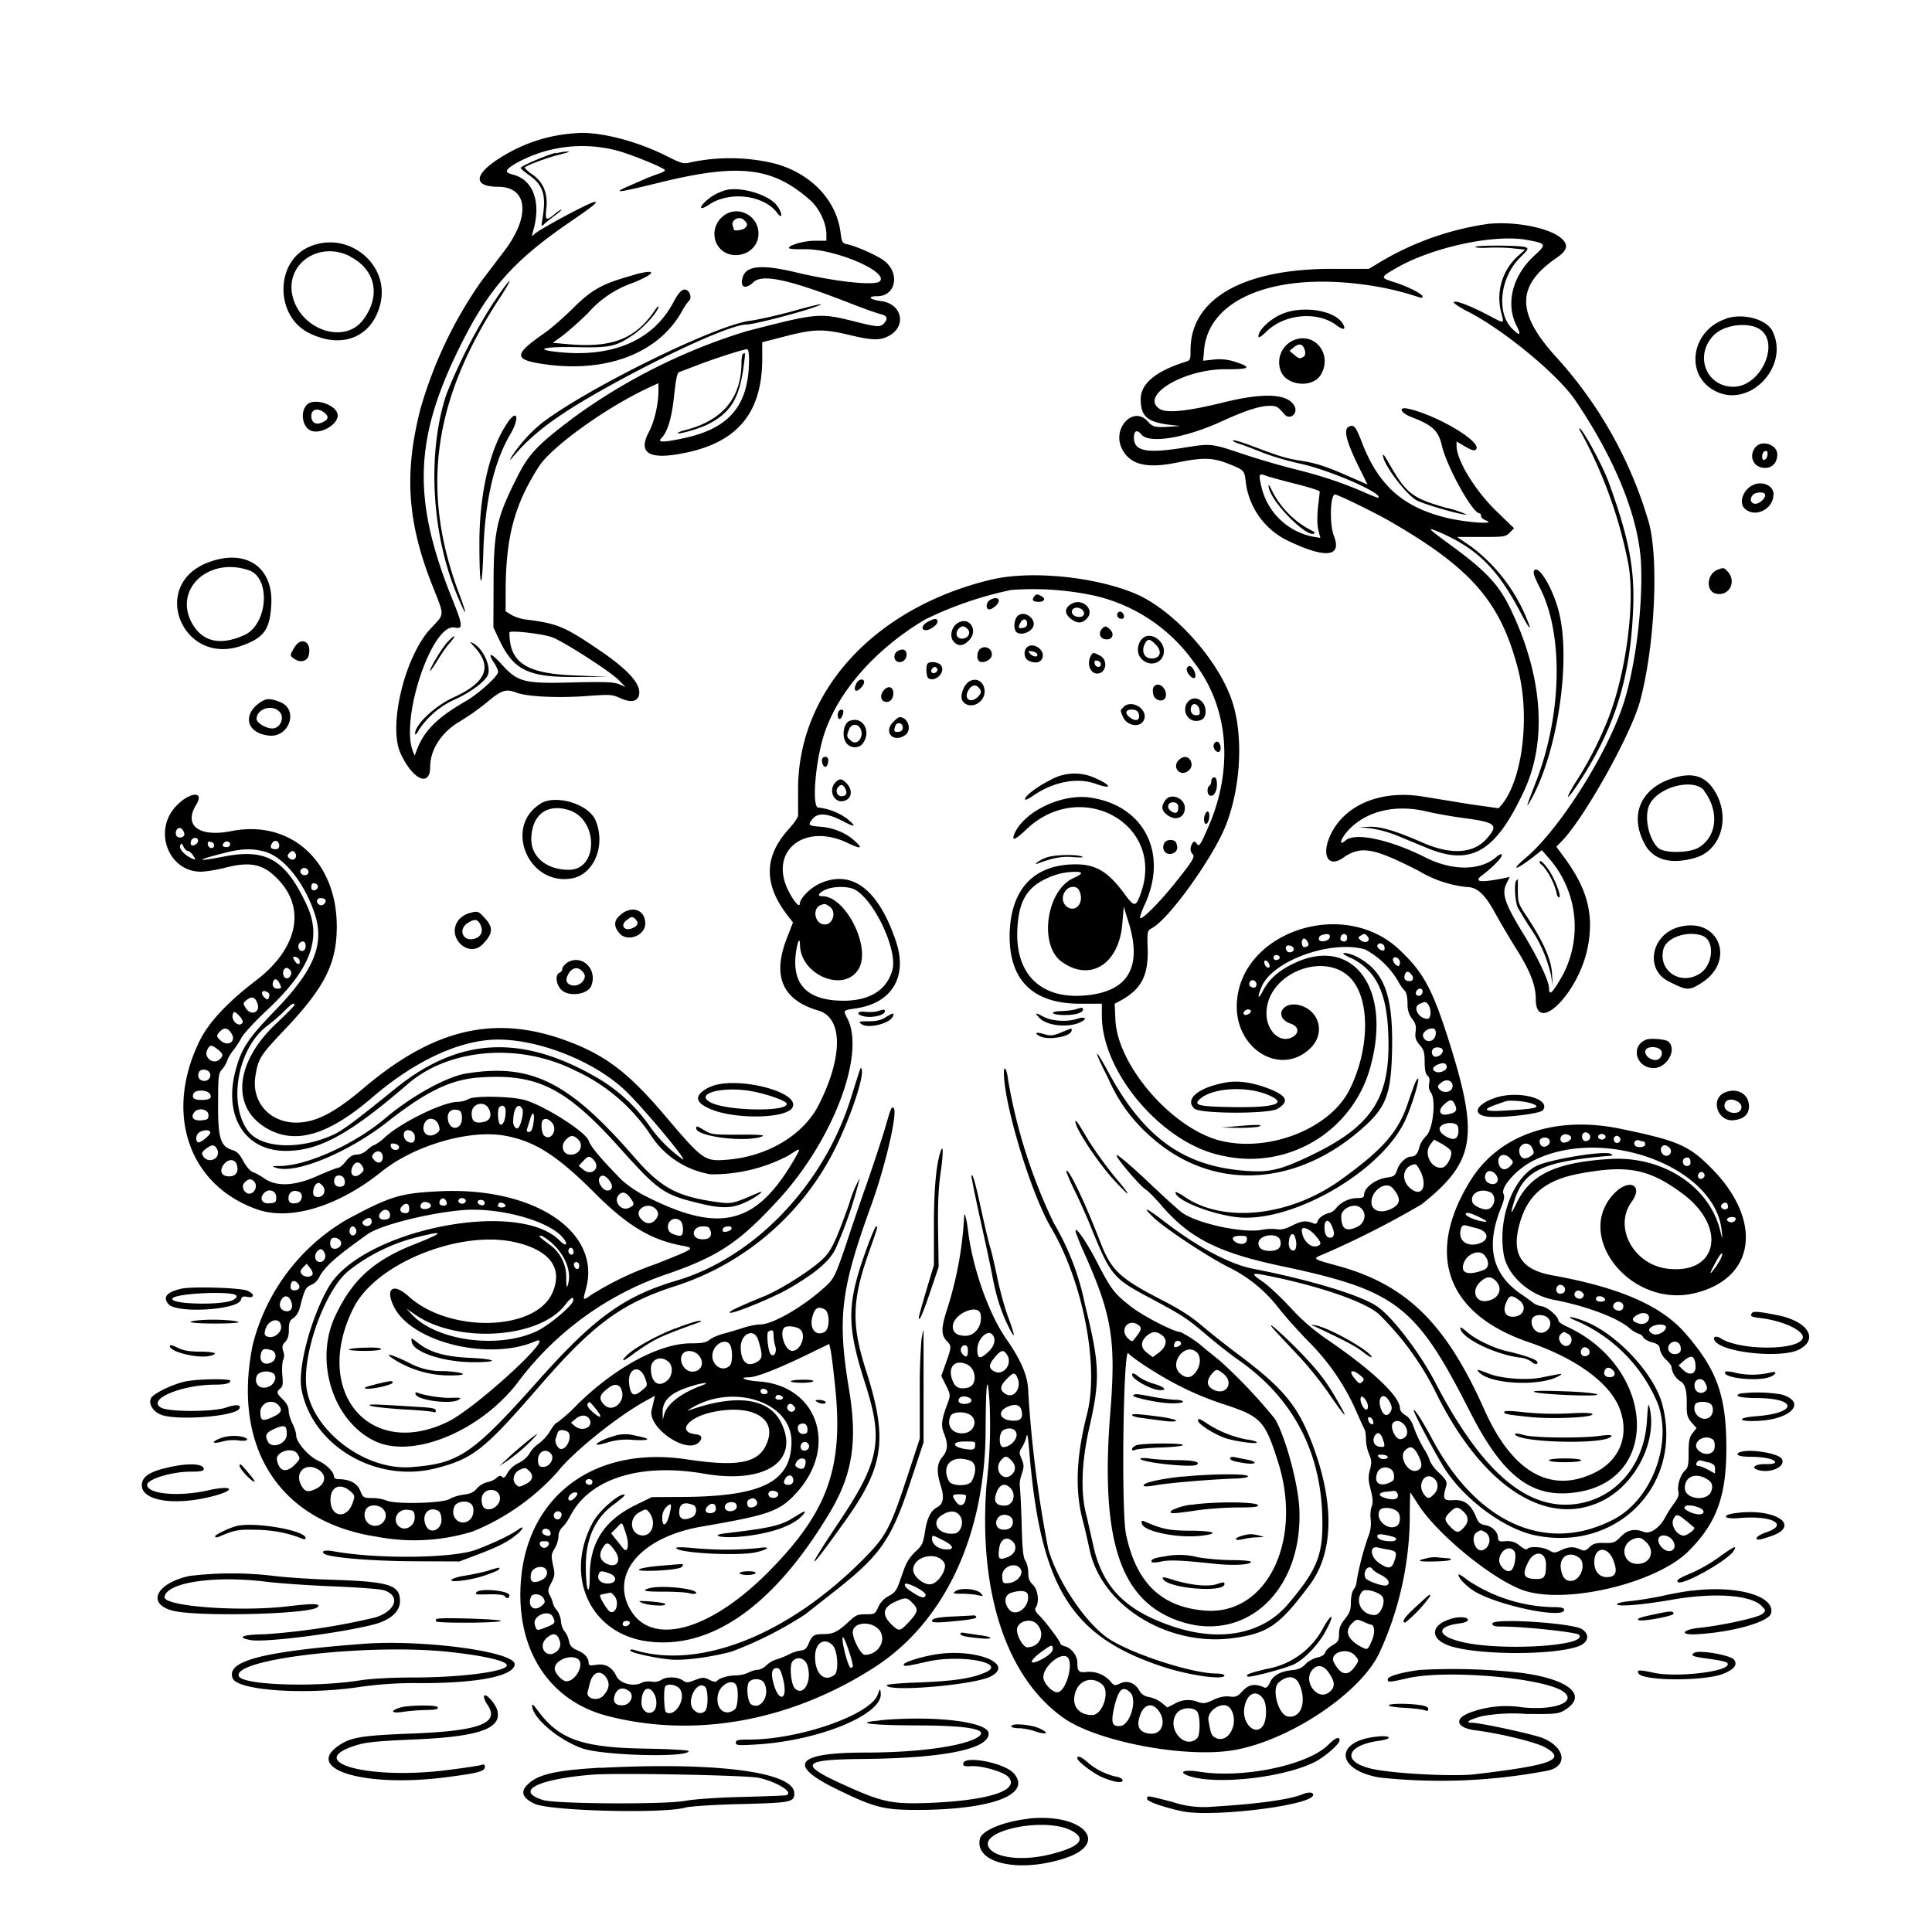
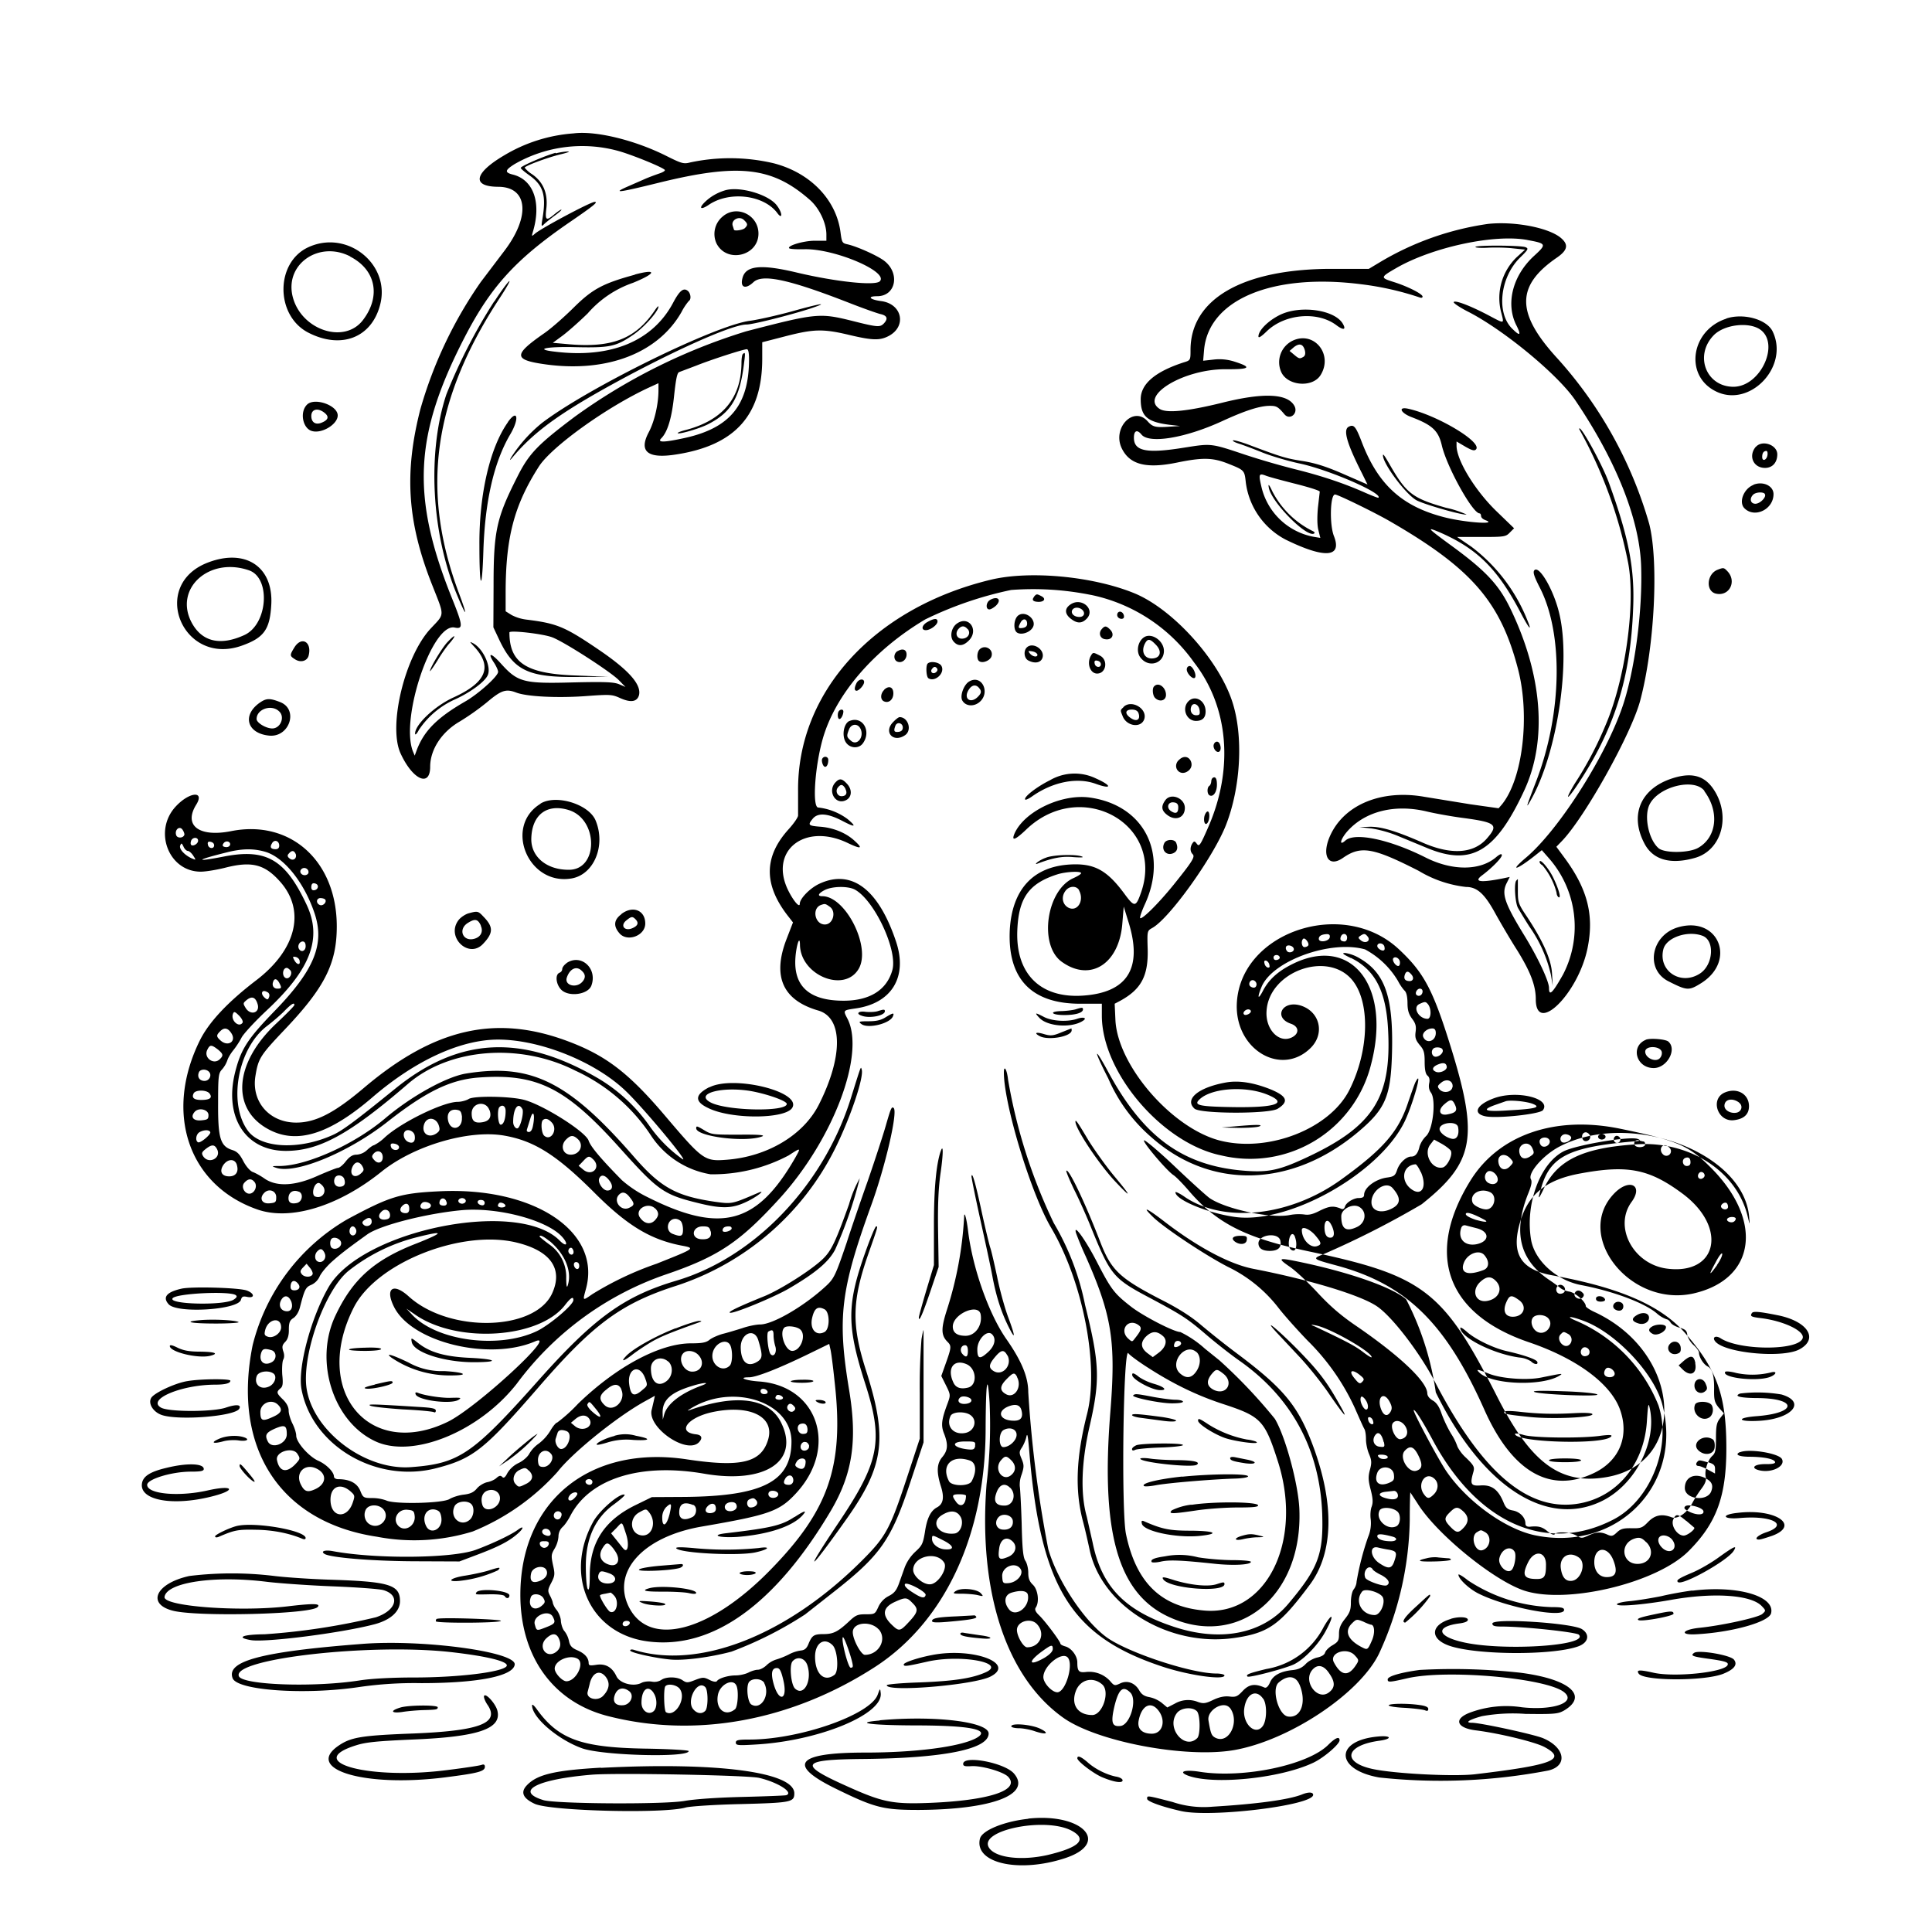
<svg xmlns="http://www.w3.org/2000/svg" id="svg" width="1024" height="1024" version="1.1">
-   <path fill-rule="evenodd" d="M304 70.7a83 83 0 0 0-36.7 11.6c-16 9.4-17.5 16.6-3.3 16.7 15.8 0 17.3 15.6 3.3 34l-12.5 16.5a226 226 0 0 0-32 67.4c-8.7 34-6.9 60.1 6.4 93.5 6.5 16.5 6.6 14.7-.8 22.6-13.8 14.6-22.8 51.7-16.1 66.3 6.4 14 15.7 18.2 15.7 7.1 0-9 6-18.4 15.7-24a132 132 0 0 0 14.3-10.1c7.8-6.6 10.2-7.3 15.7-5.2s21.2 2.9 36 1.9c13.6-1 14.6-1 19 1q8.5 3.8 10-1.6c1.3-5.6-5.4-13.2-21.3-24-18.1-12.3-22.2-14-38.4-16a23 23 0 0 1-7.8-2.4l-3.2-2v-9.7c0-29.4 4.5-46.5 17.6-67 6.7-10.5 36-31.6 58.6-42l4.8-2.2v3.7c0 7.4-2.1 16.6-5.2 22.4q-8 15.2 14.4 11.7c31.4-4.8 45.8-20.8 45.8-50.8v-8.7l12.4-3.2c14.8-3.8 19.8-4 33.6-.7 12.6 3 16.4 3 21 .6 9.7-5.1 7.2-17-3.9-18.5-6.2-.8-7.7-2.6-2.2-2.6 10.2 0 12.3-12.7 3.3-19.1-4-2.8-14.1-7.3-19-8.4-2.8-.6-3-1-3.7-6.3-2.2-17.3-16-31.7-35.6-36.7a101 101 0 0 0-44.1-.4c-3.4.9-4.5.6-12.5-3.4-16.9-8.5-37.6-13.5-49.3-12m23.7 9.3c6.9 1.9 23 8.4 24.6 10 .5.4-.8 1.3-3 2-2 .7-5.6 2-7.8 3l-8.9 3.9c-8.4 3.7-4.7 3.2 16.4-2 42.6-10.5 60.3-8.5 80.3 9.1 5 4.4 8.7 12.3 8.7 18.3v3.3h-6.2c-6 0-14.8 2.7-13.5 4 .4.4 4 .6 8 .5 16-.4 45 12 40 17-2.5 2.5-23.5.2-43.8-4.6-19.2-4.6-27.4-3.8-29 3-1.3 5 1.7 6 5.9 2 4.8-4.4 18.8-1.4 50.6 11 7.4 2.9 15 5.6 16.8 6q5.2 1.2 1.6 5c-2 2-3.2 2-17-1.5-17-4.2-18.9-4-55.9 5.6a310 310 0 0 0-90.9 45.3c-19.8 14.9-24.3 19.6-30.5 32-11 21.7-12.5 28.7-12.5 57.6l-.1 22 3.2 6.8c7.7 16.1 15.4 19.8 41.4 19.5l16.4-.1-18-.7c-25.7-1-34.5-6.8-34.5-22.8 0-1.3 17.8.7 22.7 2.6 6.4 2.4 31 18.3 35.3 22.7l3.5 3.6-3.5-1.5c-2.8-1.1-7.4-1.3-24.5-.9-26 .7-29.1-.1-38-10-5.4-6-7.4-6-3.5-.2 1 1.6 2 3.7 2 4.6 0 2.3-10.4 11.7-17.6 15.8-14.7 8.5-21.6 15.4-25.5 25.6l-1.1 3-1-2.4c-6.7-17.6 10.3-67.8 22.1-65.5 4.7 1 4.5-1-1.3-15.4-21.7-54-20.2-86.4 6.7-138.5 13.8-26.7 27-41.2 55-60.5 13.3-9.1 15.9-11.2 13.9-11.2-2.2 0-28.2 13.9-31.6 16.8-1.8 1.6-1.9 1.6-1.2-.8 4.7-15.5.4-27.8-10.7-30.5-4.3-1.1-4.1-2.3 1-5.5a72 72 0 0 1 55-7m-33.2 1c-4.8 1.2-18.5 7-18.5 8 0 .4 2 2.1 4.4 3.8 7.6 5.4 9.2 10.6 7.1 23.2-.7 4.2-.6 4.3 1.1 2.6 1-.9 3.6-3 5.8-4.6s3.5-2.9 3.1-2.9-2 1.1-3.7 2.5c-4.4 3.7-5 3.2-4.2-3.4q1.2-11.7-7.5-17.8a16 16 0 0 1-4-3.5c-.1-.9 12.2-5.5 19.4-7.2 3.3-.8 4.9-1.4 3.5-1.4s-4.3.4-6.5 1m89.4 19.7q-5.9 1.9-10.1 5.9c-3.7 3.5-2.5 4.6 1.8 1.7 11-7.5 29.1-5.3 36.3 4.2 2.8 3.9 3 .3 0-3.7-4.2-6-20.2-10.7-28-8.1m-.8 13.7a12 12 0 0 0-3.4 14.2c5.3 10.8 22.3 6.9 22.3-5.1 0-9.9-11.5-15.4-18.9-9.1m11.3 2c2 1.9 2 2.6.4 4.2-1.1 1.1-5.8 1.7-5.8.8l-.6-1.9c-1.2-3.2 3.5-5.7 6-3.1m394.1 2a154 154 0 0 0-57 20.2l-6 3.6H705c-46.6.2-74 16.1-74 43 0 5.4 0 5.5-3.7 6.6q-22.7 7.4-22.7 19.5c0 9 3.4 12 14.9 13.5l6 .7-5 .3c-8.2.6-9.5.3-12.4-3-7.5-8-18.6 3.8-13.6 14.4 4.2 8.8 13 11 29.2 7.7 13.6-2.8 19-2.7 27.1.5 8.8 3.5 8.8 3.5 9.5 10a40 40 0 0 0 21.1 30.3c20.8 10.2 30.1 9.5 25.6-1.9-2.4-6.1-2-22 .6-22 1.5 0 20.5 9.3 28.4 13.8 44 25.3 59.3 43 68.6 78.8 6.4 24.7 2.5 58-8.5 71.6l-1.8 2.1-14.9-2.1-24.6-4c-22.4-3.9-42 4-49.6 20.2-5 10.7-1.3 17.7 6.6 12.2 9.5-6.6 15.9-5.5 40.2 6.9a62 62 0 0 0 25 8.5c5.9 0 9.9 3.6 15.7 14.3 2.9 5.2 8 13.9 11.4 19.2 7 11.3 9.9 18.7 9.9 26 0 19.2 22.4-2.8 27.4-26.9 3.6-17.5.1-31.3-12-47.8l-4.5-6.1 3-3.1c12.2-12.7 36.9-57 41.5-74.6 7.6-28.7 9.8-73.7 4.7-93.5a222 222 0 0 0-48.7-87.7c-22-24-22-38.5 0-53.5 5.7-4 6.1-7 1.4-10.7-7-5.3-24.8-8.5-38.3-7m21 8.5c10.3 1.9 10.4 2.2 3.4 8.6-11.4 10.6-15 25.6-9 37q3.6 7.3-2 1.8c-9-8.2-7-27.4 3.7-38 4.5-4.4 4.7-4.9 2.9-5.6-2.6-1-26.5-1.1-26.5-.1 0 .4 3 .6 6.5.4 3.6-.2 9.5-.1 13.1.3l6.7.7-4.5 4.1a30 30 0 0 0-8 29.7c1.4 5.7 1.8 5.6-6.9 1-9.9-5.2-17.7-8.1-18.4-7-.3.5 3.4 3 8.2 5.4 19 9.9 47.1 33.2 56.2 46.6 21.4 31.6 33.8 62.4 34.9 87 1 24.3-3.5 58-10.4 77-9.6 26.8-33.7 64.1-50.4 78.3-9.6 8.1-5.2 6.9 5.3-1.5l2.9-2.3 3.5 4a55 55 0 0 1 7.7 62c-5.6 9.9-7.4 11.6-7.4 7 0-3.5-5.8-15.9-12.9-27.5-10.7-17.4-12.4-22.5-9.5-28.1l1.6-3.2-3.3.7q-18.5 3.7-11.3-1.6c5.2-3.9 10.4-9.2 10.4-10.6q0-1.5-3 1c-8.5 7.3-23.2 7.3-37.2.3-19.2-9.7-37.7-13.6-42.7-9.1-3.7 3.3-2.6-.9 1.3-5.2 9.5-10.4 25-14.2 41.8-10.2 4.6 1.1 13.5 2.7 19.8 3.5 17 2.3 18.4 3.6 12 10.9-7 8-19 8.7-34 2.1-14.2-6.2-21.9-8.5-28-8.4l-5.5.2 6.5.7a64 64 0 0 1 14 4l15 6.2c23.8 10 36.8 2.3 52-30.6 12.2-26.5 9.5-61-7.5-96.2-6.2-12.8-13.2-20.2-32.2-34-11.3-8.3-12.2-9.2-6.5-6.9 20.7 8.7 31.9 19.6 44.3 43.4 4.3 8.2 6.1 10.2 3.5 3.9a91 91 0 0 0-29.7-39.1l-7.6-5.2h12.8c12.1 0 13-.1 15.1-2.3l2.3-2.3-9-8.7C782 260.3 772 244 772 236.2V234l4.6 2.7c3.5 2 4.8 2.4 5.7 1.5 3.6-3.8-20.8-18.3-36.1-21.6-5.4-1.1-3.8 2.3 2 4.5 11 4.2 14.2 7.2 16 15 2.7 11.5 16.3 36 20 36q.7.1.8 1.4t2.3 2.2c7 2.5-10.6 1.3-21.6-1.5-22.8-5.8-35.5-17.5-44.2-40.6-3-7.7-4-8.8-6.7-7.4-3 1.6-1 8.7 7 24.5l3 6.1-12.4-5.4c-9.1-4-15-5.9-21.7-7-9.1-1.4-11.6-2.2-27.6-8.2-4.6-1.8-8.9-3-9.5-2.8s.7 1 2.9 1.7 7.8 2.8 12.5 4.7 13.5 4.5 19.5 5.8c15.5 3.2 44.5 15.8 42.1 18.2-.2.2-3.2-1-6.7-2.5-11.2-5-23-9-37.5-12.6a418 418 0 0 1-26.5-7.7c-18.2-6.1-17.8-6-31.9-3.8-20.2 3.3-27 2-27-5.2 0-3.8 1.7-4.5 4-1.7 4 5 23 2 42.8-7.1 12.4-5.7 20-8.1 25.3-8.1 3.5 0 4.3.5 7.7 4.5 2.8 3.3 7.4-.4 5.3-4.4q-5.4-10-38.5-1.7-27.6 6.8-33 3.2c-10.7-7 13-21.2 35.2-21 12.8.1 14-1 4.6-4a26 26 0 0 0-11.3-1.1l-5.4.6.5-5.9c2.5-26.6 36.4-40.7 83.6-34.6a156 156 0 0 1 30.5 6.9q1.6.6 1.7-.4c0-1.4-7.9-5.4-15.2-7.7s-7.3-2.5 1.2-7.4c19-11 52-18.2 69.6-14.9M163.5 131c-17.6 8-17.7 36.2-.1 45.3 17.3 8.9 33.4 2.8 38-14.5 5.9-21.5-17.2-40.3-37.9-30.8m22.1 5c13.6 7 16.4 21 6.8 33.6-10 13.2-33.3 5.1-37.4-12.9-3.8-17 14.3-29.2 30.6-20.8m150.9 9.7c-16.9 4.6-22.4 7.6-32 17-5 5-12.1 11.3-16 14-16.7 11.6-16.5 14.2 1.2 16.6 32.4 4.3 59.2-6.2 71.5-27.8a31 31 0 0 1 3.9-5.9c1.4-.8 1-4-.5-5.3-2.3-1.9-4.4-.2-7.8 6.2-10.8 20.4-33 29.6-62.6 26-11.4-1.3-4.9-2.8 10.9-2.4 18 .4 21.3-.3 30-6.2C341 174 349 165 349 162.5q-.1-.6-1.6 1.5c-10.5 15.8-23.2 20.7-47.6 18.3l-6.8-.6 5.3-3.9c2.8-2.1 8.8-7.4 13.2-11.7a56 56 0 0 1 24-16.2c12.3-5 13-7.6 1-4.4m-74.6 14.3a291 291 0 0 0-25.3 49.2c-10.2 30.7-8 73.5 5.5 106 5.4 13 6 12.3 1-1-20.3-54.5-13.5-102.6 22.2-156.7 3-4.6 5.1-8.3 4.7-8.3-.5 0-4.1 4.8-8 10.8m157.5 5.3c-7.7 2.1-17.5 4.3-21.8 4.9-18.3 2.2-86.5 35.8-110.6 54.3a77 77 0 0 0-16.1 18q-1.7 3 1-.3c12-14.2 27-24.7 61.2-43 30-15.9 55.6-27 62.5-27 3.3 0 22.7-4.9 33.3-8.3 11.5-3.8 6.1-3-9.5 1.4m258.7 1.9c-6.2 3.1-11.2 8.2-11.2 11.3q0 1.6 4.5-2.8c9.6-9.2 27-10.7 37-3 3.5 2.6 5 2.3 3.4-.6-4-7.7-22.8-10.4-33.7-4.9m236.8 1.9c-18.6 6-22.4 29.8-6 38.3 18 9.5 39.5-12.6 30.6-31.4-3-6.5-15.4-10-24.6-7m17.7 5.7c11 7.3.6 30.4-13.9 30.5-14.6 0-21-16.8-10.3-27.5 5.5-5.4 18-7 24.2-3m-247.2 5.9A12.7 12.7 0 0 0 679 197c3.2 7.6 16.8 8.7 21 1.7 6.6-10.8-3.3-23.2-14.5-18.3m6.1 5.3q.6 2.5-.7 3.4c-2 1.2-2.4 1.1-5-1.1l-2.4-2 2.3-2q4.4-3.4 5.8 1.7M397 190.4c0 24.1-10 36.4-33.9 41.7-11.4 2.5-14.9 2.5-12.6.2q5-5 6.8-22.7c1-9 1.6-12 2.7-12.4l9-3.4c8-3.2 24.7-8.6 26.8-8.7q1.2-.1 1.2 5.3m-3.3-2.7c-.4.3-.7 2.5-.7 4.7q-.2 28-29.9 35.6c-2.3.6-4.1 1.3-3.9 1.6.8.7 11.7-2.5 16-4.7 12.4-6.3 17-14.1 19.2-32.7.7-5.2.6-5.8-.7-4.5m-231 26.8c-4 4-2.2 12.8 2.8 14 5.3 1.4 13.5-3.7 13.5-8.3 0-5.4-12.4-9.7-16.3-5.7m9.3 4.3q3.9 3.1-1.7 5.3c-3.1 1.2-5.3-.3-5.3-3.6 0-3.7 3.5-4.5 7-1.7m97.2 5c-9.5 13.4-15.3 38.2-15.1 65.3 0 23.5 1.4 25.3 2.1 2.9q1.3-39.7 14.2-61.7c5-8.4 4-13.9-1.2-6.6m567.8 3.7a242 242 0 0 1 26 71.2c4 21.7-1.6 61.6-12 85.7a190 190 0 0 1-16.4 31.1c-5.1 8.5-4.5 9.4 1 1.3 20-29.8 28.6-57 30-94.2.9-21.1-2.3-37.5-12.8-66.5-3.6-10-15.8-32-15.8-28.6m93.7 9.3c-4.2 4.8-1.5 11.3 4.8 11.3 4 0 6.5-2.9 6.5-7.2 0-5-7.9-7.8-11.3-4m6.1 4.4c-.4 2.7-2.8 3.6-2.8 1q0-3.1 2.2-3.2c.5 0 .8 1 .6 2.2m-203.8.2c0 4.3 11.6 20 17.5 23.6 3.4 2.1 25 8.3 26.8 7.7a53 53 0 0 0-11-3.6c-17.2-4.9-20.7-7.5-28.7-21.1-4-7-4.6-7.7-4.6-6.6m-46.5 15c7.1 1.8 13 3.6 13 4.2l-1 8.7c-.4 4.8-.4 9.2.3 11.8l1 4-3.6-.6a35 35 0 0 1-27.6-26.4c-1.6-6.8-1.4-7.4 2.3-6 1.4.6 8.5 2.5 15.6 4.3m-14 2.1c1.5 8 21 27.4 24.2 24.1q.3-.6-1.3-1.3a48 48 0 0 1-21-20.8q-2.6-5.6-1.9-2m256.9-1.5c-5.2 2-8 9.2-4.8 12.4 5.4 5.4 15.4.6 15.4-7.5 0-4.4-5.5-7-10.6-5m6 5c1 1.5-2.5 5.1-5 5.1-2.6 0-3.3-2.7-1.2-4.8 1.4-1.4 5.4-1.6 6.2-.4m-825.3 36.4c-31.1 12-13.3 55.2 18.1 44 11.8-4.2 14.9-8.6 15.6-22 1-19.9-13.8-29.7-33.7-22m21.9 4.1c11.6 4 10 28.6-2.5 34.3-12.7 5.8-22.3 3.6-27.8-6.4-9.8-18 9-35.3 30.3-27.9m681.2 0c-.8 1-.1 3.2 2.8 8.9 12.7 24.4 12 67-1.8 102.9-5.5 14.3-5.7 15-2.8 9.9 14-24.8 21.3-73.3 15-99-2.9-12.3-10.7-25.7-13.2-22.7m97.1-.3c-5.7 2.3-6.3 11.2-1 12.6 7.3 1.8 11.5-6.6 6.1-12-1.7-1.8-2-1.8-5.1-.6M525 307.3c-62 15-102.6 59.7-102 112.2v12.7c0 1-2.2 4.2-5 7.3-13.4 14.8-13.3 29.8.2 46.7l2.1 2.7-3.4 8.8q-11.5 29.7 16.8 37.9c13.1 3.8 13.2 24.4.3 49.9-8.2 16.2-27.4 27.6-49 29.2-11.6.9-12.6.1-32.4-23.2-19.5-23-31.6-32.2-52.1-39.8-38-14.1-70.4-6.6-107.5 24.8-15.8 13.4-25.7 18.5-36 18.5-14.2 0-23.9-11.1-21.6-24.8 1.5-9.2 2.5-10.8 15.4-24.4 21.2-22.3 27.7-35 27.7-54.8 0-34.6-24.5-56.7-55.9-50.5-17 3.4-25.5-2.9-18.6-14 4.7-7.6-3.7-6.8-10.9 1-12 13-3.7 34.5 13.3 34.5 2.8 0 8.5-1 12.6-2 14.2-3.7 21.1-2 29.2 7 14 15.4 9 36.2-12.3 52.5q-22.8 17.4-30 32c-19 38.5-6 76.7 30.4 89.5 17.5 6.2 43-1.6 65.8-19.9 17.2-13.9 46.4-22.5 65.2-19.2 16 2.8 28 10.4 48.4 30.9 16.9 16.8 29 24.1 45.1 27.3 8 1.5 8 1.4-12.8 9.7a169 169 0 0 0-34 16.1c-5.4 3.7-5.2 3.8-3.4-2.9 8.2-30.3-27.7-54-77.6-51.6-21 1-26.3 2.7-49 14.9a107 107 0 0 0-50.1 66.7c-11 54.5 14.5 93.8 65.9 101.5a105 105 0 0 0 50.8-2.8 122 122 0 0 0 45-31.7c7.5-9.7 30.6-28.5 45.7-37l5.8-3.2-.6 2.8-1 4.3c-3 9.2 18.2 24.2 24.9 17.6 2.2-2.3 1.6-4-1.7-4.3-10.1-1.2-4.2-9 9.1-11.8 19.7-4.1 33 2.5 29.3 14.7s-14.4 14.7-43 10.4c-51.4-7.8-88.1 22-88.3 71.5-.1 32.8 17.2 57 46.2 64.5 46.5 12 97.4 2.7 141.8-26 37-24 58.4-69.9 58.6-125.7.1-25.5 1-31.3 2.1-14.4a264 264 0 0 1-1.6 43.3c-4.4 57 10.4 102.2 40.6 123.7 17.8 12.7 64.7 21.6 90.5 17.2 29.3-5.1 66.6-29.9 76.9-51.1a175 175 0 0 0 16.3-70.7c0-8.2.2-14.8.3-14.8l3.8 5.8c10 16.2 40.5 41 56.7 46.3 22.7 7.3 70.2-4.1 87-21 14.8-14.8 20-29 20-54.5 0-28-5-41.8-22-61.2-12.8-14.5-34.6-24-70-30.4-17-3-22.2-11.5-17.4-28 4.3-15 13.8-22.8 32.3-26.1 25-4.6 36.4-2.3 54.2 11 23.6 17.8 18.2 42.9-8.5 39.5-18-2.3-28.5-22.2-18.8-35.4 6.3-8.7-1-12.6-8.9-4.8-22.3 22.4 8 61.1 41.9 53.3 33.2-7.7 37-39.4 8-67.6-11.1-11-17.7-13.6-47.3-19.7-34.4-7-64 3.3-79 27.3-24.4 39.2-13 71.1 31.1 86 25.1 8.6 43 21.8 48 35.5 5 13.8 0 26.8-13.1 33.4-23.5 11.7-44 0-58.8-33.3-20.4-45.8-41.3-66.2-77.7-76.2-13.7-3.7-13.7-3.7-7.2-6.3a478 478 0 0 0 51.7-26.3c27.9-22.2 30.3-35.4 15.5-83.2-9.5-30.6-14.3-39.6-27.6-52-30-28-85.6-8.5-85.9 30.3 0 23.6 24 37.1 39.2 22 7.7-7.7 4.8-19.4-5.5-22.5-9.7-2.8-14.4 6.5-5 9.7 4.4 1.5 4.6 5.3.4 7.3-6.8 3.2-14-4.4-13.3-14.1 1.3-20.8 32-32 45.2-16.6 9.8 11.5 9.3 37.3-1.2 58.3-10.3 20.8-43.1 33.6-68.8 27-25.4-6.6-54-39.6-55.3-63.7l-.4-8.8 3.2-1.7c10.8-6 14.6-13 14.3-26.9-.3-10-.3-10 2.3-11.5 9-4.8 32.3-37.3 39.1-54.4 8-20.3 9.4-47.5 3.4-65.7-7.3-22.3-31.8-49.3-52.2-57.5-22-8.9-55.3-12-75.9-7m53.2 8a89 89 0 0 1 54.6 35.7c18.4 23.6 21.2 56.3 7.6 87.4-4.2 9.6-4.8 10.5-6 8.9s-1.5-1.6-2.4-.3c-1.3 2-1.3 4.3.1 5.7s.2 3.5-10.1 16.3c-8.1 10-16.8 18.6-17.7 17.6-.3-.3.8-3.6 2.5-7.3 12.4-27-.3-52.2-28.6-56.5-15-2.4-35 7-40.4 18.8q-2.9 6.7 6.2-2c28.8-27.5 73.5-3 60.8 33.4-2.8 8-3.5 8-9 .5-9.2-12.4-15.9-16-28.6-15.3-19.7 1.1-30.8 13.3-32 34.8-1.2 25.7 11.4 39 37.3 39H584v6.3c0 30.1 32 67.7 63.3 74.1a66 66 0 0 0 79.4-48.3c10.7-40.8-9.8-68-40.5-53.7-8.5 4-13.7 8.6-17 15.1-2.5 4.7-2.9 3.2-.6-2.3 5.5-13.8 36.5-25.2 54.9-20A45 45 0 0 1 741 520c1 2 2.6 4.2 3.4 5q1.5 1.3 1.6 6.4c0 4 .6 6 2.4 8.5 1.9 2.5 2.3 4 1.9 7s0 4.3 2.1 6.9c2.3 2.6 2.7 4.1 2.7 9.1q0 6 1.5 7.2t.9 4q-.6 3 1 5.1c2.7 4 1 19.5-2.6 22.9a14 14 0 0 0-3.5 5.5q-1.2 5.5-4.4 5.4c-2.7 0-6.3 3.4-7.5 7.1-1 3-1.7 3.5-5.2 4-6.2.8-12.2 5.3-12.3 9.1 0 1.4-.8 1.8-3.5 1.8a15 15 0 0 0-11.2 5.2 8 8 0 0 1-3.3 2.6c-3 .5-6 2.6-6.6 4.4q-.6 2-2.2 1.2c-4-1.6-6-1.4-11 1-3.8 2-6 2.5-8.4 2.1a26 26 0 0 0-7.8.3c-10 2-34-3.2-42.4-9-1.7-1.2-10-8.7-18.3-16.6s-15.8-14.2-16.4-14c-1.3.4 11.8 15.9 15.5 18.4 1.3.8 4.6 4.2 7.5 7.5 15.2 18 30.4 25.8 64.5 33 61 12.9 71.2 20.8 100 77.7 17.6 34.4 33.1 45.9 57 42 44-7 40.7-65.4-5.1-87.3-3-1.3-5.3-2.9-5.3-3.4 0-2.3-5.3-7-8.6-7.7-2-.3-4-1.2-4.7-1.8s-3.5-2.7-6.2-4.5c-15.7-10.6-19.2-25.5-10.9-46 1.6-4 2-6 1.3-7.3-1.7-3.2 6.2-12.4 14.6-17 37.2-20 98.4 2.4 101.1 37.2.4 4.4.4 4.4-1-1.3-6-23.3-30.8-39.2-58.5-37.4-28.8 1.8-42.4 8.4-49.6 24q-4.2 8.8-1-1.4c4.9-16.3 14.8-21.2 49.5-24.2q4.2-.2 1.6-1.2c-3.8-1.7-32 3-39.1 6.4-12.7 6.3-20.7 28-17.5 47 1.9 11 13.4 21.5 26.5 24 16.8 3.2 33.3 9.3 40 14.9a16 16 0 0 0 5.2 3.2q1.2.2 2.2 1.7c.5 1 2.6 2.2 4.8 2.8 3 .8 3.9 1.6 4.1 3.8.2 1.4 1.6 3.9 3.3 5.4s2.9 3.3 2.9 4c0 2.4 2.3 6.1 4.5 7.3 2.7 1.4 3.7 5.2 3.5 13.1 0 4.7.3 6.1 2.5 8.8l2.7 3-2.1 2.7c-1.7 2.2-2.1 4-2.1 10.4s-.3 8-2 9.5c-2.4 2.2-4.2 8-3.4 11.2q.6 2.3-2.2 6a63 63 0 0 0-4.7 7.3c-2.8 5.6-8 9.2-11.2 8-5.2-2-8.9-1.2-12.5 2.5-3 3.1-3.8 3.4-8.7 3.3-4.3-.1-5.8.3-7.8 2.2-2.1 2-2.8 2.2-5 1.2-3.5-1.6-6-1.5-10.2.5-3.3 1.5-3.7 1.5-6.3 0-3.1-1.9-10.5-2.3-11.5-.7q-.7.8-3.7-1.5c-2.8-2.4-4.8-3-9.5-2.5q-2.3.1-2.3-1.7c0-3.2-2.9-6.2-6.6-6.9-2.8-.5-3.8-1.3-5-4.3-2.8-6.8-6.2-9.3-11.9-9-5.5.4-6-.5-4-7.4.6-2.4.1-3.3-3.9-7.2a20 20 0 0 1-4.6-5.9 30 30 0 0 0-3.4-6.9 66 66 0 0 1-5.1-10.8q-1.7-5.2-4.6-6.8-2.7-1.6-2.9-3.7c0-6.1-14-19.5-36.9-35.3-8.9-6-14.6-11-21.2-18.1-5-5.4-11.5-11.5-14.5-13.6-6.6-4.5-6.3-5 1.8-3.4 28.2 5.6 52.3 14 59.6 20.5A154 154 0 0 1 761 738c24.6 50 58.9 72.2 88.4 57.4 17.4-8.7 28.9-31.2 25-49-.7-3.3-.9-2.3-1.5 6.7-1.4 23.4-16.4 41-37.3 44-26.2 3.7-50.3-17-75-64.6-8-15.4-22.5-34.4-30.6-40-8.6-6-35.8-14.2-65.7-20-12.4-2.4-29.2-11.3-46.7-24.7-10.1-7.8-13-9-6-2.3 6.5 6 27.6 20 39.3 26a75 75 0 0 1 26.8 21.8c3.1 4 10 11.7 15.3 17.2a121 121 0 0 1 25.1 35.8c2.2 5 4.4 10 5 11s.9 3.4.9 5.6.7 5.6 1.6 7.7c1.4 3.3 1.5 4.7.5 8.4s-.9 5.7.4 10.6c1.2 4.7 1.3 6.8.5 9-.6 1.5-.8 4.5-.5 6.6a19 19 0 0 1-1.4 9.5 147 147 0 0 0-6.1 23.7c0 1.2-.7 3-1.5 4-.9 1.1-1.5 4.1-1.5 6.9 0 4-.6 5.5-3.1 8.7-2.4 3-3.2 5-3.2 8 0 3.5-.4 4.2-3.4 6-2 1.1-3.7 2.9-4 4q-.6 1.7-4 2.5c-2 .4-4.8 1.9-6.2 3.4-1.9 2-3.9 3-7.2 3.3q-9.5 1-11.8 6.6-1.5 3.3-3 2.6c-5-2.2-8.1-1.7-11.4 1.8-2.8 3-3.7 3.4-7 3q-3.9-.5-8.7 1.8c-4.1 2-5.3 2-8 1.1a14 14 0 0 0-12.4.9l-3.9 2-3-2.5a16 16 0 0 0-6.6-3c-2.7-.5-4.1-1.5-5.3-3.6-2.3-4-6.4-5.5-10.2-3.6-2.8 1.3-3.1 1.2-5.3-1.4a15 15 0 0 0-12.8-4.7c-3.7.4-4.5-.4-4.5-5.1 0-3.5-3.2-7.7-6.5-8.5q-2.3-.7-2.5-1.5c0-1.1-8.1-12-11.4-15.1q-2.7-2.6-1.6-4c2-3 1.1-9.5-1.5-12-1.9-1.8-2.5-3.4-2.5-6.5 0-2.2-.7-5-1.5-6.2-1.2-1.7-1.7-6.3-2-20-.3-9.8-.8-18.6-1-19.5a15 15 0 0 1 1-6.3c1.3-4 1.3-5 0-8.2-1.4-3.3-1.4-3.8.2-6.2.9-1.4 2-4 2.3-5.6.5-2.2.8-.5 1.4 6 5.8 72.9 21.7 99.3 69.4 115.4 14.4 5 34.2 7.8 34.2 5.1 0-.5-2-1-4.3-1-13.6 0-48.1-11.5-58.7-19.6-12-9.1-25.8-30.2-30.4-46.4a640 640 0 0 1-10.6-83.1c0-8-3.5-16.5-11.5-28-9.3-13.2-18-37.7-20.4-57.5-.8-6.8-2.1-11.1-2.1-7.2a195 195 0 0 1-9 48.7c-3.3 10.2-3.3 13.8.2 17.3 2.2 2.2 2.1 3-1.2 12.2l-2.1 5.9 2.5 5c2.4 4.8 2.4 5.2 1 9.1-3.4 9-3.8 12.1-2 16.5 2.2 5.7 2 8.8-.9 12.3-3 3.5-3.2 7.8-.9 15.3 2 6.1 1.4 9.6-1.9 11.4-3.4 1.8-5.4 5.7-6.5 13.3-1 6-1.5 7-5 10.2a23 23 0 0 0-5.6 8.1l-3.2 9c-1.3 3.5-2.5 5-5.5 6.5a12 12 0 0 0-5.4 5.8c-1.7 3.7-1.9 3.8-6.6 3.8-4.2 0-5.3.4-8.6 3.5-6 5.6-8.4 6.9-13.3 7-5.5 0-6.5.5-8.4 5-1 2.6-2.1 3.5-4.1 3.7a19 19 0 0 0-6.4 2.1 43 43 0 0 1-6.4 2.6 13 13 0 0 0-5.3 3c-1.4 1.4-3.5 2.5-4.7 2.5s-3.5.7-5 1.5c-1.6.8-4.6 1.5-6.7 1.5-4.1 0-9 1.5-10 3-.4.6-2 .4-3.9-.6-3-1.5-3.6-1.5-7.6 0-4 1.6-4.6 1.6-6.7.2-2.8-2-8.8-2-11.3-.2a7 7 0 0 1-5 .9c-1.8-.3-4.2 0-5.4.6-4.2 2.3-11.6.4-13.4-3.5q-3.4-7.2-10.7-6c-3.4.5-4 .4-4-1.1q-.2-4.2-6.2-6.7c-2.7-1.2-3.7-2.3-4.2-4.7a13 13 0 0 0-2.3-5.2c-1-1-1.8-3.4-2-5.3 0-1.9-1.1-4.6-2.2-6a10 10 0 0 1-2.1-3.8c0-.6-.7-2.4-1.5-3.9-1.3-2.5-1.2-3.2.7-6.8 1.9-3.7 2-4.6.9-9.4-1-4.8-1-5.6.8-8.6a15 15 0 0 0 2.1-6.5 7 7 0 0 1 2.1-5c1.2-1 3-3.7 4.1-5.8 10.2-19.9 37.1-28.4 71.1-22.5 32.4 5.6 50.9-6.8 40.6-27.3-6.5-12.9-23.9-15.1-48.4-6.4q-2 .7.5-.8c22.2-13.8 53.5-3.6 53.5 17.4 0 21.2-15.2 29-56.5 29.4l-17.5.1-8.6 4.2c-16.4 8-24 19.6-24.3 36.5 0 6.9-.4 9.1-1.1 8-.6-1-1-6.5-1-12.3q0-21.9 15.1-32.7c3.5-2.6 6-4.8 5.4-5-2.6-.9-13.2 8.3-16.5 14.2-15.9 28.7-1.8 59.7 29 63.6 34 4.4 67.5-19.6 97-69.5 11.3-19.3 14-36.8 9.6-63.5-6.4-38.5-4.6-53.2 11.6-98 7.5-20.6 14.2-49.4 12-51.7-1.1-1-1.5-.1-4.2 9.3-1.4 4.9-5.7 18.1-9.6 29.4-4 11.3-9 25.9-11.1 32.5-5.9 17.4-6.7 19.2-11.2 23.3-11.5 10.6-28 20.2-34.7 20.2-2.1 0-6.5.9-9.6 2-3.2 1-7.8 2.4-10.3 3-2.4.7-5.5 2-6.9 3.1-1.8 1.5-4 1.9-9.8 1.9-16.6 0-39.7 12.4-60 32.1a84 84 0 0 1-11 9.9c-.6 0-2.3 2-3.6 4.3a25 25 0 0 1-6.1 6.8 17 17 0 0 0-5 5.3c-.8 1.6-3.2 3.8-5.7 5a14 14 0 0 0-6 5.4q-1.6 3.3-2.7 2c-.9-.9-1.6-.7-3 .5-1 1-3.3 2-5 2.3-1.8.4-4.3 1.9-5.5 3.4-1.7 2-3.5 2.8-7 3.2-2.6.3-5.9 1.4-7.4 2.3-3.5 2.3-29 2.9-33.5.8a22 22 0 0 0-7.5-1.3c-4.6 0-4.9-.2-6.4-4q-2.6-6-11.7-6c-1.2 0-2.2-.6-2.2-1.4 0-2.4-4-6.5-8.4-8.4-5-2.3-11.6-9.8-11.6-13.3 0-1.4-.9-4.2-2-6.4s-2-5.2-2-6.8q0-2.9-3-5.9c-3.5-3.4-3.6-4-1.4-5.9 1.3-1 1.5-2.6 1-7.3-.2-3.3 0-6.9.5-7.9q1-1.9 0-4.6c-.7-2.3-.5-3.2 1-4.8q2.1-2 2-6.6c0-3.7.5-4.9 2.4-6.1 1.5-1 2.9-3.3 3.5-5.8 2.4-9.3 3-10.6 6-11.8a9 9 0 0 0 4.4-4.4c.7-1.7 3.5-5.1 6.2-7.6 4.7-4.2 8-6.8 19-14.7 6.8-4.9 31.6-11.2 50.4-12.9 18.9-1.6 44.7 5.2 52.8 14 3.7 4 2.6 6-1.3 2-22.2-22.2-105-5.4-122.4 24.9-9.4 16.4-16.4 42.8-14.3 54 5.6 30.2 39.9 50.2 71.7 41.8 19.3-5 25.4-10 53.3-42.1 29-33.6 43.7-44.6 71.7-53.9a144 144 0 0 0 86.2-73.5c8-16.1 15.4-38 14-41.8-.5-1.5 0-3-5.7 15.2-14.4 46.2-51.2 84.6-92.6 96.8-27.6 8.2-43.4 19.6-72.9 52.7-35 39.3-42.1 44.2-67.5 46.1-25.6 2-54.5-21-55.8-44.6-1-18.6 10.7-49.8 22.5-59.4A96 96 0 0 1 220 656q23.5-6 .9 3c-22.5 8.7-34 18.9-43.2 38.5-11.3 24-1.1 56 21.2 66.4 19.8 9.3 55-5 75-30.5a165 165 0 0 1 78.7-57.8c28.2-9.6 39.5-17.2 60.8-40.6 28.2-31.1 45.2-76 35.9-94.8-2.5-4.8-2.6-4.7 4.1-5.7 19.3-2.7 27.8-16.8 21.5-35.5-9.3-27.8-23.6-38.5-40.6-30.6-5 2.3-10.4 7.9-10.4 10.6 0 2.3-3-1-5.8-6.4-11-21.2 7.9-36.8 31-25.9q10.8 5.2 4-.9c-4.4-4.2-11.1-7-18-7.6-6.8-.5-7.1-.9-4.3-4.3q4-4.8 15.3 1 10.8 5.7 3.1-.8a32 32 0 0 0-15.5-6.1c-3.3 0-1.8-21.8 2.4-36.5 6.7-23.4 27-47 54.3-63.2a194 194 0 0 1 45.5-15.6 155 155 0 0 1 42.2 2.6m-30 1q-2.1 2.6 2.4 2.7c3 0 4-1.7 1.5-3s-2.6-1.3-4 .3m-23.4 1.8c-2 1.2-2.3 4.9-.2 4.9.8 0 2.4-1 3.5-2 3.2-3.2.8-5.3-3.2-3m42.5 2.5c-3 2.1-2.9 4.9.3 7.4 3.3 2.6 5.8 2.7 8.4.1 5-5-2.8-11.8-8.7-7.5m6.7 3c1.4 1.7.5 3.5-1.8 3.5-2.7 0-4.5-1.7-3.9-3.4.8-2 4-2 5.7-.1m18.5 1.4c-.8 1.5.3 3.1 2.1 3.1q1.5-.1 1.2-1.7c-.4-2-2.4-2.8-3.3-1.4m-52.7 1.3c-2.4 1.8-2.8 7.7-.6 9.1s6.6 0 8.2-2.6c2.6-4-3.7-9.4-7.6-6.5m-48 3.4c-3.1 1.6-3.7 4.4-1 4.4 2.4 0 6.2-2.8 6.2-4.6q0-2.7-5.2.2m52.7 1q0 1.8-2.2 2.2c-2.6.4-2.8 0-1.2-3 1.3-2.3 3.4-1.9 3.4.8m-37.2-.1c-3 2.1-4 7.1-1.7 9.6q3.5 3.9 8-.6c5.5-5.5 0-13.5-6.3-9m5.8 3c1.7 2.2 0 5-3.2 5-2.7 0-3.7-2.8-1.9-5q2.5-3 5 0m71 0c-1.8 2.1-.8 5 1.9 5.3 3.7.6 5.2-2.6 2.5-5.2-2-2-2.8-2-4.4-.1m-346.7 6.8c-2.9 3-9.3 13.7-9.3 15.4 0 .4 1.7-2 3.9-5.5a82 82 0 0 1 5.8-8.5c4.5-5 4.2-6.3-.4-1.4m369.1-2.5c-3.4 2.3-4.3 8-1.6 11 4.3 5.3 12.2 2.8 12.2-3.8 0-5.4-6.6-9.9-10.6-7.2m6.1 3.7c3.8 3.7 2.7 7.5-2 7.5-4 0-5.7-3.9-3.5-8 1.4-2.6 2.6-2.5 5.5.5M156 343.2c-2.5 4.1-2.5 4.4.3 6.2 3 2 6.6 1 7.3-2 1.8-7.2-3.8-10.4-7.6-4.2m95.2-.6c10 10.7 6.7 19-10.7 27-10 4.5-20.6 14.5-20.5 19.3 0 .9 1 0 2-2a45 45 0 0 1 18.7-16c8.1-3.6 15.9-9.2 17.7-12.8 2.3-4.3-2.3-14.4-7.7-17.2-2-1-1.8-.8.5 1.7m293 .6c-1.8 1.8-1.4 5.6.7 6.8 3.7 2 7 1.2 7.7-1.6 1.1-4.3-5.3-8.3-8.4-5.2m-25 1c-1.5 1.5-1.6 5.5-.1 6.3 1.8 1.2 5.7-.4 6.4-2.6 1.2-3.8-3.5-6.5-6.3-3.7m-43.5.9c-2.2 1.3-2.2 4.8 0 5.6 2.3.9 4.8-1 4.8-3.8 0-2.6-2-3.4-4.7-1.8m74 1.6c.5 1.8-2.3 1.6-3.9-.3-1.1-1.4-1-1.5 1-1.2q2.3.4 2.9 1.6m28.2 1.1c-2 4-.1 9.1 3.5 9.1 4.8 0 6-7.2 1.5-9.5-3.7-1.9-3.7-1.9-5 .4m5.5 4.1c0 2.2-3 1.8-3.3-.3q-.5-2 1.5-1.5 1.6.4 1.8 1.8m-91.8-.3c-1.1 1-.8 7.1.4 7.8 3.5 2.2 8.9-2.8 6.9-6.5-1-2-5.8-2.8-7.3-1.3m4.6 4.4c-1.7 1.7-3.7 0-2.2-1.7q1.2-1.6 2.3-.4 1 1-.1 2.1m132.7-1.3c0 2.3 3.5 5.7 4.4 4.3s-1.2-6.1-2.9-6.1q-1.4.2-1.5 1.8M454 362c-1.2 2.4-1.3 4.1 0 4.1s4-3 4-4.6c0-2-2.8-1.7-4 .5m59.7-.8c-2.8 1.6-5 7.5-3.7 10 1.6 3 5.7 3.5 8.8 1.2 6.5-4.9 1.7-15.2-5.1-11.2m5.7 4c.8 1.4.6 2.3-.8 3.8-4 4.4-8.3 1.4-5.1-3.5 1.8-2.8 4.2-2.9 5.9-.2m92.3-1.5c-1.1 1-.8 4.8.5 6.1 2.4 2.4 5.8 1.5 5.8-1.6 0-4-4-7-6.3-4.5m-143 1.8c-2.2 2.1-2.2 5.4 0 6.2 2.5 1 4.8-1.1 4.8-4.3 0-3.4-2.4-4.3-4.9-1.9m-330.1 6.3c-10.4 6.6-8 16.8 4.2 18 10.8 1 15.7-14 5.7-17.8-5.1-2-7-2-9.9-.2m491.2 0c-3.4 3.8-.8 10.2 4.2 10.2q5.1 0 5.1-5c0-5.9-5.8-9.1-9.3-5.2m-34.1 2.8c-1.9 1.8-1.9 1.6-.6 4.8 2 5.5 9.9 6.6 11.5 1.6 1.7-5.5-6.8-10.5-11-6.4m40.3 1.7c.3 2.2 0 2.7-1.8 2.7-2.3 0-3.5-2.2-2.6-4.6 1-2.5 4-1.2 4.4 1.9m-487.7.8c3 3 .5 8.9-3.8 8.9-3.3 0-8.3-3-8.3-5 0-5.3 8-8 12-4m296.7-.3c-1 1-.8 4.3.2 4.3s2.1-2.4 2.1-4c0-1.2-1.4-1.3-2.3-.3m158.8 1.4c1 3.2-1 4.5-4 2.5-3.5-2.3-3.3-4.6.4-4.6q3 0 3.6 2.1m-130 4.4c-5.5 5.4 0 11.4 6.3 7 3.7-2.7 1.5-9.5-3-9.5-.5 0-2 1.1-3.3 2.5m-23.2-.5c-3 1.2-4.2 7.4-2.2 11s7.1 4 9.3.8c4.6-6.5-.3-14.5-7-11.8m28.1 3.5q0 2-2.2 2.3c-2.4.3-2.8-.4-1.7-3.3.9-2.2 3.9-1.4 3.9 1m-22.5.5c2.3 4.4-1.7 9.5-5 6.5-2.3-2-2.4-2.4-1-6 1.2-3 4.5-3.3 6-.5m187.3 8.6c-.3.8.1 2.3 1 3.2 1.9 1.8 3.4-.4 2.3-3.3-.7-2-2.5-2-3.3 0m-207.6 7.8c-.2.6 0 2 .5 3 1.1 2.2 2.8.7 2.8-2.6 0-2-2.6-2.3-3.3-.4m188.9.6c-3.2 3.5.3 8.3 4.4 6.1 2.4-1.3 3.2-3.7 2-6-1.4-2.5-4.2-2.5-6.4 0m-68.2 10.5c-6.9 3.4-14.1 9-13 10.2.2.3 1.8-.4 3.5-1.6 11-7.8 24-10.4 34-6.7 8.4 3 8.6 1 .2-2.8a26 26 0 0 0-24.7.9m330.1-1.1c-17 5.4-23 19.5-14.8 34.8 4.6 8.6 14 11.1 27 7.3 13-3.9 18.3-20.1 11-33.8-5-9.3-12-11.9-23.2-8.3M642 413.9c0 1.1-.5 2.3-1 2.6-1.3.8-1.3 4.2 0 5 2 1.2 4-1.7 4-5.6q0-4-1.5-3.9-1.3.2-1.5 2m-199.3.8c-4 4.4-.2 11.5 5 9.6 3.8-1.3 4.3-5.7 1.2-9-2.7-2.9-4-3-6.2-.6m5.3 3.2c1.3 2.4.5 4-2 4-2.2 0-3.4-2.8-1.9-4.6 1.6-2 2.6-1.7 4 .6m455.2 1.3c8.1 10.8 6.7 24.3-3.1 30-4.9 2.9-18.1 3-21.2.2-5.3-4.7-7.8-17.2-4.6-23.3 4.9-9.4 23.7-14 29-7m-285.8 5c-2.3 3.2-2 5.4 1 7.7 4.5 3.5 9.4 1.5 9.4-3.7s-7.5-8.2-10.4-4M286.5 426c-19.6 12-6.6 43.5 16.4 39.6 11.9-2 18.3-17.4 12.8-30.7-3.6-8.7-21-14-29.2-9m338 2.1q0 4.5-4 1.8c-2.5-1.9-1.3-5 1.7-4.5q2.4.2 2.3 2.7m-323.2 1.3c16 4.8 16 32 0 31.7-11.6 0-19.8-6.9-19.7-16.3.2-12.7 8.1-18.9 19.7-15.4m337.1 3.2c-.7 3 .4 5.5 1.7 3.5 1.2-1.9 1.1-5.9 0-5.9-.6 0-1.3 1.1-1.7 2.4m-540.7 10c-.6 1.8-3.7 1.9-4.3.2-1-2.8 1.7-5.2 3.3-3 .7 1 1.2 2.3 1 2.9m7.3 3c0 1.6-2.7 3.2-3.7 2.2q-.5-.7 0-2.2c.8-2 3.7-2 3.7 0m43 2.6q0 1.8-1.8 1.9-3.9 0-2.1-3c1.2-2.4 3.9-1.5 3.9 1.1m469.2-1.5c-2.1 3.8 1.2 7.3 4.9 5.4q2.9-1.5 1.3-5.4c-.8-2-5-2-6.2 0M113.5 448c0 2.2-3 1.8-3.3-.3q-.5-2 1.5-1.5 1.7.4 1.8 1.8m8.5-.5q-.2 1.4-2 1.5-3.1-.2-1.3-2.3c1.2-1.3 3.3-.7 3.3.8M99.5 451c.7 0 2 1.1 2.9 2.5 1.5 2.3 1.5 2.4-.2 1.7-4-1.6-7.4-5.1-6.7-7 .6-1.5.8-1.5 1.8.6.5 1.2 1.6 2.2 2.2 2.2m41.2.5c9.9 3 20.5 16.2 26 32.5s0 30.1-21.3 52c-14.5 15-17.8 20.3-20.9 32.8-5.7 23.6 5.8 41.2 27 41.2 17.7 0 33.9-8.9 64.7-35.5 22-19 59.3-21.9 88.6-7.1a96 96 0 0 1 40.6 35 47 47 0 0 0 31.2 20 86 86 0 0 0 41.4-10c6.6-4.3 6.6-4.3 3.4 1.4-20.2 35.1-39.4 40.2-78.2 20.7a62 62 0 0 1-13.6-9c-11.3-11.5-16.5-17.7-17.6-20.9-1.5-4.7-23.8-18.8-34-21.6-7.2-2-26.9-2.3-29.6-.5-1.3.8-4 1.5-5.8 1.5-7.6 0-29.7 10.7-38.6 18.8a24 24 0 0 1-5.8 4.2c-.5 0-2.1 1.1-3.6 2.5a9 9 0 0 1-5.6 2.5c-2.1 0-3.7 1-5.7 3.5-1.5 2-3.4 3.5-4.2 3.5-.7 0-5.4 1.9-10.5 4.1-12 5.5-21.8 6-28.2 1.7-2.1-1.5-5-3.1-6.4-3.6s-3.5-2.9-5-5.7c-1.9-3.7-3.3-5.2-6-6-6.2-2-7.5-6.3-7.4-24.7 0-14.5.2-16 2.1-18a15 15 0 0 0 2.8-4.8c.4-1.4 1.9-3.8 3.2-5.4s3.3-4.6 4.3-6.6 7.2-8.7 13.5-14.6c23.2-21.7 29.4-38.1 21-55.9-11.2-23.9-21.3-29.8-43.4-25.6-16.4 3.2-15.6 2 1.4-2.2 8-2 14.1-2 20.2-.2m16 1c.9 2.4-1.3 4.1-3.2 2.5q-1.8-1.3-.4-2.6 2.3-2.7 3.6.2m398 1.9a17 17 0 0 0-5 2.6q-1.4 1.3.3.6c8-3 13-4 19-3.4q6.2.4 4.5-.3c-3.1-1.3-14.6-1-18.9.5m261.4 2.4q.2 1 1.5 1.7a37 37 0 0 1 7.5 14.5q.1 1.6 1 2.4c1.6 1 .3-4-2.6-10-2.3-5-7.4-11-7.4-8.6m-652.6 4.6q.5 1.6-1 2.2c-1.9.7-3.9-1-3-2.6 1-1.6 3.3-1.3 4 .4m409.6 1.3c0 .5-1.8 1.6-4 2.6-14.4 6.3-18.6 35.6-6.2 44.4 15.2 10.9 30.6 1 32.1-20.8l.7-8.5 2.3 7.5q12 37.3-24 39.7c-22.5 1.5-35.7-11.6-34.7-34.7.7-17.2 6.2-24.8 21.3-29.6 4.5-1.4 12.5-1.8 12.5-.6m230.7 3.9c-1.3 1.2-.7 11.4.8 14.4.9 1.6 3.6 6.1 6.1 10a72 72 0 0 1 11.4 25.5l1 5.9-.4-6.5q-.5-10.9-13.4-30.3c-4.4-6.5-4.7-7.5-4.7-13.4V466q-.2 0-.8.7M168.5 470q-.2 1.4-1.7 1.8-1.9.4-1.8-1.8t1.8-1.8 1.7 1.8m284.4 1.4c10.5 5.5 23.2 32.6 20 43-3 10.4-12 16-25.8 16q-25.6 0-25.6-20.3c0-6.9 2.4-15.7 2.5-9.4.2 16.1 23.3 25.7 31 13 7-11.3-6.7-38.7-19.2-38.7-2.8 0-2.1-1.5 1.4-3.3 4.1-2 12-2.1 15.7-.3m119 .5c2.9 5.3-.7 11.4-5.4 9.3-3.2-1.5-4.2-5.5-2-8.7 1.9-3 6-3.3 7.5-.6m-399.6 4.9c.9 1.4-1.2 3.5-2.8 2.9-2.3-.9-2-3.7.3-3.7q1.8.1 2.5.8m267.4 3.8c3.6 2.5 1.8 9.4-2.6 9.4-5.3 0-7-8.4-2.2-10.3 2.3-.8 2.4-.8 4.8.9m-110.5 4q-5.8 4.3-1.2 9.8c4 5.2 13.9 1.7 13.9-4.9 0-7.1-6.7-9.7-12.7-5m-81-.4c-1.7.5-4.1 2.1-5.2 3.5-7 9 5.4 20.9 13 12.6 5.4-5.7 5.5-8.9.1-14.4-2.8-3-3.1-3-7.9-1.7m88.5 3.1q2.8 2.8-1.5 4.7c-4.1 1.9-6.8-1.2-3.4-4 2.7-2.2 3.3-2.3 4.9-.7m-82 3.4c1.5 3.2 0 6.1-3.5 7-6.1 1.6-8.7-5.2-3.2-8.5 3.7-2.3 5.2-2 6.8 1.5m634.8.8c-14.5 4-18 22.3-5.4 28.7 9.9 5 10.8 5.1 17.5.9 18.7-11.9 9-35.5-12.1-29.6m-184.9 5.4c-.4 2.2-5.8 3-5.8.8q0-2.3 4.3-2.5 1.8 0 1.5 1.6m9.2.3q-.1 1.8-1.3 2-3-.1-2-2.6c.8-2.1 3.3-1.7 3.3.6m10.9-.6c1.8 2.2-1 4-3.5 2.1-1.6-1.3-1.7-1.6-.4-2.5 2-1.3 2.5-1.3 3.9.4m177.5-.4c6.6 2.5 5.7 15.4-1.4 20-10.2 6.6-22.2-1.4-19.4-12.8 1.5-6.3 12.9-10.2 20.8-7.2m-209 5.1q-.6.8-2 .9c-1.4 0-2-3.1-.7-4.4 1-.9 3.4 2.4 2.7 3.5m-531.4.4c0 2.5-2.3 3.5-3.5 1.5-1-1.6.2-4 2-4q1.5.1 1.5 2.5m571.7 0q.4 1.5 0 2c-.8 1-3.7-.7-3.7-2.1 0-1.9 3-1.8 3.7.1m-48 1.2c.6 1.8-2.7 2.9-3.7 1.2q-.8-1.2-.3-2.2c.7-1.2 3.5-.5 4 1m30.3 5c12.8 6.3 18.6 17.5 19.7 37.8 2 36.6-7.9 51.8-44.5 68.6-13 6-18.9 7.3-30.4 6.5-33.4-2.3-54.7-17.6-73.7-53-7.7-14.1-7.4-11 .3 4a86 86 0 0 0 22.9 31.2c31.4 27.9 74.3 26.8 109.5-2.8 14.6-12.3 17.4-18.8 18-42.4.7-29.2-3.7-41.9-17.2-49.7a21 21 0 0 0-7.6-2.8c-2 0-1.3.6 3 2.7m-37.7-.3q0 .9-1.5 1.3-1.7.3-1.8-1.3c0-1.7 3-1.8 3.3 0m-519.5 1.8c.5 2.4-1.5 2.1-2.8-.4-1-1.8-.9-2 .7-1.7 1 .2 2 1.1 2.1 2m583.2 1q0 1.7-.9 1.8c-1.4 0-3.3-2.8-2.7-4 1-1.5 3.6 0 3.6 2.1m-441.8.5c-1.2.8-2.2 2.2-2.2 3q-.1 1.4-1.5 2c-2.4 1-1.8 6.2 1 9 3.9 3.9 14 2.6 15.9-2.1 3.5-9.2-5.5-17.3-13.2-12m372.6 1q.5 1.6-1 1.3a3 3 0 0 1-1.6-2.2q-.5-1.8 1-1.4c.7.3 1.5 1.3 1.6 2.2m-519 2.8c1.5 1.5-.3 5-2.3 4.2-2.2-.9-1.8-5.4.5-5.4q.6 0 1.8 1.2m154.6.4q2.9 2.6.4 5.6c-3.1 3.8-9.7 2.2-8.4-2 1.6-4.8 5.2-6.5 8-3.6m439.4 1.6c1.8 1.8 1.4 3.8-.7 3.8q-3.6-.1-2.5-3.4 1-2.9 3.2-.4M148 520.9c1.4 2.7 1.3 3.1-1 3.1-2 0-3-1.7-2.2-3.7.6-1.9 2-1.6 3.2.6m518 .6c0 1.9-1.3 2.5-3 1.5-1.8-1-.5-4.1 1.5-3.4q1.3.6 1.5 2m88 3.8c0 1.8-1.6 3-3 2.1s0-3.5 1.6-3.5q1.3.1 1.4 1.4m-612.1.5q1.3 1 .7 2.6c-.5 1.4-.9 1.5-2.1.5-2.9-2.4-1.6-5 1.4-3m-5.4 6.1c1.5 4.6-3.5 6.4-6.2 2.3-1.6-2.6-1.6-2.7.6-4.5q4-3.1 5.6 2.2m620.3.1c2 2.4 1.8 7.8-.2 7.8-4.6 0-8-6-4.4-7.8 3-1.4 3.4-1.4 4.6 0m-600.8.5c0 .5-4.3 4.8-9.6 9.8-22.3 21-24.1 45.2-4.2 56 15 8.2 32.3 2.8 55.3-17C220.2 562 244.2 551 264 551c22.4 0 51.8 11.9 67.8 27.4 9.4 9 33.6 38.1 30 36a72 72 0 0 1-17.6-17.7 88 88 0 0 0-26.9-25c-40.5-23.8-74-22.1-107.8 5.3-21.2 17.2-28.2 22.4-33.2 24.6-17.8 8-37.7 7-44.7-2-11-14.5-5.6-44.3 10.2-56 2.6-2 6.5-5.3 8.7-7.5q5.7-5.9 5.5-3.4m414 2.3c-1.4.4-4.6.8-7.2.9-7 .1-5.8 2.1 1.3 2.1 6 0 9.9-1.2 9.9-3 0-1.1-.5-1.1-4 0m-105 1c-1.4.4-4.2.5-6.2.3-3.8-.6-5.3 1-2.2 2 4.2 1.7 12.4 0 12.4-2.3 0-1.1-.5-1.1-4 0m198 0c0 1.2-2.8 2.5-3.6 1.7-1-.9.6-2.7 2.2-2.7q1.3.1 1.4 1m-534.4 6c-1.9 3-6.5-1.2-5.1-4.7.5-1.3 1-1.2 3.2 1 1.4 1.4 2.2 3 1.9 3.7m340.6-2.7c-2.4 1.5-5 2-9 2-5 0-5.4.2-3.6 1.5 3.5 2.6 15.3-.3 16.7-4.2.8-2 0-1.8-4.1.7m81.7.2c4.3 4.6 17 5.5 23 1.6 2.5-1.5.4-2.3-3-1.1-5 1.7-13 1.3-17.4-.9-5-2.6-5.3-2.5-2.6.4m-428.3 8.1c2.9 4.4-1.8 7.5-5.8 3.8-2.2-2-2.2-2.7-.2-4.7q3.2-3.4 6 .9m439.9-.4c-4.3 1.8-5.6 1.9-8.8 1-4.5-1.4-6-.8-2.6 1 4.6 2.4 16.9.2 16.9-3.1q0-1-.2-1zm198.5.3c0 4.5-5.1 6-6.7 2-.7-2 2-4.4 4.9-4.4q1.8 0 1.8 2.4m111.4 3.6c-8.4 3.4-5.2 15 4.1 15 7 0 12.5-9.8 7.8-14-1.3-1.3-9.7-2-12-1m-757 5c3 2.5 3.3 3.3 1.2 5.3-3.2 3.2-8.6-.7-6.7-4.8 1.4-3 2.2-3 5.6-.4m649.1 0c1 1.4-1.4 3.9-3.6 3.9-1.9 0-2.7-2.9-1.2-4.3 1-1 4.1-.8 4.8.3m116.3 1.6a4 4 0 0 1-1.3 3.4c-2.4 2-7.5-.5-7.5-3.7 0-3.4 8.3-3.1 8.8.3m-114 7.6c.4 2-4 3.9-6.1 2.6-2-1-1.4-2.6 1.7-3.8q4-1.6 4.4 1.2m-234.5 7.4c2 20 15.1 61.6 24.8 78 17 28.9 25.6 73.6 19 99-5.7 22.5-6.4 39.8-2.3 55.9 1.2 4.4 2.8 11.5 3.7 15.7 6.3 30 41.8 51.7 76.4 46.9 18.4-2.6 24.3-6.8 40.2-28.1 13-17.3 13.3-44 1.1-75.7-7.5-19.4-15-28.5-38.2-46a464 464 0 0 1-20.5-16.2q-7.1-6.1-19-12.3c-24.1-12.3-28.4-16.3-34.4-31.8-7.7-20-16.6-38.8-17.9-37.6-.3.3 1.6 4.7 4 9.8 2.6 5.1 6.8 14.5 9.3 20.8 10.2 25 11.6 26.6 31.3 37 16.8 9 19.4 10.6 30.1 19.8 4.7 4 12.2 9.9 16.6 13 28 19.5 43 47.1 44.3 81.3.7 21.6-2 28.9-18 47.9-13.5 16-36 20.4-61 12-25.8-8.6-38-21.3-42.7-44.6l-3.1-13.7c-3.4-12-2.9-28.7 1.6-48.2 5.6-24.5 5.2-33-2.5-64a138 138 0 0 0-16.6-43.4 286 286 0 0 1-24.2-75.9c-.3-2.9-1-5.5-1.6-5.9q-1-.6-.4 6.3M110.7 568c1.8 1.8.3 4.9-2.3 4.9s-4-2-3-4.5c.6-1.7 3.7-2 5.3-.4m136.3 1c-10.4 1.7-29 12-42.8 23.7-16 13.6-41.1 25-55.6 25.3-4.7 0-4.9.1-2.1 1 10.4 3.3 38-8.1 58.6-24.2 20.7-16.3 33.7-22.6 48.8-23.7 30.7-2.2 45.8 5.3 74.3 37 21 23.4 23.4 25.1 43.3 29.9 11.4 2.7 16.8 2.5 24.1-1 5.2-2.4 10.9-6.8 6.3-4.8-14 6-13.8 6-22.7 4.8-20.7-3-29-7.5-43.3-24-34.6-39.8-54.4-49.6-88.9-44m503.2 4.6c-.5 1-2.1 5.6-3.7 10.2-5.1 15.8-13 25-35.4 41.2-26.9 19.6-62 23.6-83 9.5-2.8-2-5.1-3-5.1-2.6 0 4 17.2 11.1 31.5 13.1 28.6 4 76.6-23 90-50.6 4.4-9.2 10-29.1 5.7-20.8m19.6 2.6c-.4 2.8-4.9 3.5-6.9 1.1-1.2-1.4-1-1.9 1-3.5 2.9-2.4 6.4-1 6 2.4M650 573.7c-14.8 2.6-22.4 8.9-16.9 13.9 3.1 2.8 40 2.9 44.2 0 6-3.8 4.8-6.6-3.8-10.2Q660 572 650 573.7m-274 2.5q-11.6 5.9-.8 11c12.2 6.2 41.5 6 44.8-.2 4.6-8.5-31.3-17.2-44-10.7m23.6 2.3c8.3 1.7 17.4 5 17.4 6.5 0 4.3-31.5 3.7-40.2-.7-9.5-4.9 7-9 22.8-5.8m271.7 1.4c11.8 4.7 5.4 7.1-17.5 6.8-18.7-.3-21.5-1-17.8-4.3 6.4-5.8 23.8-7 35.3-2.5m-560.3-.5q2.6 3.4-4 3.5-6.1.1-4.4-3.4c.8-2 6.7-2.1 8.4-.1m803.3-.5c-8.1 3.3-4 15.9 4.9 14.7q7.8-1 7.8-7.4c0-6.4-6.2-10-12.7-7.3m-122.2 3c-9.5 3.4-11.9 8.3-4.6 9.7 6.4 1.2 28.8-1.2 30.3-3.3 4.5-6.2-13.6-10.7-25.7-6.4m129.6 2.4c2.2 1.6 1.5 4.6-1.1 5.3-3.1.7-6.6-1.1-6.6-3.6 0-3.5 4.2-4.4 7.8-1.7m-150.6 1.2c1.4 3 .5 4.2-3.8 5-4.4 1-5.5-2.1-2-5.2 3.4-3 4.4-2.9 5.8.2m41.3-.5c4.4 1.8 1.4 2.6-12.7 3.4q-18.8 1.3-7.5-2.8l5.7-2c2.2-.8 11 0 14.5 1.4m-553 3.3q1.9 5.8-4.5 6.5c-3.6.4-5-.9-5-4.8 0-5.7 7.6-7 9.4-1.7m8.6.5c0 4.2-1.1 7.2-2.6 7.2s-2-8-.7-9.3c1.6-1.6 3.3-.5 3.3 2m8.9-1c.8 1.7-.7 8.4-2.2 10-1 1-2.7-.9-2.7-3.1 0-7.2 2.7-11 4.9-6.8M110.5 591c0 2.2-.5 2.5-3.8 2.8-4.2.4-5.9-1.7-3.6-4.4 2.1-2.6 7.4-1.4 7.4 1.6m134.3 1.2c.5 6.3-6 7.8-7.3 1.7-.8-3.8 1-6.1 4.4-5.7 2.2.3 2.6.9 3 4m37.6 4.4q-.6 3.3-2.2 3.4-1.4-.1-1-1.4l1.8-5.8c1.5-5 2.6-2.1 1.4 3.8m-50-.3c.8 2.4.6 3.1-1 4.3-4.3 3.1-8.5 0-6.6-5 1.5-3.8 6.1-3.4 7.6.7m60-1.3c3.3 3.6-.4 10-4 7-1.5-1.2-2-7-.8-8.3q2-1.8 4.8 1.3m277.5-.5c0 3.8 12.4 22.4 20.9 31.5 9.2 9.8 9 8.5-.3-2.6-4-4.8-10.2-13.4-13.7-19-5.7-9.6-6.9-11.3-6.9-9.9m202.8 2.8c.8 4.3-.7 7-3.6 6.2-3.2-.8-6.2-3.3-6.2-5.1 0-3.5 9.2-4.5 9.8-1m-118.3-.4-7 .6 9 .2c5 0 9.9-.3 11-.8q3.5-1.5-13 0M369 598c0 4.4 26.3 7.7 35 4.3 1.7-.7-1.9-1-12-.9-13.3 0-14.8 0-18.3-2.1-4.3-2.6-4.7-2.7-4.7-1.3m-257.6 2c.8 1-5.3 6.2-6.5 5.4-1.5-.9-1-4.2.8-5.3 2.2-1.3 5-1.4 5.7-.2m108.4 2c.5 3.2-1 4.6-3.7 3.2-2-1.1-2.8-4-1.4-5.5 1.5-1.5 4.8 0 5.1 2.3m623 .4c.4 2.1-2.7 3.5-3.8 1.7-1.2-1.9 0-4.2 1.9-3.8q1.4.5 2 2m-10.2.5c.6 1.7-3.6 3.8-5 2.5-1.6-1.7 0-4.4 2.5-4q2 .4 2.5 1.5m18.3-.2q-.2 1.3-2 1.5-1.8-.2-2-1.5.2-1.3 2-1.5 1.8.2 2 1.5m-544.8 1.2c3.5 3.1 1.2 8.3-3.7 8.3-4.2 0-5.7-4.8-2.5-8 2.4-2.4 3.8-2.5 6.2-.3m552.4-.6c1 1.7-1.3 3.6-2.7 2.2-1.2-1.2-.4-3.3 1.1-3.3q.9.1 1.6 1m-37.3 1.4c.7 1.9-1.8 4-3.8 3.2-.8-.3-1.5-1.5-1.5-2.6 0-2.4 4.4-2.9 5.3-.6m-52.3 5.7c1.1 2-2 8.3-4.4 8.7-5.8 1.2-10.3-7.4-6.5-12.2l2-2.6 4 2.2c2.3 1.3 4.5 3 5 3.9m102-5.1q.8.2.9 1.5c0 1.7-4.5 2.1-5.5.5-1-1.5.5-3.2 2.2-2.6.8.3 1.9.6 2.4.6m-659.6 3c0 2.2-3.9 1.9-4.3-.3q-.7-2.1 2-1.5c1.2.2 2.3 1 2.3 1.8m600.7.6c1 2.3 1 2.8-.7 4-3 2.2-5.4 1.7-6.1-1.3-1.3-4.9 4.8-7.3 6.8-2.7M115 609c2.6 4.8-4.5 8.4-7.4 3.7-.9-1.5-.6-2.1 1.4-3.7 3.2-2.5 4.7-2.5 6 0m770-.5a2.4 2.4 0 0 1-3.6 3.3c-1.9-1.8-1.2-4.8 1-4.8.7 0 2 .7 2.6 1.5m-386.4 1.6q-3.6 10.5-3.6 39.3v21.1l-4 13.3c-2.2 7.4-4 13.9-4 14.5q0 4.2 6.1-13.8l4.4-13-.3-19.5c-.2-14 .2-22.7 1.4-30.8 1.4-10 1.4-15.2 0-11m-295.8 2.4c.5 3.3-2.1 4.8-4.3 2.4-1.5-1.6-1.6-2.2-.5-3.5 1.8-2.1 4.4-1.5 4.8 1.1m597.7 1.4c1.8 2 1.8 2.1-.3 4.3-2.6 2.6-5.5 1.5-6-2.3-.6-4 3.4-5.2 6.3-2m-486 .6c4.2 4.2-.8 9.2-5.4 5.3l-2.4-2 2.3-2.4c2.8-3 3.3-3 5.4-1m581.6 1.6q0 1.9-2 1.9c-2.2 0-2.9-3.5-.7-4.3q2.7-.9 2.7 2.4m-770.4 1.6c1 3.5-.7 5.8-4.1 5.8-4 0-5.3-2.6-3.2-5.9 2.4-3.6 6.4-3.6 7.3 0m66.5.6c1 1.8.8 2.4-1.1 4-3.3 2.7-6 .3-4.2-3.7 1.4-3 3.7-3.2 5.3-.3m561 3c3.3 7.5.7 12.9-4.6 9.4-6.5-4.3-5.3-13 1.8-13.5.4 0 1.7 1.8 2.7 4.1m40.8 3.5c.4 2.5-2.2 3.7-4.9 2.3a3.6 3.6 0 0 1-.7-5.8c1.6-1.6 5.2.7 5.6 3.5m109.7-1.6q-.2 1.2-1.7 1.7c-1.8.3-2.5-1.8-1.1-3.2 1-1 2.8-.1 2.8 1.5m-721 1.9q1.2 4-2.6 4c-2.2 0-3.4-2.2-2.5-4.5s4.4-1.8 5.1.5m140.4.6c2.3 2.9 1.8 5.4-1 5.4-2.3 0-5.2-4.2-4.3-6.4s3-2 5.3 1M450 638.3c-7 19.5-9.3 24.6-13.9 29-6 5.8-22.1 16-30.7 19.6-14.8 6-20 8.6-18.4 8.9 2.3.4 23.4-8.3 31.4-13 14-8.2 20.8-14 24.2-20.4a224 224 0 0 0 13.1-37.9 62 62 0 0 0-5.7 13.8m65-14.3c0 .8 2 10.7 4.5 22s5.5 25 6.5 30.5c2 10.7 4.7 19 8.6 26.8 3.7 7.4 3.6 5.2-.1-4.8-1.9-5-4.6-14.7-6-21.8-1.5-7-3.1-13.9-3.6-15.3s-2.6-10-4.6-19.2c-3.3-15.4-5.3-22.3-5.4-18.2m-380 2.5c1.5 1.8.5 5.1-1.8 6-3 1.1-5.7-3.3-3.6-5.6q3-3.4 5.4-.4m35.8 1.7c3 3 .3 7.4-3.6 6-2.3-.8-.8-7.2 1.8-7.2q.6 0 1.8 1.2m567.4 1.5c4.5 5.1 4.4 8.4-.3 10.8-5.7 3-10.9 1.4-10.9-3.3 0-6.3 7.7-11.5 11.2-7.5m-591.7 4.8c0 2.7-.3 3-3.7 3.3-4 .3-5.4-2.8-2.6-5.6 2.5-2.5 6.3-1 6.3 2.3m12-2.9c2.5 1 1.9 5.3-1 6q-4.5 1-4.5-2.5c0-3.1 2.4-4.7 5.4-3.5m631.7.4c3.7 2 2 9-2.3 9-2.5 0-6.6-2-7.2-3.6-1.8-4.7 4.3-8.1 9.5-5.4m-456.2 2.6c2.7 3.4 2.6 4.2-.4 5.6-4.3 2-8.6-3.7-5.3-7q2.6-2.7 5.7 1.4m-97 2.7q.2 1.8-1.8 1.7t-2.1-1.3c0-3.1 3.2-3.4 3.8-.4m10.2-.8q-.2 1.3-2 1.5-1.8-.2-2-1.5.2-1.3 2-1.5 1.8.2 2 1.5m10 1q-.1 1.6-1.7 1.3c-2.5-.5-2.8-2.8-.4-2.8q2 0 2.1 1.6m-28.5 1.4q-.1 1.4-2.7 1.8c-2.7.3-3.8-1.4-2-3.2 1.1-1.2 4.7-.2 4.7 1.4m39.5.1q-.2.8-2 .9-3.1-.2-1.4-2.3c.8-.8 3.4.3 3.4 1.4m648 .5c0 1.7-2.6 1.9-3.6.3-.7-1.2 1.5-3 2.8-2.3q.7.6.8 2m-699 .9q.1 2.6-2 2.5c-2.5 0-3.5-1.7-2-3.5 2-2.3 4-1.8 4 1m130.4 0c2.1 2.2 2 4-.3 6.4-2.4 2.4-5.6 1.7-7.9-1.7-2.8-4.3 4.4-8.4 8.2-4.6m373.3-.8c4 2.5 3.3 8.3-1.3 10.5-5.9 2.8-8.4 1.1-8.4-5.7 0-3.9 6.3-7 9.7-4.8m-513.9 3.8q.3 2.1-1.5 2.6c-3.8 1-5.7-1.4-3-4 1.7-1.8 4.2-1 4.5 1.4m579.5 2.6c3.3 1.7 1.2 1.8-4.1.3-3-1-5.2-2.2-5.2-3 0-1.4 3.5-.4 9.3 2.7M197 647.6c0 2-2.9 3-4.3 1.5q-1.5-1.3.7-2.6c2.1-1.6 3.6-1.1 3.6 1m723-1.6q-.1 1-1 1.6c-1.5 1-4.3-.3-3.5-1.5.8-1.3 4.5-1.3 4.5 0m-559.2 1.2c.7.7 1.2 2.7 1.2 4.5 0 3.6-1 4-5.4 2.3-4.2-1.5-3-8 1.4-8 .9 0 2.1.5 2.8 1.2m345 2.3c1.8 3.9 1.5 6.5-.7 6.5q-3 0-3.1-5.4c0-4.2 2.1-4.8 3.8-1m76.9 1.4c7 1.8 6.9 7.1-.3 8.5-6.3 1.1-10-3.2-7.8-9q.8-1.4 2.3-1zm-594 .6c.8 2.1-1.3 4.2-2.8 2.7-1.3-1.3-.5-4.3 1.1-4.3q1 .1 1.7 1.6m188 1q1 4.7-5.2 4.2c-5.6-.5-4.7-6.8 1-6.8 2.9 0 3.6.4 4.1 2.6m11.2-1.4c-.5 1.5-4.8 2.4-4.8 1q0-2.2 3.3-2.2 1.6 0 1.5 1.3m71 12c-10 28-10.1 39.2-.3 69.8 9.9 30.8 7.8 41.6-14.8 75.1-18.2 27.2-15.2 25.4 4.7-2.7 20.3-28.6 22.2-43 10.5-79.5-7.6-23.8-7.3-36.5 1.2-61 5.2-14.8 5.3-15 4.3-15-.5 0-3 6-5.6 13.3m238.1-8.8c3.6 4.2 3.8 5.1 1.1 6-3.6 1.1-8-3.6-8-8.6 0-2.2 4-.6 6.9 2.6m-126.6-1a176 176 0 0 0 5.2 12.5c13.9 31.4 16 45 13 82.5-5.1 63.7 4 95.7 30.6 108.3 37 17.4 71.4-10.7 69.6-56.7-.5-13.3-7.4-38.8-13-48.1a272 272 0 0 0-29.4-31l-7.7-6.2a56 56 0 0 0-13-8.8c-3.3 0-19.2-8.2-25.8-13.2-9.4-7.3-10.8-9.2-18.7-24.5-5.8-11.2-12.3-20.2-10.8-14.8m116 2c1.4 3.5.8 7.7-1 7.3-2-.4-2.7-2.9-1.9-6.4.7-2.7 2.1-3.1 3-.8m-395.2 2.1c8.2 6.8 12 16 9.8 23.3q-.8 3-.9-3.4a21 21 0 0 0-9.2-18.2c-2.7-2-4.9-3.8-4.9-4 0-1.1 2.2-.1 5.2 2.4m369.6-.5c-.3 2.4-3.9 2.7-6.5.6-2-1.7-.6-2.9 3.3-2.9 3.1 0 3.5.3 3.2 2.3m17.8.2q1.2 5.4-5.5 5.5-6 0-6.1-4c0-4.7 10.5-6 11.6-1.5m-497.8 1.2c.3 2.2-2.8 4-4.8 2.8-1.2-.7-1.3-3.8-.3-4.9 1.5-1.4 4.8 0 5.1 2m93.1 0c18 4.4 24.7 14 18.7 27-9.3 20-54.5 21-76 1.5-8.3-7.5-12.7-4.2-7.7 5.7 9.5 18.7 50.3 28.6 74.6 18.2 13.3-5.7-30.8 35-46 42.5-41.9 20.5-72.4-16.4-50-60.5 12-23.7 57.1-41.6 86.4-34.4m30.1 5c0 1.6-1.6 1.9-2.5.4-.8-1.3.4-3.2 1.6-2.5q.8.8.9 2m-132 .6c1.4 2.6-.9 5.6-3.4 4.6-1.9-.7-2.1-3.8-.4-5.5s2.6-1.5 3.9 1m738 6.3q-6.6 9.2-.8-1.4c1.7-3.3 3.3-5.4 3.5-4.6s-1 3.5-2.8 6m-123.2-5.2c2.7 3.2 2.5 6.6-.4 7.8-8.6 3.3-12.8 1.6-10.4-4.1 2-4.7 8.2-6.9 10.8-3.7M307 671c0 2.4-2.3 2-2.8-.4q-.2-1.6 1.2-1.7 1.6.2 1.6 2m-141.3 4.4c-.6 1.8-4.3 1.8-5.7.1-1-1.3-1-1.9.6-3.6l1.9-2 1.8 2.2c1 1.2 1.6 2.7 1.4 3.3m627.3 3.8c3.7 4 1.4 9.3-4.7 10.4-6.3 1.2-8.7-5.5-3.7-10.1 3.3-3 5.7-3.2 8.4-.3m-635 1.3c1.5 1.8.5 3.5-2 3.5q-2 0-2-1.8c0-3.3 2-4.2 4-1.7m671.5 3q0 2-2.2 2.3c-2.3.3-3.3-2.5-1.6-4.2 1.3-1.3 3.8 0 3.8 2M96.3 683q-12.1 2.7-6.8 8.4c4.9 4.9 36.9 2.8 38.2-2.5.5-1.7 1.1-2 3.4-1.5 4.1.8 3.8-1.9-.3-3.4s-28.9-2.2-34.5-1m742.5 2.2q1.3 1.1 0 2.5c-1.4 1.7-5-.1-4.2-2.2.7-1.8 2.6-2 4.2-.3m-714 1.2q1.6.8-.9 2.4c-4.8 3.3-35.7 2.6-32.3-.8 2.5-2.5 29.7-3.8 33.3-1.6m29.3 3c1.3 3 .4 5.6-2 5.6-3.1 0-4.7-2.6-3.4-5.5 1.5-3.2 4-3.2 5.4 0M805 689c4.7 3.3 2.7 8.9-3.2 8.9-4 0-5.4-3-3.5-7.5 1.7-4 2.7-4.3 6.7-1.4m45.7-.4q.3 1.2-2.2 1.3-2.6 0-2.6-1.6c0-1.9 4.1-1.6 4.8.4m-546.8.4c0 2.5-12.5 13.1-19.3 16.4-20.1 9.6-53.1 5.3-66.2-8.7l-3-3.2 5.1 3.5c22.4 15.1 65.2 12.3 78.9-5.3q4.6-6 4.5-2.7m556.5 3.3c0 2.2-2.2 3-4.4 1.6-2.1-1.4-.5-4.3 2.1-4q2.3.4 2.3 2.4M437.1 694c2.8 1.6 2.8 10.5-.1 12-4.6 2.4-8-1.7-6.5-7.7 1.2-5 3-6.2 6.6-4.3m82.7 2.9c.9 5.8-3 11.1-8 11.1q-6.8 0-6.8-4.9c0-6.8 14-12.7 14.8-6.2m354.2 1.5c0 2.5-2.9 4-5.7 3q-5.4-1.7-.5-4.5c3-1.7 6.2-1 6.2 1.5m54.5-2.4c-1 1.6-.4 2 4.6 2.6 12.4 1.5 23.8 7 22.3 10.8-2.5 6.5-33.2 6.4-43.3 0-3-2-5-.4-2.6 2 6 5.9 35.5 8.5 44.2 3.8 10.3-5.5 4.6-14.7-11-18-10-2-13.5-2.4-14.2-1.2m-108 2.6c3.5 3.6-1.3 9.6-5.7 7.3-2.5-1.3-3.8-5-2.6-7.1 1.1-2.3 6.1-2.4 8.3-.2m15.5 1.7a82 82 0 0 1 43 44.5c7.2 21.5-4 50.2-23.7 60.5-35.3 18.4-72 2.4-95.8-41.8-5.5-10.3-9.6-16.7-10.2-16.1s12.6 25.3 17.1 32.1c10.8 16 31.1 30.8 47 34.2 43.8 9.2 79-27 67.6-69.5-4.4-16.4-24.6-37.8-41.6-44.1-7.4-2.8-10.3-2.6-3.4.2m-729.7-.6c-9.9.8-5.3 1.8 8.1 1.8 7.4 0 12.8-.4 12-.8-1.8-1-13.2-1.6-20.2-1m42.8 3.8c0 3-4 6-7 5-1.8-.6-2-1.2-1.5-3.3 1.4-6.2 8.5-7.5 8.5-1.7m209.1.5c-10.4 4-23 11-26.5 15-2.7 2.9-1 2.5 3.3-.8 2-1.6 6.3-4.5 9.6-6.5 5-3 9.7-5 26.5-11q1.6-.6-.5-.6c-1.1 0-6.7 1.7-12.4 4m245.3-1.8c2 1.4 1.6 2.7-1.9 7.1-1.4 1.9-1.5 1.9-3.5.1-5-4.5 0-11.1 5.4-7.2m93.6.8c17 8 21.2 10.3 25.3 13.4 2.6 2 4.7 3.3 4.7 2.8-.2-2.9-22.1-15.4-29.5-16.8q-4.4-.9-.5.6m186 .3c0 2.4-4.7 4.8-7 3.6q-3.7-2-.2-4c2.6-1.4 7.2-1.2 7.2.4m-458.8 1.3c3.3 3 .2 11.3-4.3 11.3-3.7 0-7-9.6-4.2-12.3 1.2-1.3 6.7-.7 8.5 1m252.4 1.5 12 12.8c4.9 5.2 12.2 14.3 16.2 20.3 8 11.6 10.2 13.9 5.3 5.3-7-12.5-11-17.7-22.4-29.4-10.8-10.9-18.7-17.3-11.1-9m97.4-2.4c0 5 17.4 13.8 31.2 15.7a14 14 0 0 1 6.2 2c1.8 1.8 4 2 3.4.3-.5-1.3-7-3.6-16.3-5.7-7-1.6-16.4-6.2-20.8-10-2-1.8-3.7-2.9-3.7-2.3m-364 4c0 1.5.4 4.2 1 6 .8 3-.8 5.7-2.5 4-1.4-1.4-2.4-11.2-1.3-12 2.2-1.3 2.8-.9 2.8 2m78.4 2a335 335 0 0 0-.9 28.7v24l-7.2 21.9c-8.6 26-10.9 30.2-23.3 42.6-40 40-86.8 58.2-121.2 47.4q-1.7-.4-1.8.4c0 1.1 12.9 4 21.5 4.8 7 .6 20.5-1.1 32.2-4.2a199 199 0 0 0 39-19.7l14-11c26-20.3 31.6-28.1 42-59.7l6.8-20.5V705c-.2 0-.6 2.1-1.1 4.8m37.4-2.6c2.4 2.4 1.4 6.4-2.4 9.7-4.1 3.7-5.4 3.3-5.4-1.7 0-5.3 5.2-10.6 7.8-8m90.3.7c3 2.3 2 6.3-2.4 9.4l-2.7 2-2.7-2q-5.5-4.1-1-8.8c3.1-3 5.7-3.2 8.8-.6m215-.9a3.5 3.5 0 0 1 .6 5.8c-2.9 2.4-7.2-3-4.5-5.6 1.5-1.5 1.5-1.5 3.9-.2m-429.2 3.3c2.3 7.7 2.3 9.4 0 11.1-5.4 3.7-9.1.9-9.3-7-.2-7.6 7.2-10.9 9.3-4.1m-183.7.8c.7 5.6 17 10.9 32.8 10.9 13.8 0 12.6-1.6-1.7-2.3-13.4-.6-21.4-2.9-27.6-7.8-3.8-3-3.9-3-3.5-.8m407.8 1c0 1.1-2.8 2.4-3.6 1.7q-.4-.6.2-2c.6-1.7 3.4-1.3 3.4.3m-239 .8c1.4 2.7 1.3 9.4-.2 10.9-4.1 4.1-10.6-.9-9-7 1.3-5 7.2-7.6 9.2-3.9m503.8 1.3c.2 2-.2 2.8-1.8 3.3-3.7 1.2-6.4-2.7-3.8-5.3 2.1-2.1 5.3-1 5.6 2M90 713.4c0 3.2 15 6.8 21.4 5.2 4.8-1.2 2.6-2.1-5.3-2.2-5.8 0-8.9-.6-12-2.1q-4-2-4.1-.9m352.4 19.3c5 44.3-3.1 67.8-34.3 99.6-31.8 32.5-63.6 41-74.6 19.8-9.7-18.8 7.1-37.6 38.5-43 35.4-6.1 41-8 49.8-17.5 22.7-24.4 11.8-57.2-19.6-59.4-7.2-.5-11.2-2.2-5.2-2.2 3.8 0 15.3-4.5 30.8-12l11.7-5.7.7 3.1c.4 1.7 1.4 9.5 2.2 17.3M513 716q0 5-3 1.5c-1.5-1.8-.6-4.5 1.5-4.5q1.5 0 1.5 3m-328-.7c0 .4 3.8.7 8.5.7s8.5-.4 8.5-1-3.5-.9-8.5-.7c-4.7.1-8.5.5-8.5 1m657.5 1.2q0 2-2.2 2.3c-2.3.3-3.3-2.5-1.6-4.2 1.3-1.3 3.8 0 3.8 2m-698.7-1c2.9.8 3 4.9.2 6.4-4.2 2.3-7.2-.7-5.4-5.4.7-1.7 1.7-2 5.2-1m490.4 1c2.4 2.3 2.3 6.9-.3 10.5q-3.7 5.2-8.6.7c-5.8-5.5 3-16.5 8.9-11.1M370 718c3.8 3.8 2 9-3.1 9-4.6 0-7.8-6.7-4.7-9.8 1.8-1.8 5.6-1.4 7.8.8m164 .4c2.7 5.2-2.7 11.3-7.5 8.2-2.8-1.8-2.4-3.7 1.8-8.4 2.6-2.8 4-2.8 5.6.2m74.4 6.4c13.3 8.6 26.3 15 41 19.7 19.3 6.4 21.2 8.6 28.3 31 13 42-6.7 81.2-39.5 78.1-22.9-2-36-15-41.3-40.5-2.6-12.5-1.4-100.7 1.3-95.8.5.8 5 4.2 10.2 7.5m-400.8-5.2a55 55 0 0 0 31.7 9.4c10 0 7.1-1.7-3.8-2.3a36 36 0 0 1-19-4.6c-8.8-4.2-12.5-5.2-8.9-2.5m691 3c1.1 5.5-2.6 7.3-6.7 3.2l-2.1-2.1 2.7-2.4c3.8-3.2 5.4-3 6.2 1.3m-544.4-1c2.8 2.6 2.4 7.8-.9 10.4-4.5 3.5-8.3.6-8.3-6.7 0-5 5.4-7 9.2-3.6m158.2 1.4c5.3 2.4 5.7 11.3.5 12.4q-5.9 1.4-7.7-3c-3.4-7.4.5-12.4 7.2-9.4m343.2 5.8c-1 1.6-4.6 1.3-5.2-.4-.4-.8 0-2.2.7-3 1.5-1.9 5.7 1.4 4.5 3.4m-513.7 1.5c1.4 3.8 1.4 4-1.3 6.2-4.5 4-6.3 3.2-7.1-2.8-1.2-8.5 5.5-11.2 8.4-3.4m306.5-2.3c5.8 4.6 1.7 11.7-5 8.6q-6-3-.7-9c2-2.2 2.5-2.1 5.7.4m135.7-.6c6.4 6.4 33.2 7.4 42.5 1.6 2-1.3 1.8-1.3-9.6 1-7.7 1.6-21.3.6-27.8-2-6.3-2.5-7.1-2.6-5.1-.6m130.3-.4c-2 3.1 16.2 5.3 23.5 2.8 3.6-1.3 4.3-3.4.8-2.5a41 41 0 0 1-18.5.3c-2.9-.8-5.5-1-5.8-.6m-769.6.8c2.2 1.4 1 5.4-2 6.9-4.6 2.2-8.4-1-6.7-5.5.9-2.4 6-3.2 8.7-1.4M721 729c2.1 1.7 2.2 2.2 1 3.4-1.2 1.3-1.8 1-4.2-2-3.3-4-1.1-5 3.2-1.4m-182 .8c2.9 5.2-1.2 11.6-5.7 9.2-3.5-1.9-3.5-4.2 0-7.8 3.7-3.8 4.4-4 5.8-1.4m61-1c0 2.3 10.4 8 14.8 8 4 .1 2.3-1.7-3.1-3.3a29 29 0 0 1-8-3.6q-3.9-3.2-3.7-1.2M99.4 732c-6.5 1-18 6.4-19.3 9-1.7 3 1.2 7.5 5.7 9 9 3 38.5.7 41-3.3 1.3-2.3-1.6-2.5-7.2-.6-7 2.3-30 2.3-34.2 0-7.8-4.3 10.5-12.1 28.4-12.2q8.3 0 8.3-2.1c0-1.1-15.7-1-22.7.2m319.7.1c0 .5 2.7.8 6 .8s6-.4 6-.9-2.7-.8-6-.7c-3.3 0-6 .4-6 .9m485 1.4c1 2.2.8 3-.6 4-2.3 1.7-5.4 0-5.4-3.2 0-4.1 4.6-4.7 6-.8m-705.5.3q-7.4 1.7-4.5 2.1c3 .5 14-2 14-3.2s-1-1-9.5 1m173.5.5c-11 4-18.3 9.6-20 15.2l-.8 2.9-.1-3.4c-.2-6.9 4.2-11 15.9-14.5 5.8-1.8 9.7-2 5-.2m-42.8 2.2c2.7 5.9-4.3 12.5-8.8 8.3-3.2-3-3-5.3.9-8.3q5.8-5 8 0m77.4 1.1q.3 1.2-1.6 1.3-2 0-2.1-1.6c0-1.8 3.1-1.5 3.8.4m406.2 0c2.2 1.4 34.8 2.7 33.5 1.4-.6-.6-8.2-1.4-18-1.7-11-.4-16.5-.3-15.5.3M220.3 739c1 3.2 18.8 5.5 22.8 2.9 1.7-1.1 1.2-1.2-5-1-4.5 0-12.8-1.2-16.4-2.6q-2-.8-1.4.7m702-.4c-3.5 1.4-.2 2.3 8.5 2.4 22 0 22.2 7.9.3 9.6-10.7.8-10.4 3 .4 2.5 18-.7 26.4-10 12.7-14a76 76 0 0 0-21.9-.5M415 741q-.2.8-2 .9-3.1-.2-1.4-2.3c.8-.8 3.4.3 3.4 1.4m185.6-1.4c-1 1 14 4.2 20.6 4.2 3.3 0 5.8-.3 5.8-.9 0-.5-1.8-1-4-1-2 0-7.4-.7-11.7-1.5-9-1.7-9.7-1.8-10.7-.8M514 741c2 1.3.4 3.1-3 3.1-2.7 0-3.9-1.7-2.2-3.3.9-1 3.5-.8 5.2.2m209.7.9c1.6 2 1.8 5.2.4 5.2-1.2 0-3-3.3-3-5.4q.1-3 2.6.1m12.9 1.3c1.2 2.3 1.3 3.5.5 5-1.5 2.7-3.4 2.5-4.8-.5-3-6.7 1-10.8 4.3-4.5M433 743c2 1.3 5.3 1.3 4.5 0-.3-.5-1.8-1-3.3-1q-3-.1-1.2 1m-285.6 1.6c2.6 2.6 1.8 4.4-3 6.5-5.3 2.4-6.4 2-6.4-2.7s6-7.3 9.4-3.8M316 747c3.7 4.6 2.5 5.3-2.1 1.2-1.9-1.7-3-3.4-2.5-4 1-1.7 1-1.6 4.6 2.8m591-2.6c1.5 2 1 5.6-1.1 6.9-4 2.5-9.3-2.2-7.5-6.8.7-2 7-2 8.6 0m-710.8.5c.9.6 8.6 1.4 17.2 2 8.6.4 16 1.1 16.6 1.5q.9.4 1-.8c0-1.2-2-1.6-9.2-2-23.7-1.5-27.3-1.6-25.6-.7m224.7.4q1.3 1.3-.3 2.5c-1.6 1.3-4.2-1-3.1-2.9q1.3-2.1 3.4.4m120.5 2.1q1.5 5.6-4 5.5c-7.4 0-9.4-4.8-3.1-7.5q6-2.4 7.1 2m256 .7c-.7 1.2.8 1.5 13.1 2.8 12.1 1.3 34.4.3 33.5-1.5-.3-.6-4-.8-9.5-.5-11.1.6-18.7.4-28.8-.7-4.3-.5-8-.6-8.3-.1m-282.8 2c3.6 2.8 1.8 8.4-3 9.3-6.2 1.2-10.3-3.5-7.8-9 1.1-2.4 8-2.6 10.8-.3m85.4-.2c0 .5 2.1 1.2 4.8 1.5L616 753c3.5.5 6.8.6 7.3.1s-2.7-1.3-7-2c-12.8-1.7-16.3-2-16.3-1m-287.6 2c2.4 4-3.3 7-7.4 4l-2.4-2 2.4-2c2.9-2.4 5.8-2.4 7.4 0m415.4 1.3q.5 1.8-1 1.4a3 3 0 0 1-1.6-2.2q-.5-1.8 1-1.4 1.3.6 1.6 2.2M635 753c0 1.7 7.9 6.8 13.8 9 5.6 2.1 20.7 4 16.7 2-1.1-.4-3.1-.9-4.5-1a59 59 0 0 1-20.3-7.9c-5-3.3-5.7-3.6-5.7-2.1m110 3.2c1.8 3.2.6 6.1-2.7 6.6-2.6.4-5.8-6.5-4-8.6 1.6-2 5-1 6.7 2m-317 1.4c0 1.9-.5 2.4-2.5 2.4-2.7 0-3.8-4.4-1.2-5.3q3.5-1 3.7 3m-276 2.5c0 5-7.8 8-10 3.9-1.8-3.5-1-4.8 3.7-6.9 5.2-2.2 6.3-1.8 6.3 3m386.8 0c.3 2.9-3.6 6.8-7 6.8-2.5 0-2.6-7.4 0-9 3.1-1.8 6.7-.8 7 2.1m-238.4-1.5c3.3 1.3.7 9.4-3 9.4-1.7 0-3.5-3.4-2.9-5.4l1-3.1q.8-2.5 5-.9m433 5.7c.5 2.6.4 2.8-2.2 2.5-3.2-.3-4.4-3.8-2.2-6.4 1.5-1.9 3.3-.3 4.3 4M803 760c0 4.5 46.5 5.9 50.8 1.5 1.1-1-.5-1.2-6.3-.4-10.5 1.3-34.7 1-39.8-.5-2.6-.8-4.7-1-4.7-.6m-524.6 4.8c-3.2 2.6-7.6 6.4-9.8 8.6l-4.1 3.8 4.9-3.3a87 87 0 0 0 15.5-13.9c-.4 0-3.3 2.1-6.5 4.8m47.3-3.7c-4.4 1-10.1 3.8-9.4 4.6.3.3 2.9-.3 5.8-1.2a34 34 0 0 1 13.5-1.3c9.2.5 10-.6 1.5-2.2a20 20 0 0 0-11.4 0m-209.6 1.6c-4.6 2-3.3 2.8 2 1.4 2.3-.7 6.2-.9 8.6-.5 4.5.6 6-.8 2-1.9-3.7-1-9-.6-12.6 1m791.7.3c.8.5 1.2 2.2 1 4.2-.3 3.7-5 4.7-8.3 1.9-4.6-3.8 2.2-9.4 7.3-6.1m-479 3.4c.4 2-2.5 3.4-3.9 2s0-4.5 2-4c.9 0 1.7 1 2 2m88 0c-.4 1.9-.9 2.2-3.9 1.9-8.3-.9-9.4-4.2-1.4-4.2 5.2 0 5.5.1 5.2 2.3m85.5-.3q-2.1 1-2.3 2 0 1.3 1.8.4c1-.4 7-1 13.5-1.2s11.7-.8 11.7-1.3c0-1.2-21.8-1-24.7.1m149.5 5.5c2.4 4.9 2 7-1 8-4.3 1.4-9.4-7-6.3-10.5 2.8-3.1 4.9-2.4 7.3 2.5m-594.2-1c1.6 2.5 1.6 2.7-1 5.5-4.8 5-8.6 4-9.8-2.2-.8-4.4 8.3-7.1 10.8-3.3m134.5.1c2 2.3-.8 6.9-4.1 6.9-2 0-2.6-.6-2.8-2.8-.6-5 4-7.7 6.9-4.1m630.2-1c-3 1.3-.9 2.4 4.5 2.5 7.7 0 13.4 1.1 14 2.7q.6 1.3-5.2 1.2c-6.2 0-8 2.3-2.6 3.4 6.6 1.3 13.6-2.5 11.4-6.2-1.9-3-17.4-5.5-22.1-3.5m-186.9 2.2c1 1.5-3.3 2-4.5.5q-1.6-1.5 1.4-1.4c1.4 0 2.8.4 3.1.9M536 774c2.4 2.4 2.6 5.3.4 7.4-4.6 4.7-10.2-2.7-5.7-7.6 2-2.3 2.8-2.3 5.3.2m68.4-1c-1.1 2 27 5 29.8 3.4 2.4-1.5-1.4-2.4-10-2.5-5.3 0-11.9-.4-14.5-.8s-5-.4-5.3 0m47.6-.3c0 1.3 1.8 1.8 8.3 2.8q4.5.5 4.7-.4c0-.5-2-1.2-4.2-1.6l-6.5-1.3q-2.1-.3-2.3.5m-225 2q-.2 5-3.9 3.3c-1.7-1-2-1.5-1-3.1 1.2-2.5 5-2.7 4.9-.2m87-.7c3.4 1.2 3.8 5.7 1 11-1.5 2.8-10.5 2.7-12 0-4.4-8.4 1.4-14.3 11-11m307-.1c0 .6 3.5 1 8.5 1s8.5-.4 8.5-1-3.5-1-8.5-1-8.5.4-8.5 1m84.3 1c3 .9 3.7 1.6 3.7 3.5v2.5l-3.7-2c-2-1.1-4.3-2-5-2-1.4 0-1.7-1.2-.6-2.3.8-.9 1.1-.9 5.5.4m-817 2.9c-8.9 2.1-12.6 4.6-13 8.6-.9 8.6 16.2 11.7 36.5 6.7 14-3.4 12.3-6.5-1.8-3.3-15.2 3.4-31.9 1.9-31.9-3 0-3 13-7 23.2-7 5.1 0 6.8-.3 6.8-1.4 0-3-8.9-3.3-19.8-.6m38.8-1c0 1.3 5 6.9 7.3 8.2q2 1-2.2-4c-4.4-5.3-5.1-5.9-5.1-4.3m41 1.6c5.6 2.9 4.9 8.4-1.4 11-3.7 1.6-5.3 1-7.1-2.6-3.3-6.3 2.2-11.7 8.5-8.4m112.4 1c2.7 2.7 2 5.4-2 7.2-3.2 1.6-3.6 1.6-5 0-2.2-2-1.2-6 1.8-7.5 3.1-1.5 3.4-1.4 5.2.4m458.4 2c.3 2.7-.1 3.3-2.7 4.4-5.2 2.1-8-.3-6.1-5.4 1.6-4.3 8.4-3.5 8.8 1m-112.2 1c-13 1.4-21.8 3.6-20.3 5 .4.4 3.2.2 6.4-.4 6.3-1.2 29.2-3.1 41.3-3.5 4.2-.1 7.5-.6 7.5-1.2 0-1.5-19.2-1.4-35 .2m-206.3.5c.8 2-.2 3.8-2.1 3.8q-3.8 0-2-3.1c1.1-2.2 3.5-2.5 4.1-.6m340 .4c2.4 2.1 2.3 5.8-.2 8.3-2.6 2.6-3.5 2.5-5.4-.2-3.7-5.3 1-12.2 5.6-8.1m143.7-.2c3.4 1.7 4.3 3.7 3.1 6.9-2.1 5.7-14 4.3-14-1.7 0-5.8 5.1-8.2 11-5.2m-590 2q-.1 1.3-1.4 1.5c-1.7 0-2.8-1.4-2-2.4 1.3-1.2 3.4-.6 3.4.9m221.4 3c3.5 3.5 1.7 9.5-2.9 9.5q-6.8.1-4.5-6.4c1.5-4.7 4.5-6 7.4-3m-349.8 1.7c2.5 2.2 2.6 2.5 1.4 6-2.8 8.7-11.2 8.3-11.8-.4-.5-7.6 4.7-10.4 10.4-5.6m79.4 3.8c0 5.4-8.2 8.3-9.4 3.3-1-3.5.2-6.4 2.7-7.3 3.4-1.3 6.7.7 6.7 4m147.5-2.1c0 1.8-3.3 2.6-4.7 1.2q-.9-1-.3-2.2c1-1.6 5-.8 5 1m328.2-.4c1 2.6-1.2 3.7-5.3 2.7-4.9-1.1-5.5-3-1.2-3.6l4.6-.5q1.2 0 1.9 1.4m-434.7.2c0 .5-.9 1.7-1.9 2.6-2.2 2-4 .4-2-2 1.2-1.5 3.9-2 3.9-.6m206 1c-.1 5-3 6.6-5.4 3-2.3-3.2-2-3.8 1.9-3.8 2 0 3.5.3 3.5.8m-111.1 2.5c1.3 1.7-.4 3.7-3.1 3.7-2 0-2.5-3.5-.6-4.3 2-.9 2.5-.8 3.7.6m-151.1 1.9c1.8 1.8 1.4 6.3-.7 8.2-4.7 4.3-11-1-8.2-7 1.2-2.7 6.7-3.4 8.9-1.2m140.7 1.3c0 2.6-5.2 3.5-6.2 1-.7-2 1.4-3.6 4.2-3.3q1.9.3 2 2.3m241-1a32 32 0 0 0-10.4 3c-2 2-.1 2 13.4 0 5.5-.8 15.1-1.5 21.3-1.5 8.6 0 11.3-.3 11-1.2-.7-1.9-24-2-35.3-.2m-276.7 5.2c-1.5 6-3.8 7-3.8 1.7a8 8 0 0 1 2-5.6c3-2.8 3.2-2.1 1.8 4m12.6-5.3c2.2.9 2 5.1-.3 6.4-4.3 2.2-7.1 1.3-7.1-2.3q0-7 7.4-4m11.8.5q1.1 3.6-2.8 3.8c-2.6 0-3.2-1.8-1.2-3.8 1.6-1.6 3.5-1.5 4 0m523.6 2.6c.7 2.1-2.8 2.5-6.9.7-3-1.4-3.6-2.1-2.8-3 1.2-1.6 9 .3 9.7 2.3m-699.2-.3c3 4.4-2.2 10-7.1 7.7-3-1.3-4.1-5.2-2.6-8.1 1.7-3.1 7.5-2.9 9.7.4m537 .6c2 1.6 1.8 6.6-.4 7.8-4.8 2.5-11.4-3.5-9-8.3 1-2 6.7-1.8 9.4.5m35 0q4.4 4.1.2 8.6c-2.8 3-3.8 2.9-7.1-.5-3.3-3.5-3.4-4.6-.2-7.7 3-3 4.2-3.1 7.2-.3m-555.9 2.4c.5 5.1-5.2 8.6-8.6 5.2s-.4-9 4.6-8.6c3.3.3 3.7.6 4 3.4m13-2.4c.7.7 1.2 2.6 1.2 4.3 0 5.3-5.7 7.8-8 3.6-2.4-4.5-.6-9.1 3.5-9.1 1.2 0 2.6.5 3.3 1.2m111.1.2c4.3 5.1 1.9 13-3.8 12.4-6.1-.7-7-9.1-1.3-12.2 3.4-1.9 3.7-2 5.1-.2m-46.4.6q.5 1-.5 2.6c-1.5 1.8-4.2 0-3.3-2.2.6-1.6 2.9-1.9 3.8-.4m123.6 2c-6.8 4.5-12.2 5.8-35.9 8.6-9 1-4.4 2.6 5.6 2 16.4-1.3 29.2-5.5 34.6-11.5q3.8-4.3-4.3 1m87.4-1c2.8 3 1 9.3-2.6 9.7-8.5 1-13-5.9-6.6-9.8q6-3.7 9.2 0m412-1.1c-8.6 1-7.2 3.5 1.6 2.7 17-1.5 26.3 3.4 14.2 7.5-4.6 1.5-7 3.9-4 3.9 1 0 4-1 7-2 15.3-5.7 1.3-14.7-18.7-12.1M536.8 806c.4 3.2-1.8 5.1-5.5 4.7-3.2-.3-4.4-3.8-2.2-6.4 2.1-2.6 7.3-1.4 7.7 1.7m357 .1 4.1 3.5c1 .7-3.5 4.3-5.5 4.3-3.5 0-7-5.4-5.5-8.6 1.4-3.1 2.3-3 6.8.8m-288.5 1.4c.7 4 17.7 7.7 30.2 6.6 11.3-1.1 9-2.7-4.2-2.8-11.3 0-15.2-.8-24.6-4.9q-2-1-1.4 1M331.8 813c1.8 5.4 1 10.3-1.2 8-.3-.2-1.8-2.2-3.5-4.3l-3.2-4 2.8-2.8c3.3-3.5 2.8-3.8 5.1 3.1m-206.3-4.2c-4 1-11.5 4.6-11.5 5.5q.1.9 1.8.3c8.4-3.6 10.1-4 19.7-3.8 9 .1 17.7 1.8 24.8 4.8q1.6.6 1.7-.4c0-4-26.8-8.7-36.5-6.4m149 2c-3.6 2.7-13.8 7.5-22.5 10.7-12.6 4.5-52.9 4.9-75.8.6-4-.7-6.4.1-4.2 1.5 3.2 2 25.4 3.8 47.5 3.9l24 .1 9-3.4c11.2-4.2 17-7.1 21.5-11 3.6-3 4-5 .5-2.4m17.3 1.6c.4 1.8-1.4 2.2-3.7.8q-1.1-1-.6-2c1-1.7 4-.9 4.3 1.2M787 812c3.8 2 3 8.3-1.2 9.6-4 1.3-6.7-7.3-3-9.5 2.2-1.3 2-1.3 4.2-.1m-128.7 2c-4.6 1.3-4.2 2.9.5 1.8 2-.5 5.5-1 7.7-1 3.9-.1 3.9-.2 1-.9-4-1-5.4-1-9.2.1m80 .5c2.7.8 2 2.4-1 2.4-4.4 0-7.3-1.1-7.3-2.7 0-1.4 2.3-1.3 8.3.3m-238.2 2c5.5 2.8 6 5 1 4.7-3.7-.1-7.1-2.8-7.1-5.5 0-2.3 0-2.3 6.1.8m386.5 0c2.8 4.2-1 7.5-5 4.4-2.5-2-3.4-4.9-2-6.3 1.6-1.6 5.4-.6 7 1.9m-14 .9c4.8 4.8 2.2 11.5-4.7 11.5-8.1 0-9.6-10.5-1.9-13.3 2.8-1 4.1-.7 6.5 1.8m-335.7-.3c2.6 2.6 1.4 6.5-2.5 8.1-4.8 2-5.5 1.2-4.7-4.6.7-5 4.1-6.6 7.2-3.5m-246 1.5q-.5 1.6-2.3 1.8c-1 0-2.1-.8-2.3-1.7q-.6-2 2.3-1.8 2.9-.2 2.3 1.8m34.7 2.7c4.3 5.5 1.7 10.1-4 7.4-3.5-1.7-4.3-5-2-8.5 2-3.2 2.9-3 6 1m33-.6c2.5 2.6 33.9 4.1 42.3 2 7-1.6 7.8-3.2 1.2-2.2a178 178 0 0 1-34.5 0q-10.1-.9-9 .2m377.8.7c4 .8 4.3 1.5 2.6 6.4-1.3 3.6-3 3.9-7.4 1-5.2-3.1-6-9.7-1.2-8.6 1.2.3 3.9.9 6 1.2m174.7 4c-4.1 3-10.4 6.6-14 8.1-7.1 3-8.7 4-7.7 5 2.1 2.2 26-11.1 29.5-16.4 2.2-3.4.4-2.6-7.8 3.3m-108.2-2.9c1 1.8 0 8-1.6 9.6-2.4 2.4-7.4-2.4-6.5-6.2 1.2-5 6-7 8.1-3.4m52.4 4.7c2.3 6.1 1.2 8.7-3.6 8.7-4 0-6.6-3.2-6.6-7.9 0-8.3 7.2-8.9 10.2-.8m-35.8 2.4c0 6-.9 7.3-4.8 7.3-7 0-8.1-2-4.6-9 3.4-6.7 9.6-5.6 9.4 1.7m-319-1.4c2 3-3 11.1-7.2 11.5-3.7.4-9.2-4.2-9.2-7.6 0-7.2 12.4-10.2 16.4-3.9m117-3.3c-5.7.8-7.7 1.7-7 3 .4.4 2.5.3 4.8-.2 4.4-1 10.4-.8 28.3 1.1 10 1.1 19.5.6 19.5-1 0-.5-4.4-.9-9.7-.9-5.4 0-13.6-.7-18.3-1.5a39 39 0 0 0-17.6-.5m219.4.6c4.3 3 1.1 12.4-4.2 12.4q-4.3.2-5.3-6.4c-1-6.3 4.3-9.7 9.5-6m-80.6.4q-8.9 2 4.2 1.7c4.7-.1 8.6-.5 8.6-1q-.1-.7-1.9-.7l-4.7-.4c-1.6-.3-4.4-.1-6.2.4m-406.5 4c-5.6.5-10.4 1.3-11 2-1.2 1.2 15.4.7 21-.7 2.4-.5 3.2-2.4 1-2.2zm191.4 2c1.4 2.8-2.3 6.9-6.7 7.2-2.7.2-3 0-3.2-3.4-.5-5.4 7.4-8.4 9.9-3.8m-282.1.5c-2.5.8-8 2-12.3 2.7-8 1.2-10.5 3.5-3.2 2.8a65 65 0 0 0 20.4-5.6c1.8-1.8 1-1.8-4.9.1m30.7 0c.9 2.3-.8 4.6-4.1 5.7q-5.4 1.8-4.1-4.2c.8-3.6 7-4.7 8.2-1.5m437.8-.6c.4.6 2.4 2 4.6 3 3.7 2 5 4.2 3 5.4-1.5 1-10.9-2.3-11.5-4-1.4-3.6 2-7.4 4-4.4m-404.7 2.1c4.6 1.6 4 5.4-.8 5.4-3.7 0-5.8-2.2-4.8-4.9.8-1.9 1.4-2 5.6-.5m69.1-.1c0 .5 1.8 1 4 1 2.1 0 4.2-.5 4.5-1q.4-1-4-1c-2.4 0-4.5.5-4.5 1m-291.6 1.5c-17.9 3.9-23 15-8.4 18.5 13.7 3.2 72.5 1.8 76.3-2 2-2-2.4-2-15.9-.4-25.6 3-66 0-65.2-5 1.1-7.7 26.4-11.5 54.3-8 6.6.8 22.3 1.9 35 2.4s24.7 1.4 26.7 2c9.2 2.7 6.9 10.8-4 14.4a356 356 0 0 1-59 9c-11.6.1-15.4 1.7-7.2 3.1 7.7 1.3 46.7-3.6 64.7-8.2 9-2.2 14.3-6.8 14.3-12.5 0-8.6-5.7-10.3-36-11.3-10.3-.3-24-1.2-30.6-2a186 186 0 0 0-45 0m672.6-.7c0 2.2 5.5 7.4 10.4 9.9 14.5 7.4 45.6 13.4 45.6 8.8 0-1.2-1.4-1.5-6.7-1.5a85 85 0 0 1-44.3-14.2c-2.7-2.2-5-3.5-5-3M616.5 837c3 5 32.5 7.3 32.5 2.6 0-1.2-.6-1.1-4 0-4.4 1.5-13.3.7-22.4-2-5.8-1.9-7-2-6.1-.6m-125.9 8.4c-.5 2-2.3 1.6-6.9-1.4q-4.6-2.9-4.1-4.3c.6-1.7 11.5 4 11 5.7m-146.1-3.7q-7.6 2 6.7 1.9c5.7 0 12 .3 14 .8q3.6.8 3.8-.1c0-2.3-17.9-4.2-24.5-2.6m162 1.6c-1.7 1.3-1.4 1.4 3 1.4 2.8 0 6.6.3 8.5.7 3.3.8 3.4.8 1.8-1-2.2-2.3-10.6-3-13.2-1.1m225.9 2.7c2.3 2.5-.6 10-3.9 10-6.9 0-10.8-7.4-6.6-12.5 1.4-1.7 8.2 0 10.5 2.5m164.5-3c-4.1.5-11.5 1.8-16.5 3-5 1-12.3 2.2-16.2 2.6-4 .3-7.3 1.1-7.3 1.7 0 1.4 13.7.3 28.5-2.3 22.8-4.1 42.7-2.7 48.3 3.3 2.2 2.3 2.2 2.4.3 4.1-2 1.9-21.6 6.2-33.6 7.4-9.1 1-10.4 3.9-1.5 3.4 19-1 38.5-6.5 39.7-11.1 2.3-9.1-17.9-15-41.7-12m-644.5.9c-.7 1.2-.8 1.2 7.7 1 3.7 0 6.9.3 7.3 1 .9 1.5 2.5 1.3 2.5-.4 0-2.6-16-4-17.5-1.6m292.3 1.3c1.2 6.4-6.4 12.2-10 7.7-3-3.8-2.4-7.8 1.5-8.9 4.7-1.4 8.1-1 8.5 1.2m-219.4.3c3 3 1.4 10-2 8.7-1.3-.5-5.4-7.2-5.4-8.7q.2-.5 2.8-.9l2.9-.6s.9.6 1.7 1.5m-37.3 1.6c1 1.8.8 2.4-1.1 4-4 3.2-7.5.2-5.6-4.8.9-2.2 5.4-1.7 6.7.8m462.7 4.1q-9.4 8.5-6 8.7a70 70 0 0 0 13.2-14c0-1.4.2-1.5-7.2 5.3m-267.3-1.8c3.4 3.3 3.2 4.8-1.6 10-5 5.4-5.4 5.4-9.6 1.3q-7.5-7.5 2.1-11.8c5.5-2.5 6.3-2.4 9.1.5m-143 .1c3.4 1.5 13.4 1.9 12 .5-.6-.5-4.1-1-8-1.3-6.3-.4-6.7-.3-4 .8m536.5 6c-7.7 1.6-9.5 2.3-8.7 3 1.1 1.2 18.7-2 18.7-3.3 0-1.6-1.6-1.5-10 .3m-584 1.3c1.6 3.1 1.3 3.7-3.6 5.6-5.1 2-5 2-6-1.7-1-4.4 7.4-8 9.6-3.9m214-.2c-10 .4-13 1-13 2.5 0 .8 2.4.9 8.3.4 11.5-1 15.8-1.7 15.1-2.7q-.5-.8-1.2-.7zm194.6 5.6a42 42 0 0 1-30.4 22.3c-9.5 2.3-11 3-10 4 .8.8 20.6-4.4 24.9-6.6 5.6-2.9 13-10.7 16.7-17.8 4.6-8.5 3.5-10-1.2-1.9M231.4 858a2 2 0 0 0-.4 1.3c0 1.1 33.7 1 34.5-.2.5-.9-33.2-2-34-1m537.4 0c-10.2 3-11.2 9.9-2 13.7 12.9 5.4 55.9 5.9 69.9.7 5.1-2 6-6.2 1.7-9-5-3.3-47.5-6-47.5-3 0 1.2 1 1.6 4.8 1.6 12.3 0 39.5 3 41 4.3 5.9 6-41.7 8.9-62.2 3.8-12.9-3.1-13.7-8-1.5-9.7q4.9-.6 4.9-2c0-1.5-4.7-1.8-9-.5m-42.4 3.1c2 0 2.3 4.5.5 8.5-2.2 5-2.3 5-5.4 3.4-7.3-3.8-9.3-8.4-5.2-12.5 2.4-2.4 2.6-2.4 6.1-1 2 1 3.8 1.6 4 1.6m-392.8-.7c-.7 1.8-3.8 2.1-3.8.3q.2-1.5 2-1.6 2 0 1.8 1.3m215.6.2c5 5 2 12.5-5 12.5-2 0-5.4-5.9-5.4-9.2 0-4.4 7-6.6 10.4-3.3m-83.6 3c4.5 5.3 0 13.5-7.4 13.5-2 0-6.4-8.1-6.4-12 0-5.3 9.6-6.2 13.8-1.4m43.2 2.2c0 1.1 3 1.8 11.3 2.5 6.7.6 5.9-.9-1-1.7l-8-1.2q-2.1-.5-2.3.4M296 868q2.5 5-1.6 7.8c-5 3.3-9.3-3-5-7.3q4.5-4.3 6.6-.5m156 15q0 1-1.2.9c-1.4-.5-5-14.6-4.1-16.1.6-1 5.2 12.2 5.3 15.1m-260-11.6c-53.4 4.1-72.2 9.1-68.7 18.2 2.5 6.5 38.4 9 67.5 4.6a204 204 0 0 1 32.4-2c30 0 48.8-3.7 49.6-9.8 1-6.8-48.6-13.5-80.8-11m249.3.7c2.7 2.7 3.4 13.9 1 15.7-5.4 4.1-10.3-.5-10.3-9.6 0-7.3 4.9-10.5 9.3-6.1m116.7 2q-.1 2-4.3 4.6c-8 4.6-9.3 2.6-2-2.9 5.6-4.1 6.3-4.3 6.3-1.6m-319.4 1.5c19.7 2.2 31.4 5.1 29.9 7.5-2 3.1-25.3 6-49 6-11.7 0-22.6.6-28.5 1.5-24.6 3.9-62.6 2.5-64.4-2.2-3.6-9.2 69.3-17.5 112-12.8m479.4 1.7c2.4 2.6 2.4 2.7.3 5.8q-5.8 8.4-11.3-2c-2.7-5 6.8-8.3 11-3.8m180-1.3c-2.2 1.5-1 2 7 3.1 9.4 1.3 11.2 1.9 10.7 3.3-1.3 3.9-28 6.7-39.2 4.2-7.6-1.7-9.3-1.6-8 .4 2.4 4 34.6 4.1 44.7.2q9-3.6 5.8-7.6c-2-2.4-18.4-5.2-21-3.6m-404 1.2c-7.9 1.5-15 4-15 5 0 1.2 1.4 1 12.5-1.5 17.7-4 42.5.6 30.8 5.7-7.2 3.2-16.9 4.6-34.5 5.3-9.8.3-17.8 1-17.8 1.5 0 3.8 46.3-.1 55-4.6 13.7-7-9.5-15.6-31-11.4m72 1.4c3 3.7-1 17.4-5.2 18.3-2.8.5-7.8-4.7-7.8-8 0-6 10-13.9 13-10.3m-260 .5c4.2 2.2-.6 12-5.8 12-2.2 0-6.2-4.3-6.2-6.7 0-4.2 7.7-7.6 12-5.3m122 3.8c2.5 8.2-2.1 16.5-6.7 12-2.1-2.2-3-12.2-1.3-14.3 2.5-3 6.8-1.9 8 2.3m276.5 4c3.2 4.6 3.2 7.5 0 10-6.2 5-14.3-6-8.8-12 2.7-3 6-2.3 8.8 2m-289.3 3.7c2.5 10.7-2.5 12-5.3 1.4q-2.1-8 1.9-7.9c1.4 0 2.2 1.4 3.4 6.5m337.3-5.5c-10.4 1.4-17 3.4-17 5s.6 1.7 10.5-.6c21-4.8 73.7-.1 83 7.4 6.7 5.4-5.6 9.8-22.3 8a55 55 0 0 0-27.8 2.9c-8.5 3.3-6.9 8 3.1 9.3 12.9 1.6 31.5 6.2 36.5 8.8 12.3 6.6 4.6 9.6-36.8 14.5-11.3 1.3-42.6-.3-54.2-2.8-16.6-3.6-14.4-12.6 3.8-15 7-1 6-2.9-1-2.2-23.1 2.1-22.6 17.6.7 21.7a303 303 0 0 0 89.7-3.7c10.4-2.5 8.8-12.2-2.8-17.1-4.7-2-33.2-8.2-37.8-8.2-4 0-1.3-1.7 5.4-3.5a92 92 0 0 1 23-1.2c15.6.2 17.3 0 20.5-1.8 13.1-7.8 3-16.6-23-20a326 326 0 0 0-53.5-1.5M321 888.7q3.7 4.8-1.3 10.1c-3 3.2-9.3 1.5-8.2-2.2l1-3.9c1.3-6.1 5.3-8 8.5-4m367.7 4c4 9.4.9 18.1-6 17.1-5.1-.7-8.9-14.6-5-18 4.7-4.1 9-3.7 11 1M405 892c3.4 6.3-1.6 14.6-6.8 11.4-2-1.3-2.9-9.9-1.1-12s6.6-1.8 8 .6m179.1.8c4.3 3.7.2 16.2-5.3 16.2-7.5 0-11.3-5.3-8.8-12.4 2.2-6.4 9.1-8.2 14.1-3.8m-193.8.8c1.2 3 .6 11.1-.8 12.3-5.2 4.3-10.5-.1-9.1-7.5 1-5.7 8.2-9.2 9.9-4.8m-30 1.7c3.5 5.2-2.7 15.1-7.4 12.2-1.1-.7-1.4-12.8-.3-13.8 1.5-1.6 6.3-.6 7.7 1.6m13.4-1.1c1.6 1.6 1.6 11 0 12.6-1.8 1.8-4.3 1.5-6.3-.8-4-4.4 2.1-16 6.3-11.8m-40.4 2.1c3 2.2.9 7.1-3 7.5-4.3.4-6-1.9-4.4-5.8 1.4-3.3 4.3-4 7.4-1.7m13 1c2 2.8 2 8 0 9.7-2.7 2.3-6.4-.3-6.4-4.5 0-7 3.4-9.7 6.4-5.3m118.8 1c-3.8 10.6-41.3 23.8-68 23.8-6 0-7.2.3-7.2 1.6 0 1.5 1.2 1.6 11 1 33.3-2 67.1-16 65.8-27.2-.3-2.7-.3-2.7-1.6.8m133.9-1.1c3.8 3.8-.1 17.1-5.2 17.7-4.4.5-5.2-1.6-3.4-9.7 2.3-9.8 4.6-12 8.6-8m70.4 3.2c2.2 3.1 2 12-.4 14.8-4 5-10.8-1.8-9.6-9.7 1.1-7.7 6.3-10.4 10-5m-412.9-1.6c-.4.6.5 3 2 5.1 6.3 9.7-5.1 13.7-42.6 15-24.7 1-30.2 2-36.5 6.3-18.5 12.6 13.8 22.3 56.7 16.8 17.2-2.2 20.8-3.1 20.8-5.6q0-1.6-1.7-1c-.9.4-8.9 1.6-17.7 2.7-41.8 5.5-77.6-4.2-48.7-13.1 5-1.6 11.2-2.2 29.5-3 35.2-1.4 47.7-5.7 45.2-15.4-.9-3.5-6-9.3-7-7.8m25.4 5c-.1 6.5 13.9 18.4 26.7 22.9 11 3.8 56.3 5 56.3 1.4 0-.5-10.4-1.1-23.2-1.3-34-.6-46-5-57.6-21.3q-2-2.6-2.2-1.7m454 0c0 .6 4 1.2 8.8 1.4 4.8.3 9.5.9 10.5 1.3q1.8.8 1.7-.8 0-1.4-4.6-2c-6.8-1-16.4-.8-16.4.2M212.3 905c-5.7 1.7-5.1 3.2.8 2.4 3-.5 7.9-.9 10.9-1 7.5-.2 8-.3 8-1.5 0-1.3-15.3-1.2-19.7.1m401.6 1.5c4.3 5.4 2.3 12.4-3.4 12.4-5.2 0-7.8-2.6-7-6.9 1.5-8 6.4-10.6 10.4-5.5m37.9-1.4c5.6 7.2-.4 19.7-7.7 15.9-2-1.1-2.4-2.1-3.6-9.2-.8-5.4 8-10.6 11.3-6.6m-17.5 1.7c1.9 1.7 2 12.5.3 14.3-6.6 6.6-16.6-5.2-11-13 2-3 8-3.8 10.7-1.3m-168 5c-14.1 1.2-5.3 2.5 18.2 2.6q45.6 0 32.6 6.9c-8.8 4.5-32 7.5-58.6 7.5q-55 0-15 19.4c20.4 10 25 11 43.5 11 38.9-.2 59.8-8.2 50.5-19.2-4.8-5.8-27-10-27-5.2 0 1.2 1 1.4 4.3 1.2 5.3-.4 17.2 3 19.6 5.7 6.5 7.1-10.4 12.6-42.6 13.8-18.9.7-24.4-.5-43.2-9-25.7-11.5-24.2-14 8.4-14.3 43.3-.4 67-5.2 67-13.5 0-6.2-28.7-9.7-57.8-7M536 915c0 .5 1.8 1 4 1 2.1 0 6 .7 8.5 1.6 6.3 2.1 8 1.1 2.5-1.5-4.7-2.1-15-3-15-1.1m168 9.8c-10.7 10.7-44.8 17.9-68 14.3-8-1.3-11.8-.1-6.4 2 13.3 5 48.3 1.6 66-6.6 5.7-2.5 14.4-10 14.4-12.1 0-2.3-2.3-1.3-6 2.4m-133 7.1c0 1.6 8.4 8 13 10 6.4 2.7 11 3.4 11 1.7 0-.8-1.6-1.7-3.7-2-4.8-1-11-4-15-7.7q-5.2-4.4-5.3-2m-252.5 5c-24.5 1.4-34 3.6-39.4 9.5q-5 5.4 4.4 9.7c8.7 3.8 68.4 5.3 80 1.9 2.2-.6 15.2-1.5 29.1-1.8 26.7-.7 28.4-1 28.4-5.7 0-11.3-41-16.7-102.5-13.5m83.8 5.3c9.9 2.3 18.6 7.8 14.4 9.2-.6.2-10.9.6-22.7.9-13 .3-25.2 1.1-31 2.1-11 2-68.5 1.6-75-.4-15.6-4.8-3.3-11.1 26-13.5 13.6-1 81.8.3 88.3 1.7m287.8 8.8c-7 2.8-24.1 5.1-47.6 6.5a52 52 0 0 1-21-2.5c-13.9-3.6-13.5-3.5-13.5-1.7 0 1.4 7.8 4.2 18 6.5 15.7 3.6 70-3 70-8.6 0-1.5-2.5-1.6-5.9-.2M545 964c-13 1.4-24.5 6.2-25.6 10.5-3.2 13 20.5 18.4 45 10.4s9.5-24.1-19.4-21m22.8 6.3q13.1 6.9-12.6 13c-14.2 3.2-28.2 1.4-31.2-4.2-4.8-9 29.8-16 43.8-8.8" />
+   <path fill-rule="evenodd" d="M304 70.7a83 83 0 0 0-36.7 11.6c-16 9.4-17.5 16.6-3.3 16.7 15.8 0 17.3 15.6 3.3 34l-12.5 16.5a226 226 0 0 0-32 67.4c-8.7 34-6.9 60.1 6.4 93.5 6.5 16.5 6.6 14.7-.8 22.6-13.8 14.6-22.8 51.7-16.1 66.3 6.4 14 15.7 18.2 15.7 7.1 0-9 6-18.4 15.7-24a132 132 0 0 0 14.3-10.1c7.8-6.6 10.2-7.3 15.7-5.2s21.2 2.9 36 1.9c13.6-1 14.6-1 19 1q8.5 3.8 10-1.6c1.3-5.6-5.4-13.2-21.3-24-18.1-12.3-22.2-14-38.4-16a23 23 0 0 1-7.8-2.4l-3.2-2v-9.7c0-29.4 4.5-46.5 17.6-67 6.7-10.5 36-31.6 58.6-42l4.8-2.2v3.7c0 7.4-2.1 16.6-5.2 22.4q-8 15.2 14.4 11.7c31.4-4.8 45.8-20.8 45.8-50.8v-8.7l12.4-3.2c14.8-3.8 19.8-4 33.6-.7 12.6 3 16.4 3 21 .6 9.7-5.1 7.2-17-3.9-18.5-6.2-.8-7.7-2.6-2.2-2.6 10.2 0 12.3-12.7 3.3-19.1-4-2.8-14.1-7.3-19-8.4-2.8-.6-3-1-3.7-6.3-2.2-17.3-16-31.7-35.6-36.7a101 101 0 0 0-44.1-.4c-3.4.9-4.5.6-12.5-3.4-16.9-8.5-37.6-13.5-49.3-12m23.7 9.3c6.9 1.9 23 8.4 24.6 10 .5.4-.8 1.3-3 2-2 .7-5.6 2-7.8 3l-8.9 3.9c-8.4 3.7-4.7 3.2 16.4-2 42.6-10.5 60.3-8.5 80.3 9.1 5 4.4 8.7 12.3 8.7 18.3v3.3h-6.2c-6 0-14.8 2.7-13.5 4 .4.4 4 .6 8 .5 16-.4 45 12 40 17-2.5 2.5-23.5.2-43.8-4.6-19.2-4.6-27.4-3.8-29 3-1.3 5 1.7 6 5.9 2 4.8-4.4 18.8-1.4 50.6 11 7.4 2.9 15 5.6 16.8 6q5.2 1.2 1.6 5c-2 2-3.2 2-17-1.5-17-4.2-18.9-4-55.9 5.6a310 310 0 0 0-90.9 45.3c-19.8 14.9-24.3 19.6-30.5 32-11 21.7-12.5 28.7-12.5 57.6l-.1 22 3.2 6.8c7.7 16.1 15.4 19.8 41.4 19.5l16.4-.1-18-.7c-25.7-1-34.5-6.8-34.5-22.8 0-1.3 17.8.7 22.7 2.6 6.4 2.4 31 18.3 35.3 22.7l3.5 3.6-3.5-1.5c-2.8-1.1-7.4-1.3-24.5-.9-26 .7-29.1-.1-38-10-5.4-6-7.4-6-3.5-.2 1 1.6 2 3.7 2 4.6 0 2.3-10.4 11.7-17.6 15.8-14.7 8.5-21.6 15.4-25.5 25.6l-1.1 3-1-2.4c-6.7-17.6 10.3-67.8 22.1-65.5 4.7 1 4.5-1-1.3-15.4-21.7-54-20.2-86.4 6.7-138.5 13.8-26.7 27-41.2 55-60.5 13.3-9.1 15.9-11.2 13.9-11.2-2.2 0-28.2 13.9-31.6 16.8-1.8 1.6-1.9 1.6-1.2-.8 4.7-15.5.4-27.8-10.7-30.5-4.3-1.1-4.1-2.3 1-5.5a72 72 0 0 1 55-7m-33.2 1c-4.8 1.2-18.5 7-18.5 8 0 .4 2 2.1 4.4 3.8 7.6 5.4 9.2 10.6 7.1 23.2-.7 4.2-.6 4.3 1.1 2.6 1-.9 3.6-3 5.8-4.6s3.5-2.9 3.1-2.9-2 1.1-3.7 2.5c-4.4 3.7-5 3.2-4.2-3.4q1.2-11.7-7.5-17.8a16 16 0 0 1-4-3.5c-.1-.9 12.2-5.5 19.4-7.2 3.3-.8 4.9-1.4 3.5-1.4s-4.3.4-6.5 1m89.4 19.7q-5.9 1.9-10.1 5.9c-3.7 3.5-2.5 4.6 1.8 1.7 11-7.5 29.1-5.3 36.3 4.2 2.8 3.9 3 .3 0-3.7-4.2-6-20.2-10.7-28-8.1m-.8 13.7a12 12 0 0 0-3.4 14.2c5.3 10.8 22.3 6.9 22.3-5.1 0-9.9-11.5-15.4-18.9-9.1m11.3 2c2 1.9 2 2.6.4 4.2-1.1 1.1-5.8 1.7-5.8.8l-.6-1.9c-1.2-3.2 3.5-5.7 6-3.1m394.1 2a154 154 0 0 0-57 20.2l-6 3.6H705c-46.6.2-74 16.1-74 43 0 5.4 0 5.5-3.7 6.6q-22.7 7.4-22.7 19.5c0 9 3.4 12 14.9 13.5l6 .7-5 .3c-8.2.6-9.5.3-12.4-3-7.5-8-18.6 3.8-13.6 14.4 4.2 8.8 13 11 29.2 7.7 13.6-2.8 19-2.7 27.1.5 8.8 3.5 8.8 3.5 9.5 10a40 40 0 0 0 21.1 30.3c20.8 10.2 30.1 9.5 25.6-1.9-2.4-6.1-2-22 .6-22 1.5 0 20.5 9.3 28.4 13.8 44 25.3 59.3 43 68.6 78.8 6.4 24.7 2.5 58-8.5 71.6l-1.8 2.1-14.9-2.1-24.6-4c-22.4-3.9-42 4-49.6 20.2-5 10.7-1.3 17.7 6.6 12.2 9.5-6.6 15.9-5.5 40.2 6.9a62 62 0 0 0 25 8.5c5.9 0 9.9 3.6 15.7 14.3 2.9 5.2 8 13.9 11.4 19.2 7 11.3 9.9 18.7 9.9 26 0 19.2 22.4-2.8 27.4-26.9 3.6-17.5.1-31.3-12-47.8l-4.5-6.1 3-3.1c12.2-12.7 36.9-57 41.5-74.6 7.6-28.7 9.8-73.7 4.7-93.5a222 222 0 0 0-48.7-87.7c-22-24-22-38.5 0-53.5 5.7-4 6.1-7 1.4-10.7-7-5.3-24.8-8.5-38.3-7m21 8.5c10.3 1.9 10.4 2.2 3.4 8.6-11.4 10.6-15 25.6-9 37q3.6 7.3-2 1.8c-9-8.2-7-27.4 3.7-38 4.5-4.4 4.7-4.9 2.9-5.6-2.6-1-26.5-1.1-26.5-.1 0 .4 3 .6 6.5.4 3.6-.2 9.5-.1 13.1.3l6.7.7-4.5 4.1a30 30 0 0 0-8 29.7c1.4 5.7 1.8 5.6-6.9 1-9.9-5.2-17.7-8.1-18.4-7-.3.5 3.4 3 8.2 5.4 19 9.9 47.1 33.2 56.2 46.6 21.4 31.6 33.8 62.4 34.9 87 1 24.3-3.5 58-10.4 77-9.6 26.8-33.7 64.1-50.4 78.3-9.6 8.1-5.2 6.9 5.3-1.5l2.9-2.3 3.5 4a55 55 0 0 1 7.7 62c-5.6 9.9-7.4 11.6-7.4 7 0-3.5-5.8-15.9-12.9-27.5-10.7-17.4-12.4-22.5-9.5-28.1l1.6-3.2-3.3.7q-18.5 3.7-11.3-1.6c5.2-3.9 10.4-9.2 10.4-10.6q0-1.5-3 1c-8.5 7.3-23.2 7.3-37.2.3-19.2-9.7-37.7-13.6-42.7-9.1-3.7 3.3-2.6-.9 1.3-5.2 9.5-10.4 25-14.2 41.8-10.2 4.6 1.1 13.5 2.7 19.8 3.5 17 2.3 18.4 3.6 12 10.9-7 8-19 8.7-34 2.1-14.2-6.2-21.9-8.5-28-8.4l-5.5.2 6.5.7a64 64 0 0 1 14 4l15 6.2c23.8 10 36.8 2.3 52-30.6 12.2-26.5 9.5-61-7.5-96.2-6.2-12.8-13.2-20.2-32.2-34-11.3-8.3-12.2-9.2-6.5-6.9 20.7 8.7 31.9 19.6 44.3 43.4 4.3 8.2 6.1 10.2 3.5 3.9a91 91 0 0 0-29.7-39.1l-7.6-5.2h12.8c12.1 0 13-.1 15.1-2.3l2.3-2.3-9-8.7C782 260.3 772 244 772 236.2V234l4.6 2.7c3.5 2 4.8 2.4 5.7 1.5 3.6-3.8-20.8-18.3-36.1-21.6-5.4-1.1-3.8 2.3 2 4.5 11 4.2 14.2 7.2 16 15 2.7 11.5 16.3 36 20 36q.7.1.8 1.4t2.3 2.2c7 2.5-10.6 1.3-21.6-1.5-22.8-5.8-35.5-17.5-44.2-40.6-3-7.7-4-8.8-6.7-7.4-3 1.6-1 8.7 7 24.5l3 6.1-12.4-5.4c-9.1-4-15-5.9-21.7-7-9.1-1.4-11.6-2.2-27.6-8.2-4.6-1.8-8.9-3-9.5-2.8s.7 1 2.9 1.7 7.8 2.8 12.5 4.7 13.5 4.5 19.5 5.8c15.5 3.2 44.5 15.8 42.1 18.2-.2.2-3.2-1-6.7-2.5-11.2-5-23-9-37.5-12.6a418 418 0 0 1-26.5-7.7c-18.2-6.1-17.8-6-31.9-3.8-20.2 3.3-27 2-27-5.2 0-3.8 1.7-4.5 4-1.7 4 5 23 2 42.8-7.1 12.4-5.7 20-8.1 25.3-8.1 3.5 0 4.3.5 7.7 4.5 2.8 3.3 7.4-.4 5.3-4.4q-5.4-10-38.5-1.7-27.6 6.8-33 3.2c-10.7-7 13-21.2 35.2-21 12.8.1 14-1 4.6-4a26 26 0 0 0-11.3-1.1l-5.4.6.5-5.9c2.5-26.6 36.4-40.7 83.6-34.6a156 156 0 0 1 30.5 6.9q1.6.6 1.7-.4c0-1.4-7.9-5.4-15.2-7.7s-7.3-2.5 1.2-7.4c19-11 52-18.2 69.6-14.9M163.5 131c-17.6 8-17.7 36.2-.1 45.3 17.3 8.9 33.4 2.8 38-14.5 5.9-21.5-17.2-40.3-37.9-30.8m22.1 5c13.6 7 16.4 21 6.8 33.6-10 13.2-33.3 5.1-37.4-12.9-3.8-17 14.3-29.2 30.6-20.8m150.9 9.7c-16.9 4.6-22.4 7.6-32 17-5 5-12.1 11.3-16 14-16.7 11.6-16.5 14.2 1.2 16.6 32.4 4.3 59.2-6.2 71.5-27.8a31 31 0 0 1 3.9-5.9c1.4-.8 1-4-.5-5.3-2.3-1.9-4.4-.2-7.8 6.2-10.8 20.4-33 29.6-62.6 26-11.4-1.3-4.9-2.8 10.9-2.4 18 .4 21.3-.3 30-6.2C341 174 349 165 349 162.5q-.1-.6-1.6 1.5c-10.5 15.8-23.2 20.7-47.6 18.3l-6.8-.6 5.3-3.9c2.8-2.1 8.8-7.4 13.2-11.7a56 56 0 0 1 24-16.2c12.3-5 13-7.6 1-4.4m-74.6 14.3a291 291 0 0 0-25.3 49.2c-10.2 30.7-8 73.5 5.5 106 5.4 13 6 12.3 1-1-20.3-54.5-13.5-102.6 22.2-156.7 3-4.6 5.1-8.3 4.7-8.3-.5 0-4.1 4.8-8 10.8m157.5 5.3c-7.7 2.1-17.5 4.3-21.8 4.9-18.3 2.2-86.5 35.8-110.6 54.3a77 77 0 0 0-16.1 18q-1.7 3 1-.3c12-14.2 27-24.7 61.2-43 30-15.9 55.6-27 62.5-27 3.3 0 22.7-4.9 33.3-8.3 11.5-3.8 6.1-3-9.5 1.4m258.7 1.9c-6.2 3.1-11.2 8.2-11.2 11.3q0 1.6 4.5-2.8c9.6-9.2 27-10.7 37-3 3.5 2.6 5 2.3 3.4-.6-4-7.7-22.8-10.4-33.7-4.9m236.8 1.9c-18.6 6-22.4 29.8-6 38.3 18 9.5 39.5-12.6 30.6-31.4-3-6.5-15.4-10-24.6-7m17.7 5.7c11 7.3.6 30.4-13.9 30.5-14.6 0-21-16.8-10.3-27.5 5.5-5.4 18-7 24.2-3m-247.2 5.9A12.7 12.7 0 0 0 679 197c3.2 7.6 16.8 8.7 21 1.7 6.6-10.8-3.3-23.2-14.5-18.3m6.1 5.3q.6 2.5-.7 3.4c-2 1.2-2.4 1.1-5-1.1l-2.4-2 2.3-2q4.4-3.4 5.8 1.7M397 190.4c0 24.1-10 36.4-33.9 41.7-11.4 2.5-14.9 2.5-12.6.2q5-5 6.8-22.7c1-9 1.6-12 2.7-12.4l9-3.4c8-3.2 24.7-8.6 26.8-8.7q1.2-.1 1.2 5.3m-3.3-2.7c-.4.3-.7 2.5-.7 4.7q-.2 28-29.9 35.6c-2.3.6-4.1 1.3-3.9 1.6.8.7 11.7-2.5 16-4.7 12.4-6.3 17-14.1 19.2-32.7.7-5.2.6-5.8-.7-4.5m-231 26.8c-4 4-2.2 12.8 2.8 14 5.3 1.4 13.5-3.7 13.5-8.3 0-5.4-12.4-9.7-16.3-5.7m9.3 4.3q3.9 3.1-1.7 5.3c-3.1 1.2-5.3-.3-5.3-3.6 0-3.7 3.5-4.5 7-1.7m97.2 5c-9.5 13.4-15.3 38.2-15.1 65.3 0 23.5 1.4 25.3 2.1 2.9q1.3-39.7 14.2-61.7c5-8.4 4-13.9-1.2-6.6m567.8 3.7a242 242 0 0 1 26 71.2c4 21.7-1.6 61.6-12 85.7a190 190 0 0 1-16.4 31.1c-5.1 8.5-4.5 9.4 1 1.3 20-29.8 28.6-57 30-94.2.9-21.1-2.3-37.5-12.8-66.5-3.6-10-15.8-32-15.8-28.6m93.7 9.3c-4.2 4.8-1.5 11.3 4.8 11.3 4 0 6.5-2.9 6.5-7.2 0-5-7.9-7.8-11.3-4m6.1 4.4c-.4 2.7-2.8 3.6-2.8 1q0-3.1 2.2-3.2c.5 0 .8 1 .6 2.2m-203.8.2c0 4.3 11.6 20 17.5 23.6 3.4 2.1 25 8.3 26.8 7.7a53 53 0 0 0-11-3.6c-17.2-4.9-20.7-7.5-28.7-21.1-4-7-4.6-7.7-4.6-6.6m-46.5 15c7.1 1.8 13 3.6 13 4.2l-1 8.7c-.4 4.8-.4 9.2.3 11.8l1 4-3.6-.6a35 35 0 0 1-27.6-26.4c-1.6-6.8-1.4-7.4 2.3-6 1.4.6 8.5 2.5 15.6 4.3m-14 2.1c1.5 8 21 27.4 24.2 24.1q.3-.6-1.3-1.3a48 48 0 0 1-21-20.8q-2.6-5.6-1.9-2m256.9-1.5c-5.2 2-8 9.2-4.8 12.4 5.4 5.4 15.4.6 15.4-7.5 0-4.4-5.5-7-10.6-5m6 5c1 1.5-2.5 5.1-5 5.1-2.6 0-3.3-2.7-1.2-4.8 1.4-1.4 5.4-1.6 6.2-.4m-825.3 36.4c-31.1 12-13.3 55.2 18.1 44 11.8-4.2 14.9-8.6 15.6-22 1-19.9-13.8-29.7-33.7-22m21.9 4.1c11.6 4 10 28.6-2.5 34.3-12.7 5.8-22.3 3.6-27.8-6.4-9.8-18 9-35.3 30.3-27.9m681.2 0c-.8 1-.1 3.2 2.8 8.9 12.7 24.4 12 67-1.8 102.9-5.5 14.3-5.7 15-2.8 9.9 14-24.8 21.3-73.3 15-99-2.9-12.3-10.7-25.7-13.2-22.7m97.1-.3c-5.7 2.3-6.3 11.2-1 12.6 7.3 1.8 11.5-6.6 6.1-12-1.7-1.8-2-1.8-5.1-.6M525 307.3c-62 15-102.6 59.7-102 112.2v12.7c0 1-2.2 4.2-5 7.3-13.4 14.8-13.3 29.8.2 46.7l2.1 2.7-3.4 8.8q-11.5 29.7 16.8 37.9c13.1 3.8 13.2 24.4.3 49.9-8.2 16.2-27.4 27.6-49 29.2-11.6.9-12.6.1-32.4-23.2-19.5-23-31.6-32.2-52.1-39.8-38-14.1-70.4-6.6-107.5 24.8-15.8 13.4-25.7 18.5-36 18.5-14.2 0-23.9-11.1-21.6-24.8 1.5-9.2 2.5-10.8 15.4-24.4 21.2-22.3 27.7-35 27.7-54.8 0-34.6-24.5-56.7-55.9-50.5-17 3.4-25.5-2.9-18.6-14 4.7-7.6-3.7-6.8-10.9 1-12 13-3.7 34.5 13.3 34.5 2.8 0 8.5-1 12.6-2 14.2-3.7 21.1-2 29.2 7 14 15.4 9 36.2-12.3 52.5q-22.8 17.4-30 32c-19 38.5-6 76.7 30.4 89.5 17.5 6.2 43-1.6 65.8-19.9 17.2-13.9 46.4-22.5 65.2-19.2 16 2.8 28 10.4 48.4 30.9 16.9 16.8 29 24.1 45.1 27.3 8 1.5 8 1.4-12.8 9.7a169 169 0 0 0-34 16.1c-5.4 3.7-5.2 3.8-3.4-2.9 8.2-30.3-27.7-54-77.6-51.6-21 1-26.3 2.7-49 14.9a107 107 0 0 0-50.1 66.7c-11 54.5 14.5 93.8 65.9 101.5a105 105 0 0 0 50.8-2.8 122 122 0 0 0 45-31.7c7.5-9.7 30.6-28.5 45.7-37l5.8-3.2-.6 2.8-1 4.3c-3 9.2 18.2 24.2 24.9 17.6 2.2-2.3 1.6-4-1.7-4.3-10.1-1.2-4.2-9 9.1-11.8 19.7-4.1 33 2.5 29.3 14.7s-14.4 14.7-43 10.4c-51.4-7.8-88.1 22-88.3 71.5-.1 32.8 17.2 57 46.2 64.5 46.5 12 97.4 2.7 141.8-26 37-24 58.4-69.9 58.6-125.7.1-25.5 1-31.3 2.1-14.4a264 264 0 0 1-1.6 43.3c-4.4 57 10.4 102.2 40.6 123.7 17.8 12.7 64.7 21.6 90.5 17.2 29.3-5.1 66.6-29.9 76.9-51.1a175 175 0 0 0 16.3-70.7c0-8.2.2-14.8.3-14.8l3.8 5.8c10 16.2 40.5 41 56.7 46.3 22.7 7.3 70.2-4.1 87-21 14.8-14.8 20-29 20-54.5 0-28-5-41.8-22-61.2-12.8-14.5-34.6-24-70-30.4-17-3-22.2-11.5-17.4-28 4.3-15 13.8-22.8 32.3-26.1 25-4.6 36.4-2.3 54.2 11 23.6 17.8 18.2 42.9-8.5 39.5-18-2.3-28.5-22.2-18.8-35.4 6.3-8.7-1-12.6-8.9-4.8-22.3 22.4 8 61.1 41.9 53.3 33.2-7.7 37-39.4 8-67.6-11.1-11-17.7-13.6-47.3-19.7-34.4-7-64 3.3-79 27.3-24.4 39.2-13 71.1 31.1 86 25.1 8.6 43 21.8 48 35.5 5 13.8 0 26.8-13.1 33.4-23.5 11.7-44 0-58.8-33.3-20.4-45.8-41.3-66.2-77.7-76.2-13.7-3.7-13.7-3.7-7.2-6.3a478 478 0 0 0 51.7-26.3c27.9-22.2 30.3-35.4 15.5-83.2-9.5-30.6-14.3-39.6-27.6-52-30-28-85.6-8.5-85.9 30.3 0 23.6 24 37.1 39.2 22 7.7-7.7 4.8-19.4-5.5-22.5-9.7-2.8-14.4 6.5-5 9.7 4.4 1.5 4.6 5.3.4 7.3-6.8 3.2-14-4.4-13.3-14.1 1.3-20.8 32-32 45.2-16.6 9.8 11.5 9.3 37.3-1.2 58.3-10.3 20.8-43.1 33.6-68.8 27-25.4-6.6-54-39.6-55.3-63.7l-.4-8.8 3.2-1.7c10.8-6 14.6-13 14.3-26.9-.3-10-.3-10 2.3-11.5 9-4.8 32.3-37.3 39.1-54.4 8-20.3 9.4-47.5 3.4-65.7-7.3-22.3-31.8-49.3-52.2-57.5-22-8.9-55.3-12-75.9-7m53.2 8a89 89 0 0 1 54.6 35.7c18.4 23.6 21.2 56.3 7.6 87.4-4.2 9.6-4.8 10.5-6 8.9s-1.5-1.6-2.4-.3c-1.3 2-1.3 4.3.1 5.7s.2 3.5-10.1 16.3c-8.1 10-16.8 18.6-17.7 17.6-.3-.3.8-3.6 2.5-7.3 12.4-27-.3-52.2-28.6-56.5-15-2.4-35 7-40.4 18.8q-2.9 6.7 6.2-2c28.8-27.5 73.5-3 60.8 33.4-2.8 8-3.5 8-9 .5-9.2-12.4-15.9-16-28.6-15.3-19.7 1.1-30.8 13.3-32 34.8-1.2 25.7 11.4 39 37.3 39H584v6.3c0 30.1 32 67.7 63.3 74.1a66 66 0 0 0 79.4-48.3c10.7-40.8-9.8-68-40.5-53.7-8.5 4-13.7 8.6-17 15.1-2.5 4.7-2.9 3.2-.6-2.3 5.5-13.8 36.5-25.2 54.9-20A45 45 0 0 1 741 520c1 2 2.6 4.2 3.4 5q1.5 1.3 1.6 6.4c0 4 .6 6 2.4 8.5 1.9 2.5 2.3 4 1.9 7s0 4.3 2.1 6.9c2.3 2.6 2.7 4.1 2.7 9.1q0 6 1.5 7.2t.9 4q-.6 3 1 5.1c2.7 4 1 19.5-2.6 22.9a14 14 0 0 0-3.5 5.5q-1.2 5.5-4.4 5.4c-2.7 0-6.3 3.4-7.5 7.1-1 3-1.7 3.5-5.2 4-6.2.8-12.2 5.3-12.3 9.1 0 1.4-.8 1.8-3.5 1.8c-3 .5-6 2.6-6.6 4.4q-.6 2-2.2 1.2c-4-1.6-6-1.4-11 1-3.8 2-6 2.5-8.4 2.1a26 26 0 0 0-7.8.3c-10 2-34-3.2-42.4-9-1.7-1.2-10-8.7-18.3-16.6s-15.8-14.2-16.4-14c-1.3.4 11.8 15.9 15.5 18.4 1.3.8 4.6 4.2 7.5 7.5 15.2 18 30.4 25.8 64.5 33 61 12.9 71.2 20.8 100 77.7 17.6 34.4 33.1 45.9 57 42 44-7 40.7-65.4-5.1-87.3-3-1.3-5.3-2.9-5.3-3.4 0-2.3-5.3-7-8.6-7.7-2-.3-4-1.2-4.7-1.8s-3.5-2.7-6.2-4.5c-15.7-10.6-19.2-25.5-10.9-46 1.6-4 2-6 1.3-7.3-1.7-3.2 6.2-12.4 14.6-17 37.2-20 98.4 2.4 101.1 37.2.4 4.4.4 4.4-1-1.3-6-23.3-30.8-39.2-58.5-37.4-28.8 1.8-42.4 8.4-49.6 24q-4.2 8.8-1-1.4c4.9-16.3 14.8-21.2 49.5-24.2q4.2-.2 1.6-1.2c-3.8-1.7-32 3-39.1 6.4-12.7 6.3-20.7 28-17.5 47 1.9 11 13.4 21.5 26.5 24 16.8 3.2 33.3 9.3 40 14.9a16 16 0 0 0 5.2 3.2q1.2.2 2.2 1.7c.5 1 2.6 2.2 4.8 2.8 3 .8 3.9 1.6 4.1 3.8.2 1.4 1.6 3.9 3.3 5.4s2.9 3.3 2.9 4c0 2.4 2.3 6.1 4.5 7.3 2.7 1.4 3.7 5.2 3.5 13.1 0 4.7.3 6.1 2.5 8.8l2.7 3-2.1 2.7c-1.7 2.2-2.1 4-2.1 10.4s-.3 8-2 9.5c-2.4 2.2-4.2 8-3.4 11.2q.6 2.3-2.2 6a63 63 0 0 0-4.7 7.3c-2.8 5.6-8 9.2-11.2 8-5.2-2-8.9-1.2-12.5 2.5-3 3.1-3.8 3.4-8.7 3.3-4.3-.1-5.8.3-7.8 2.2-2.1 2-2.8 2.2-5 1.2-3.5-1.6-6-1.5-10.2.5-3.3 1.5-3.7 1.5-6.3 0-3.1-1.9-10.5-2.3-11.5-.7q-.7.8-3.7-1.5c-2.8-2.4-4.8-3-9.5-2.5q-2.3.1-2.3-1.7c0-3.2-2.9-6.2-6.6-6.9-2.8-.5-3.8-1.3-5-4.3-2.8-6.8-6.2-9.3-11.9-9-5.5.4-6-.5-4-7.4.6-2.4.1-3.3-3.9-7.2a20 20 0 0 1-4.6-5.9 30 30 0 0 0-3.4-6.9 66 66 0 0 1-5.1-10.8q-1.7-5.2-4.6-6.8-2.7-1.6-2.9-3.7c0-6.1-14-19.5-36.9-35.3-8.9-6-14.6-11-21.2-18.1-5-5.4-11.5-11.5-14.5-13.6-6.6-4.5-6.3-5 1.8-3.4 28.2 5.6 52.3 14 59.6 20.5A154 154 0 0 1 761 738c24.6 50 58.9 72.2 88.4 57.4 17.4-8.7 28.9-31.2 25-49-.7-3.3-.9-2.3-1.5 6.7-1.4 23.4-16.4 41-37.3 44-26.2 3.7-50.3-17-75-64.6-8-15.4-22.5-34.4-30.6-40-8.6-6-35.8-14.2-65.7-20-12.4-2.4-29.2-11.3-46.7-24.7-10.1-7.8-13-9-6-2.3 6.5 6 27.6 20 39.3 26a75 75 0 0 1 26.8 21.8c3.1 4 10 11.7 15.3 17.2a121 121 0 0 1 25.1 35.8c2.2 5 4.4 10 5 11s.9 3.4.9 5.6.7 5.6 1.6 7.7c1.4 3.3 1.5 4.7.5 8.4s-.9 5.7.4 10.6c1.2 4.7 1.3 6.8.5 9-.6 1.5-.8 4.5-.5 6.6a19 19 0 0 1-1.4 9.5 147 147 0 0 0-6.1 23.7c0 1.2-.7 3-1.5 4-.9 1.1-1.5 4.1-1.5 6.9 0 4-.6 5.5-3.1 8.7-2.4 3-3.2 5-3.2 8 0 3.5-.4 4.2-3.4 6-2 1.1-3.7 2.9-4 4q-.6 1.7-4 2.5c-2 .4-4.8 1.9-6.2 3.4-1.9 2-3.9 3-7.2 3.3q-9.5 1-11.8 6.6-1.5 3.3-3 2.6c-5-2.2-8.1-1.7-11.4 1.8-2.8 3-3.7 3.4-7 3q-3.9-.5-8.7 1.8c-4.1 2-5.3 2-8 1.1a14 14 0 0 0-12.4.9l-3.9 2-3-2.5a16 16 0 0 0-6.6-3c-2.7-.5-4.1-1.5-5.3-3.6-2.3-4-6.4-5.5-10.2-3.6-2.8 1.3-3.1 1.2-5.3-1.4a15 15 0 0 0-12.8-4.7c-3.7.4-4.5-.4-4.5-5.1 0-3.5-3.2-7.7-6.5-8.5q-2.3-.7-2.5-1.5c0-1.1-8.1-12-11.4-15.1q-2.7-2.6-1.6-4c2-3 1.1-9.5-1.5-12-1.9-1.8-2.5-3.4-2.5-6.5 0-2.2-.7-5-1.5-6.2-1.2-1.7-1.7-6.3-2-20-.3-9.8-.8-18.6-1-19.5a15 15 0 0 1 1-6.3c1.3-4 1.3-5 0-8.2-1.4-3.3-1.4-3.8.2-6.2.9-1.4 2-4 2.3-5.6.5-2.2.8-.5 1.4 6 5.8 72.9 21.7 99.3 69.4 115.4 14.4 5 34.2 7.8 34.2 5.1 0-.5-2-1-4.3-1-13.6 0-48.1-11.5-58.7-19.6-12-9.1-25.8-30.2-30.4-46.4a640 640 0 0 1-10.6-83.1c0-8-3.5-16.5-11.5-28-9.3-13.2-18-37.7-20.4-57.5-.8-6.8-2.1-11.1-2.1-7.2a195 195 0 0 1-9 48.7c-3.3 10.2-3.3 13.8.2 17.3 2.2 2.2 2.1 3-1.2 12.2l-2.1 5.9 2.5 5c2.4 4.8 2.4 5.2 1 9.1-3.4 9-3.8 12.1-2 16.5 2.2 5.7 2 8.8-.9 12.3-3 3.5-3.2 7.8-.9 15.3 2 6.1 1.4 9.6-1.9 11.4-3.4 1.8-5.4 5.7-6.5 13.3-1 6-1.5 7-5 10.2a23 23 0 0 0-5.6 8.1l-3.2 9c-1.3 3.5-2.5 5-5.5 6.5a12 12 0 0 0-5.4 5.8c-1.7 3.7-1.9 3.8-6.6 3.8-4.2 0-5.3.4-8.6 3.5-6 5.6-8.4 6.9-13.3 7-5.5 0-6.5.5-8.4 5-1 2.6-2.1 3.5-4.1 3.7a19 19 0 0 0-6.4 2.1 43 43 0 0 1-6.4 2.6 13 13 0 0 0-5.3 3c-1.4 1.4-3.5 2.5-4.7 2.5s-3.5.7-5 1.5c-1.6.8-4.6 1.5-6.7 1.5-4.1 0-9 1.5-10 3-.4.6-2 .4-3.9-.6-3-1.5-3.6-1.5-7.6 0-4 1.6-4.6 1.6-6.7.2-2.8-2-8.8-2-11.3-.2a7 7 0 0 1-5 .9c-1.8-.3-4.2 0-5.4.6-4.2 2.3-11.6.4-13.4-3.5q-3.4-7.2-10.7-6c-3.4.5-4 .4-4-1.1q-.2-4.2-6.2-6.7c-2.7-1.2-3.7-2.3-4.2-4.7a13 13 0 0 0-2.3-5.2c-1-1-1.8-3.4-2-5.3 0-1.9-1.1-4.6-2.2-6a10 10 0 0 1-2.1-3.8c0-.6-.7-2.4-1.5-3.9-1.3-2.5-1.2-3.2.7-6.8 1.9-3.7 2-4.6.9-9.4-1-4.8-1-5.6.8-8.6a15 15 0 0 0 2.1-6.5 7 7 0 0 1 2.1-5c1.2-1 3-3.7 4.1-5.8 10.2-19.9 37.1-28.4 71.1-22.5 32.4 5.6 50.9-6.8 40.6-27.3-6.5-12.9-23.9-15.1-48.4-6.4q-2 .7.5-.8c22.2-13.8 53.5-3.6 53.5 17.4 0 21.2-15.2 29-56.5 29.4l-17.5.1-8.6 4.2c-16.4 8-24 19.6-24.3 36.5 0 6.9-.4 9.1-1.1 8-.6-1-1-6.5-1-12.3q0-21.9 15.1-32.7c3.5-2.6 6-4.8 5.4-5-2.6-.9-13.2 8.3-16.5 14.2-15.9 28.7-1.8 59.7 29 63.6 34 4.4 67.5-19.6 97-69.5 11.3-19.3 14-36.8 9.6-63.5-6.4-38.5-4.6-53.2 11.6-98 7.5-20.6 14.2-49.4 12-51.7-1.1-1-1.5-.1-4.2 9.3-1.4 4.9-5.7 18.1-9.6 29.4-4 11.3-9 25.9-11.1 32.5-5.9 17.4-6.7 19.2-11.2 23.3-11.5 10.6-28 20.2-34.7 20.2-2.1 0-6.5.9-9.6 2-3.2 1-7.8 2.4-10.3 3-2.4.7-5.5 2-6.9 3.1-1.8 1.5-4 1.9-9.8 1.9-16.6 0-39.7 12.4-60 32.1a84 84 0 0 1-11 9.9c-.6 0-2.3 2-3.6 4.3a25 25 0 0 1-6.1 6.8 17 17 0 0 0-5 5.3c-.8 1.6-3.2 3.8-5.7 5a14 14 0 0 0-6 5.4q-1.6 3.3-2.7 2c-.9-.9-1.6-.7-3 .5-1 1-3.3 2-5 2.3-1.8.4-4.3 1.9-5.5 3.4-1.7 2-3.5 2.8-7 3.2-2.6.3-5.9 1.4-7.4 2.3-3.5 2.3-29 2.9-33.5.8a22 22 0 0 0-7.5-1.3c-4.6 0-4.9-.2-6.4-4q-2.6-6-11.7-6c-1.2 0-2.2-.6-2.2-1.4 0-2.4-4-6.5-8.4-8.4-5-2.3-11.6-9.8-11.6-13.3 0-1.4-.9-4.2-2-6.4s-2-5.2-2-6.8q0-2.9-3-5.9c-3.5-3.4-3.6-4-1.4-5.9 1.3-1 1.5-2.6 1-7.3-.2-3.3 0-6.9.5-7.9q1-1.9 0-4.6c-.7-2.3-.5-3.2 1-4.8q2.1-2 2-6.6c0-3.7.5-4.9 2.4-6.1 1.5-1 2.9-3.3 3.5-5.8 2.4-9.3 3-10.6 6-11.8a9 9 0 0 0 4.4-4.4c.7-1.7 3.5-5.1 6.2-7.6 4.7-4.2 8-6.8 19-14.7 6.8-4.9 31.6-11.2 50.4-12.9 18.9-1.6 44.7 5.2 52.8 14 3.7 4 2.6 6-1.3 2-22.2-22.2-105-5.4-122.4 24.9-9.4 16.4-16.4 42.8-14.3 54 5.6 30.2 39.9 50.2 71.7 41.8 19.3-5 25.4-10 53.3-42.1 29-33.6 43.7-44.6 71.7-53.9a144 144 0 0 0 86.2-73.5c8-16.1 15.4-38 14-41.8-.5-1.5 0-3-5.7 15.2-14.4 46.2-51.2 84.6-92.6 96.8-27.6 8.2-43.4 19.6-72.9 52.7-35 39.3-42.1 44.2-67.5 46.1-25.6 2-54.5-21-55.8-44.6-1-18.6 10.7-49.8 22.5-59.4A96 96 0 0 1 220 656q23.5-6 .9 3c-22.5 8.7-34 18.9-43.2 38.5-11.3 24-1.1 56 21.2 66.4 19.8 9.3 55-5 75-30.5a165 165 0 0 1 78.7-57.8c28.2-9.6 39.5-17.2 60.8-40.6 28.2-31.1 45.2-76 35.9-94.8-2.5-4.8-2.6-4.7 4.1-5.7 19.3-2.7 27.8-16.8 21.5-35.5-9.3-27.8-23.6-38.5-40.6-30.6-5 2.3-10.4 7.9-10.4 10.6 0 2.3-3-1-5.8-6.4-11-21.2 7.9-36.8 31-25.9q10.8 5.2 4-.9c-4.4-4.2-11.1-7-18-7.6-6.8-.5-7.1-.9-4.3-4.3q4-4.8 15.3 1 10.8 5.7 3.1-.8a32 32 0 0 0-15.5-6.1c-3.3 0-1.8-21.8 2.4-36.5 6.7-23.4 27-47 54.3-63.2a194 194 0 0 1 45.5-15.6 155 155 0 0 1 42.2 2.6m-30 1q-2.1 2.6 2.4 2.7c3 0 4-1.7 1.5-3s-2.6-1.3-4 .3m-23.4 1.8c-2 1.2-2.3 4.9-.2 4.9.8 0 2.4-1 3.5-2 3.2-3.2.8-5.3-3.2-3m42.5 2.5c-3 2.1-2.9 4.9.3 7.4 3.3 2.6 5.8 2.7 8.4.1 5-5-2.8-11.8-8.7-7.5m6.7 3c1.4 1.7.5 3.5-1.8 3.5-2.7 0-4.5-1.7-3.9-3.4.8-2 4-2 5.7-.1m18.5 1.4c-.8 1.5.3 3.1 2.1 3.1q1.5-.1 1.2-1.7c-.4-2-2.4-2.8-3.3-1.4m-52.7 1.3c-2.4 1.8-2.8 7.7-.6 9.1s6.6 0 8.2-2.6c2.6-4-3.7-9.4-7.6-6.5m-48 3.4c-3.1 1.6-3.7 4.4-1 4.4 2.4 0 6.2-2.8 6.2-4.6q0-2.7-5.2.2m52.7 1q0 1.8-2.2 2.2c-2.6.4-2.8 0-1.2-3 1.3-2.3 3.4-1.9 3.4.8m-37.2-.1c-3 2.1-4 7.1-1.7 9.6q3.5 3.9 8-.6c5.5-5.5 0-13.5-6.3-9m5.8 3c1.7 2.2 0 5-3.2 5-2.7 0-3.7-2.8-1.9-5q2.5-3 5 0m71 0c-1.8 2.1-.8 5 1.9 5.3 3.7.6 5.2-2.6 2.5-5.2-2-2-2.8-2-4.4-.1m-346.7 6.8c-2.9 3-9.3 13.7-9.3 15.4 0 .4 1.7-2 3.9-5.5a82 82 0 0 1 5.8-8.5c4.5-5 4.2-6.3-.4-1.4m369.1-2.5c-3.4 2.3-4.3 8-1.6 11 4.3 5.3 12.2 2.8 12.2-3.8 0-5.4-6.6-9.9-10.6-7.2m6.1 3.7c3.8 3.7 2.7 7.5-2 7.5-4 0-5.7-3.9-3.5-8 1.4-2.6 2.6-2.5 5.5.5M156 343.2c-2.5 4.1-2.5 4.4.3 6.2 3 2 6.6 1 7.3-2 1.8-7.2-3.8-10.4-7.6-4.2m95.2-.6c10 10.7 6.7 19-10.7 27-10 4.5-20.6 14.5-20.5 19.3 0 .9 1 0 2-2a45 45 0 0 1 18.7-16c8.1-3.6 15.9-9.2 17.7-12.8 2.3-4.3-2.3-14.4-7.7-17.2-2-1-1.8-.8.5 1.7m293 .6c-1.8 1.8-1.4 5.6.7 6.8 3.7 2 7 1.2 7.7-1.6 1.1-4.3-5.3-8.3-8.4-5.2m-25 1c-1.5 1.5-1.6 5.5-.1 6.3 1.8 1.2 5.7-.4 6.4-2.6 1.2-3.8-3.5-6.5-6.3-3.7m-43.5.9c-2.2 1.3-2.2 4.8 0 5.6 2.3.9 4.8-1 4.8-3.8 0-2.6-2-3.4-4.7-1.8m74 1.6c.5 1.8-2.3 1.6-3.9-.3-1.1-1.4-1-1.5 1-1.2q2.3.4 2.9 1.6m28.2 1.1c-2 4-.1 9.1 3.5 9.1 4.8 0 6-7.2 1.5-9.5-3.7-1.9-3.7-1.9-5 .4m5.5 4.1c0 2.2-3 1.8-3.3-.3q-.5-2 1.5-1.5 1.6.4 1.8 1.8m-91.8-.3c-1.1 1-.8 7.1.4 7.8 3.5 2.2 8.9-2.8 6.9-6.5-1-2-5.8-2.8-7.3-1.3m4.6 4.4c-1.7 1.7-3.7 0-2.2-1.7q1.2-1.6 2.3-.4 1 1-.1 2.1m132.7-1.3c0 2.3 3.5 5.7 4.4 4.3s-1.2-6.1-2.9-6.1q-1.4.2-1.5 1.8M454 362c-1.2 2.4-1.3 4.1 0 4.1s4-3 4-4.6c0-2-2.8-1.7-4 .5m59.7-.8c-2.8 1.6-5 7.5-3.7 10 1.6 3 5.7 3.5 8.8 1.2 6.5-4.9 1.7-15.2-5.1-11.2m5.7 4c.8 1.4.6 2.3-.8 3.8-4 4.4-8.3 1.4-5.1-3.5 1.8-2.8 4.2-2.9 5.9-.2m92.3-1.5c-1.1 1-.8 4.8.5 6.1 2.4 2.4 5.8 1.5 5.8-1.6 0-4-4-7-6.3-4.5m-143 1.8c-2.2 2.1-2.2 5.4 0 6.2 2.5 1 4.8-1.1 4.8-4.3 0-3.4-2.4-4.3-4.9-1.9m-330.1 6.3c-10.4 6.6-8 16.8 4.2 18 10.8 1 15.7-14 5.7-17.8-5.1-2-7-2-9.9-.2m491.2 0c-3.4 3.8-.8 10.2 4.2 10.2q5.1 0 5.1-5c0-5.9-5.8-9.1-9.3-5.2m-34.1 2.8c-1.9 1.8-1.9 1.6-.6 4.8 2 5.5 9.9 6.6 11.5 1.6 1.7-5.5-6.8-10.5-11-6.4m40.3 1.7c.3 2.2 0 2.7-1.8 2.7-2.3 0-3.5-2.2-2.6-4.6 1-2.5 4-1.2 4.4 1.9m-487.7.8c3 3 .5 8.9-3.8 8.9-3.3 0-8.3-3-8.3-5 0-5.3 8-8 12-4m296.7-.3c-1 1-.8 4.3.2 4.3s2.1-2.4 2.1-4c0-1.2-1.4-1.3-2.3-.3m158.8 1.4c1 3.2-1 4.5-4 2.5-3.5-2.3-3.3-4.6.4-4.6q3 0 3.6 2.1m-130 4.4c-5.5 5.4 0 11.4 6.3 7 3.7-2.7 1.5-9.5-3-9.5-.5 0-2 1.1-3.3 2.5m-23.2-.5c-3 1.2-4.2 7.4-2.2 11s7.1 4 9.3.8c4.6-6.5-.3-14.5-7-11.8m28.1 3.5q0 2-2.2 2.3c-2.4.3-2.8-.4-1.7-3.3.9-2.2 3.9-1.4 3.9 1m-22.5.5c2.3 4.4-1.7 9.5-5 6.5-2.3-2-2.4-2.4-1-6 1.2-3 4.5-3.3 6-.5m187.3 8.6c-.3.8.1 2.3 1 3.2 1.9 1.8 3.4-.4 2.3-3.3-.7-2-2.5-2-3.3 0m-207.6 7.8c-.2.6 0 2 .5 3 1.1 2.2 2.8.7 2.8-2.6 0-2-2.6-2.3-3.3-.4m188.9.6c-3.2 3.5.3 8.3 4.4 6.1 2.4-1.3 3.2-3.7 2-6-1.4-2.5-4.2-2.5-6.4 0m-68.2 10.5c-6.9 3.4-14.1 9-13 10.2.2.3 1.8-.4 3.5-1.6 11-7.8 24-10.4 34-6.7 8.4 3 8.6 1 .2-2.8a26 26 0 0 0-24.7.9m330.1-1.1c-17 5.4-23 19.5-14.8 34.8 4.6 8.6 14 11.1 27 7.3 13-3.9 18.3-20.1 11-33.8-5-9.3-12-11.9-23.2-8.3M642 413.9c0 1.1-.5 2.3-1 2.6-1.3.8-1.3 4.2 0 5 2 1.2 4-1.7 4-5.6q0-4-1.5-3.9-1.3.2-1.5 2m-199.3.8c-4 4.4-.2 11.5 5 9.6 3.8-1.3 4.3-5.7 1.2-9-2.7-2.9-4-3-6.2-.6m5.3 3.2c1.3 2.4.5 4-2 4-2.2 0-3.4-2.8-1.9-4.6 1.6-2 2.6-1.7 4 .6m455.2 1.3c8.1 10.8 6.7 24.3-3.1 30-4.9 2.9-18.1 3-21.2.2-5.3-4.7-7.8-17.2-4.6-23.3 4.9-9.4 23.7-14 29-7m-285.8 5c-2.3 3.2-2 5.4 1 7.7 4.5 3.5 9.4 1.5 9.4-3.7s-7.5-8.2-10.4-4M286.5 426c-19.6 12-6.6 43.5 16.4 39.6 11.9-2 18.3-17.4 12.8-30.7-3.6-8.7-21-14-29.2-9m338 2.1q0 4.5-4 1.8c-2.5-1.9-1.3-5 1.7-4.5q2.4.2 2.3 2.7m-323.2 1.3c16 4.8 16 32 0 31.7-11.6 0-19.8-6.9-19.7-16.3.2-12.7 8.1-18.9 19.7-15.4m337.1 3.2c-.7 3 .4 5.5 1.7 3.5 1.2-1.9 1.1-5.9 0-5.9-.6 0-1.3 1.1-1.7 2.4m-540.7 10c-.6 1.8-3.7 1.9-4.3.2-1-2.8 1.7-5.2 3.3-3 .7 1 1.2 2.3 1 2.9m7.3 3c0 1.6-2.7 3.2-3.7 2.2q-.5-.7 0-2.2c.8-2 3.7-2 3.7 0m43 2.6q0 1.8-1.8 1.9-3.9 0-2.1-3c1.2-2.4 3.9-1.5 3.9 1.1m469.2-1.5c-2.1 3.8 1.2 7.3 4.9 5.4q2.9-1.5 1.3-5.4c-.8-2-5-2-6.2 0M113.5 448c0 2.2-3 1.8-3.3-.3q-.5-2 1.5-1.5 1.7.4 1.8 1.8m8.5-.5q-.2 1.4-2 1.5-3.1-.2-1.3-2.3c1.2-1.3 3.3-.7 3.3.8M99.5 451c.7 0 2 1.1 2.9 2.5 1.5 2.3 1.5 2.4-.2 1.7-4-1.6-7.4-5.1-6.7-7 .6-1.5.8-1.5 1.8.6.5 1.2 1.6 2.2 2.2 2.2m41.2.5c9.9 3 20.5 16.2 26 32.5s0 30.1-21.3 52c-14.5 15-17.8 20.3-20.9 32.8-5.7 23.6 5.8 41.2 27 41.2 17.7 0 33.9-8.9 64.7-35.5 22-19 59.3-21.9 88.6-7.1a96 96 0 0 1 40.6 35 47 47 0 0 0 31.2 20 86 86 0 0 0 41.4-10c6.6-4.3 6.6-4.3 3.4 1.4-20.2 35.1-39.4 40.2-78.2 20.7a62 62 0 0 1-13.6-9c-11.3-11.5-16.5-17.7-17.6-20.9-1.5-4.7-23.8-18.8-34-21.6-7.2-2-26.9-2.3-29.6-.5-1.3.8-4 1.5-5.8 1.5-7.6 0-29.7 10.7-38.6 18.8a24 24 0 0 1-5.8 4.2c-.5 0-2.1 1.1-3.6 2.5a9 9 0 0 1-5.6 2.5c-2.1 0-3.7 1-5.7 3.5-1.5 2-3.4 3.5-4.2 3.5-.7 0-5.4 1.9-10.5 4.1-12 5.5-21.8 6-28.2 1.7-2.1-1.5-5-3.1-6.4-3.6s-3.5-2.9-5-5.7c-1.9-3.7-3.3-5.2-6-6-6.2-2-7.5-6.3-7.4-24.7 0-14.5.2-16 2.1-18a15 15 0 0 0 2.8-4.8c.4-1.4 1.9-3.8 3.2-5.4s3.3-4.6 4.3-6.6 7.2-8.7 13.5-14.6c23.2-21.7 29.4-38.1 21-55.9-11.2-23.9-21.3-29.8-43.4-25.6-16.4 3.2-15.6 2 1.4-2.2 8-2 14.1-2 20.2-.2m16 1c.9 2.4-1.3 4.1-3.2 2.5q-1.8-1.3-.4-2.6 2.3-2.7 3.6.2m398 1.9a17 17 0 0 0-5 2.6q-1.4 1.3.3.6c8-3 13-4 19-3.4q6.2.4 4.5-.3c-3.1-1.3-14.6-1-18.9.5m261.4 2.4q.2 1 1.5 1.7a37 37 0 0 1 7.5 14.5q.1 1.6 1 2.4c1.6 1 .3-4-2.6-10-2.3-5-7.4-11-7.4-8.6m-652.6 4.6q.5 1.6-1 2.2c-1.9.7-3.9-1-3-2.6 1-1.6 3.3-1.3 4 .4m409.6 1.3c0 .5-1.8 1.6-4 2.6-14.4 6.3-18.6 35.6-6.2 44.4 15.2 10.9 30.6 1 32.1-20.8l.7-8.5 2.3 7.5q12 37.3-24 39.7c-22.5 1.5-35.7-11.6-34.7-34.7.7-17.2 6.2-24.8 21.3-29.6 4.5-1.4 12.5-1.8 12.5-.6m230.7 3.9c-1.3 1.2-.7 11.4.8 14.4.9 1.6 3.6 6.1 6.1 10a72 72 0 0 1 11.4 25.5l1 5.9-.4-6.5q-.5-10.9-13.4-30.3c-4.4-6.5-4.7-7.5-4.7-13.4V466q-.2 0-.8.7M168.5 470q-.2 1.4-1.7 1.8-1.9.4-1.8-1.8t1.8-1.8 1.7 1.8m284.4 1.4c10.5 5.5 23.2 32.6 20 43-3 10.4-12 16-25.8 16q-25.6 0-25.6-20.3c0-6.9 2.4-15.7 2.5-9.4.2 16.1 23.3 25.7 31 13 7-11.3-6.7-38.7-19.2-38.7-2.8 0-2.1-1.5 1.4-3.3 4.1-2 12-2.1 15.7-.3m119 .5c2.9 5.3-.7 11.4-5.4 9.3-3.2-1.5-4.2-5.5-2-8.7 1.9-3 6-3.3 7.5-.6m-399.6 4.9c.9 1.4-1.2 3.5-2.8 2.9-2.3-.9-2-3.7.3-3.7q1.8.1 2.5.8m267.4 3.8c3.6 2.5 1.8 9.4-2.6 9.4-5.3 0-7-8.4-2.2-10.3 2.3-.8 2.4-.8 4.8.9m-110.5 4q-5.8 4.3-1.2 9.8c4 5.2 13.9 1.7 13.9-4.9 0-7.1-6.7-9.7-12.7-5m-81-.4c-1.7.5-4.1 2.1-5.2 3.5-7 9 5.4 20.9 13 12.6 5.4-5.7 5.5-8.9.1-14.4-2.8-3-3.1-3-7.9-1.7m88.5 3.1q2.8 2.8-1.5 4.7c-4.1 1.9-6.8-1.2-3.4-4 2.7-2.2 3.3-2.3 4.9-.7m-82 3.4c1.5 3.2 0 6.1-3.5 7-6.1 1.6-8.7-5.2-3.2-8.5 3.7-2.3 5.2-2 6.8 1.5m634.8.8c-14.5 4-18 22.3-5.4 28.7 9.9 5 10.8 5.1 17.5.9 18.7-11.9 9-35.5-12.1-29.6m-184.9 5.4c-.4 2.2-5.8 3-5.8.8q0-2.3 4.3-2.5 1.8 0 1.5 1.6m9.2.3q-.1 1.8-1.3 2-3-.1-2-2.6c.8-2.1 3.3-1.7 3.3.6m10.9-.6c1.8 2.2-1 4-3.5 2.1-1.6-1.3-1.7-1.6-.4-2.5 2-1.3 2.5-1.3 3.9.4m177.5-.4c6.6 2.5 5.7 15.4-1.4 20-10.2 6.6-22.2-1.4-19.4-12.8 1.5-6.3 12.9-10.2 20.8-7.2m-209 5.1q-.6.8-2 .9c-1.4 0-2-3.1-.7-4.4 1-.9 3.4 2.4 2.7 3.5m-531.4.4c0 2.5-2.3 3.5-3.5 1.5-1-1.6.2-4 2-4q1.5.1 1.5 2.5m571.7 0q.4 1.5 0 2c-.8 1-3.7-.7-3.7-2.1 0-1.9 3-1.8 3.7.1m-48 1.2c.6 1.8-2.7 2.9-3.7 1.2q-.8-1.2-.3-2.2c.7-1.2 3.5-.5 4 1m30.3 5c12.8 6.3 18.6 17.5 19.7 37.8 2 36.6-7.9 51.8-44.5 68.6-13 6-18.9 7.3-30.4 6.5-33.4-2.3-54.7-17.6-73.7-53-7.7-14.1-7.4-11 .3 4a86 86 0 0 0 22.9 31.2c31.4 27.9 74.3 26.8 109.5-2.8 14.6-12.3 17.4-18.8 18-42.4.7-29.2-3.7-41.9-17.2-49.7a21 21 0 0 0-7.6-2.8c-2 0-1.3.6 3 2.7m-37.7-.3q0 .9-1.5 1.3-1.7.3-1.8-1.3c0-1.7 3-1.8 3.3 0m-519.5 1.8c.5 2.4-1.5 2.1-2.8-.4-1-1.8-.9-2 .7-1.7 1 .2 2 1.1 2.1 2m583.2 1q0 1.7-.9 1.8c-1.4 0-3.3-2.8-2.7-4 1-1.5 3.6 0 3.6 2.1m-441.8.5c-1.2.8-2.2 2.2-2.2 3q-.1 1.4-1.5 2c-2.4 1-1.8 6.2 1 9 3.9 3.9 14 2.6 15.9-2.1 3.5-9.2-5.5-17.3-13.2-12m372.6 1q.5 1.6-1 1.3a3 3 0 0 1-1.6-2.2q-.5-1.8 1-1.4c.7.3 1.5 1.3 1.6 2.2m-519 2.8c1.5 1.5-.3 5-2.3 4.2-2.2-.9-1.8-5.4.5-5.4q.6 0 1.8 1.2m154.6.4q2.9 2.6.4 5.6c-3.1 3.8-9.7 2.2-8.4-2 1.6-4.8 5.2-6.5 8-3.6m439.4 1.6c1.8 1.8 1.4 3.8-.7 3.8q-3.6-.1-2.5-3.4 1-2.9 3.2-.4M148 520.9c1.4 2.7 1.3 3.1-1 3.1-2 0-3-1.7-2.2-3.7.6-1.9 2-1.6 3.2.6m518 .6c0 1.9-1.3 2.5-3 1.5-1.8-1-.5-4.1 1.5-3.4q1.3.6 1.5 2m88 3.8c0 1.8-1.6 3-3 2.1s0-3.5 1.6-3.5q1.3.1 1.4 1.4m-612.1.5q1.3 1 .7 2.6c-.5 1.4-.9 1.5-2.1.5-2.9-2.4-1.6-5 1.4-3m-5.4 6.1c1.5 4.6-3.5 6.4-6.2 2.3-1.6-2.6-1.6-2.7.6-4.5q4-3.1 5.6 2.2m620.3.1c2 2.4 1.8 7.8-.2 7.8-4.6 0-8-6-4.4-7.8 3-1.4 3.4-1.4 4.6 0m-600.8.5c0 .5-4.3 4.8-9.6 9.8-22.3 21-24.1 45.2-4.2 56 15 8.2 32.3 2.8 55.3-17C220.2 562 244.2 551 264 551c22.4 0 51.8 11.9 67.8 27.4 9.4 9 33.6 38.1 30 36a72 72 0 0 1-17.6-17.7 88 88 0 0 0-26.9-25c-40.5-23.8-74-22.1-107.8 5.3-21.2 17.2-28.2 22.4-33.2 24.6-17.8 8-37.7 7-44.7-2-11-14.5-5.6-44.3 10.2-56 2.6-2 6.5-5.3 8.7-7.5q5.7-5.9 5.5-3.4m414 2.3c-1.4.4-4.6.8-7.2.9-7 .1-5.8 2.1 1.3 2.1 6 0 9.9-1.2 9.9-3 0-1.1-.5-1.1-4 0m-105 1c-1.4.4-4.2.5-6.2.3-3.8-.6-5.3 1-2.2 2 4.2 1.7 12.4 0 12.4-2.3 0-1.1-.5-1.1-4 0m198 0c0 1.2-2.8 2.5-3.6 1.7-1-.9.6-2.7 2.2-2.7q1.3.1 1.4 1m-534.4 6c-1.9 3-6.5-1.2-5.1-4.7.5-1.3 1-1.2 3.2 1 1.4 1.4 2.2 3 1.9 3.7m340.6-2.7c-2.4 1.5-5 2-9 2-5 0-5.4.2-3.6 1.5 3.5 2.6 15.3-.3 16.7-4.2.8-2 0-1.8-4.1.7m81.7.2c4.3 4.6 17 5.5 23 1.6 2.5-1.5.4-2.3-3-1.1-5 1.7-13 1.3-17.4-.9-5-2.6-5.3-2.5-2.6.4m-428.3 8.1c2.9 4.4-1.8 7.5-5.8 3.8-2.2-2-2.2-2.7-.2-4.7q3.2-3.4 6 .9m439.9-.4c-4.3 1.8-5.6 1.9-8.8 1-4.5-1.4-6-.8-2.6 1 4.6 2.4 16.9.2 16.9-3.1q0-1-.2-1zm198.5.3c0 4.5-5.1 6-6.7 2-.7-2 2-4.4 4.9-4.4q1.8 0 1.8 2.4m111.4 3.6c-8.4 3.4-5.2 15 4.1 15 7 0 12.5-9.8 7.8-14-1.3-1.3-9.7-2-12-1m-757 5c3 2.5 3.3 3.3 1.2 5.3-3.2 3.2-8.6-.7-6.7-4.8 1.4-3 2.2-3 5.6-.4m649.1 0c1 1.4-1.4 3.9-3.6 3.9-1.9 0-2.7-2.9-1.2-4.3 1-1 4.1-.8 4.8.3m116.3 1.6a4 4 0 0 1-1.3 3.4c-2.4 2-7.5-.5-7.5-3.7 0-3.4 8.3-3.1 8.8.3m-114 7.6c.4 2-4 3.9-6.1 2.6-2-1-1.4-2.6 1.7-3.8q4-1.6 4.4 1.2m-234.5 7.4c2 20 15.1 61.6 24.8 78 17 28.9 25.6 73.6 19 99-5.7 22.5-6.4 39.8-2.3 55.9 1.2 4.4 2.8 11.5 3.7 15.7 6.3 30 41.8 51.7 76.4 46.9 18.4-2.6 24.3-6.8 40.2-28.1 13-17.3 13.3-44 1.1-75.7-7.5-19.4-15-28.5-38.2-46a464 464 0 0 1-20.5-16.2q-7.1-6.1-19-12.3c-24.1-12.3-28.4-16.3-34.4-31.8-7.7-20-16.6-38.8-17.9-37.6-.3.3 1.6 4.7 4 9.8 2.6 5.1 6.8 14.5 9.3 20.8 10.2 25 11.6 26.6 31.3 37 16.8 9 19.4 10.6 30.1 19.8 4.7 4 12.2 9.9 16.6 13 28 19.5 43 47.1 44.3 81.3.7 21.6-2 28.9-18 47.9-13.5 16-36 20.4-61 12-25.8-8.6-38-21.3-42.7-44.6l-3.1-13.7c-3.4-12-2.9-28.7 1.6-48.2 5.6-24.5 5.2-33-2.5-64a138 138 0 0 0-16.6-43.4 286 286 0 0 1-24.2-75.9c-.3-2.9-1-5.5-1.6-5.9q-1-.6-.4 6.3M110.7 568c1.8 1.8.3 4.9-2.3 4.9s-4-2-3-4.5c.6-1.7 3.7-2 5.3-.4m136.3 1c-10.4 1.7-29 12-42.8 23.7-16 13.6-41.1 25-55.6 25.3-4.7 0-4.9.1-2.1 1 10.4 3.3 38-8.1 58.6-24.2 20.7-16.3 33.7-22.6 48.8-23.7 30.7-2.2 45.8 5.3 74.3 37 21 23.4 23.4 25.1 43.3 29.9 11.4 2.7 16.8 2.5 24.1-1 5.2-2.4 10.9-6.8 6.3-4.8-14 6-13.8 6-22.7 4.8-20.7-3-29-7.5-43.3-24-34.6-39.8-54.4-49.6-88.9-44m503.2 4.6c-.5 1-2.1 5.6-3.7 10.2-5.1 15.8-13 25-35.4 41.2-26.9 19.6-62 23.6-83 9.5-2.8-2-5.1-3-5.1-2.6 0 4 17.2 11.1 31.5 13.1 28.6 4 76.6-23 90-50.6 4.4-9.2 10-29.1 5.7-20.8m19.6 2.6c-.4 2.8-4.9 3.5-6.9 1.1-1.2-1.4-1-1.9 1-3.5 2.9-2.4 6.4-1 6 2.4M650 573.7c-14.8 2.6-22.4 8.9-16.9 13.9 3.1 2.8 40 2.9 44.2 0 6-3.8 4.8-6.6-3.8-10.2Q660 572 650 573.7m-274 2.5q-11.6 5.9-.8 11c12.2 6.2 41.5 6 44.8-.2 4.6-8.5-31.3-17.2-44-10.7m23.6 2.3c8.3 1.7 17.4 5 17.4 6.5 0 4.3-31.5 3.7-40.2-.7-9.5-4.9 7-9 22.8-5.8m271.7 1.4c11.8 4.7 5.4 7.1-17.5 6.8-18.7-.3-21.5-1-17.8-4.3 6.4-5.8 23.8-7 35.3-2.5m-560.3-.5q2.6 3.4-4 3.5-6.1.1-4.4-3.4c.8-2 6.7-2.1 8.4-.1m803.3-.5c-8.1 3.3-4 15.9 4.9 14.7q7.8-1 7.8-7.4c0-6.4-6.2-10-12.7-7.3m-122.2 3c-9.5 3.4-11.9 8.3-4.6 9.7 6.4 1.2 28.8-1.2 30.3-3.3 4.5-6.2-13.6-10.7-25.7-6.4m129.6 2.4c2.2 1.6 1.5 4.6-1.1 5.3-3.1.7-6.6-1.1-6.6-3.6 0-3.5 4.2-4.4 7.8-1.7m-150.6 1.2c1.4 3 .5 4.2-3.8 5-4.4 1-5.5-2.1-2-5.2 3.4-3 4.4-2.9 5.8.2m41.3-.5c4.4 1.8 1.4 2.6-12.7 3.4q-18.8 1.3-7.5-2.8l5.7-2c2.2-.8 11 0 14.5 1.4m-553 3.3q1.9 5.8-4.5 6.5c-3.6.4-5-.9-5-4.8 0-5.7 7.6-7 9.4-1.7m8.6.5c0 4.2-1.1 7.2-2.6 7.2s-2-8-.7-9.3c1.6-1.6 3.3-.5 3.3 2m8.9-1c.8 1.7-.7 8.4-2.2 10-1 1-2.7-.9-2.7-3.1 0-7.2 2.7-11 4.9-6.8M110.5 591c0 2.2-.5 2.5-3.8 2.8-4.2.4-5.9-1.7-3.6-4.4 2.1-2.6 7.4-1.4 7.4 1.6m134.3 1.2c.5 6.3-6 7.8-7.3 1.7-.8-3.8 1-6.1 4.4-5.7 2.2.3 2.6.9 3 4m37.6 4.4q-.6 3.3-2.2 3.4-1.4-.1-1-1.4l1.8-5.8c1.5-5 2.6-2.1 1.4 3.8m-50-.3c.8 2.4.6 3.1-1 4.3-4.3 3.1-8.5 0-6.6-5 1.5-3.8 6.1-3.4 7.6.7m60-1.3c3.3 3.6-.4 10-4 7-1.5-1.2-2-7-.8-8.3q2-1.8 4.8 1.3m277.5-.5c0 3.8 12.4 22.4 20.9 31.5 9.2 9.8 9 8.5-.3-2.6-4-4.8-10.2-13.4-13.7-19-5.7-9.6-6.9-11.3-6.9-9.9m202.8 2.8c.8 4.3-.7 7-3.6 6.2-3.2-.8-6.2-3.3-6.2-5.1 0-3.5 9.2-4.5 9.8-1m-118.3-.4-7 .6 9 .2c5 0 9.9-.3 11-.8q3.5-1.5-13 0M369 598c0 4.4 26.3 7.7 35 4.3 1.7-.7-1.9-1-12-.9-13.3 0-14.8 0-18.3-2.1-4.3-2.6-4.7-2.7-4.7-1.3m-257.6 2c.8 1-5.3 6.2-6.5 5.4-1.5-.9-1-4.2.8-5.3 2.2-1.3 5-1.4 5.7-.2m108.4 2c.5 3.2-1 4.6-3.7 3.2-2-1.1-2.8-4-1.4-5.5 1.5-1.5 4.8 0 5.1 2.3m623 .4c.4 2.1-2.7 3.5-3.8 1.7-1.2-1.9 0-4.2 1.9-3.8q1.4.5 2 2m-10.2.5c.6 1.7-3.6 3.8-5 2.5-1.6-1.7 0-4.4 2.5-4q2 .4 2.5 1.5m18.3-.2q-.2 1.3-2 1.5-1.8-.2-2-1.5.2-1.3 2-1.5 1.8.2 2 1.5m-544.8 1.2c3.5 3.1 1.2 8.3-3.7 8.3-4.2 0-5.7-4.8-2.5-8 2.4-2.4 3.8-2.5 6.2-.3m552.4-.6c1 1.7-1.3 3.6-2.7 2.2-1.2-1.2-.4-3.3 1.1-3.3q.9.1 1.6 1m-37.3 1.4c.7 1.9-1.8 4-3.8 3.2-.8-.3-1.5-1.5-1.5-2.6 0-2.4 4.4-2.9 5.3-.6m-52.3 5.7c1.1 2-2 8.3-4.4 8.7-5.8 1.2-10.3-7.4-6.5-12.2l2-2.6 4 2.2c2.3 1.3 4.5 3 5 3.9m102-5.1q.8.2.9 1.5c0 1.7-4.5 2.1-5.5.5-1-1.5.5-3.2 2.2-2.6.8.3 1.9.6 2.4.6m-659.6 3c0 2.2-3.9 1.9-4.3-.3q-.7-2.1 2-1.5c1.2.2 2.3 1 2.3 1.8m600.7.6c1 2.3 1 2.8-.7 4-3 2.2-5.4 1.7-6.1-1.3-1.3-4.9 4.8-7.3 6.8-2.7M115 609c2.6 4.8-4.5 8.4-7.4 3.7-.9-1.5-.6-2.1 1.4-3.7 3.2-2.5 4.7-2.5 6 0m770-.5a2.4 2.4 0 0 1-3.6 3.3c-1.9-1.8-1.2-4.8 1-4.8.7 0 2 .7 2.6 1.5m-386.4 1.6q-3.6 10.5-3.6 39.3v21.1l-4 13.3c-2.2 7.4-4 13.9-4 14.5q0 4.2 6.1-13.8l4.4-13-.3-19.5c-.2-14 .2-22.7 1.4-30.8 1.4-10 1.4-15.2 0-11m-295.8 2.4c.5 3.3-2.1 4.8-4.3 2.4-1.5-1.6-1.6-2.2-.5-3.5 1.8-2.1 4.4-1.5 4.8 1.1m597.7 1.4c1.8 2 1.8 2.1-.3 4.3-2.6 2.6-5.5 1.5-6-2.3-.6-4 3.4-5.2 6.3-2m-486 .6c4.2 4.2-.8 9.2-5.4 5.3l-2.4-2 2.3-2.4c2.8-3 3.3-3 5.4-1m581.6 1.6q0 1.9-2 1.9c-2.2 0-2.9-3.5-.7-4.3q2.7-.9 2.7 2.4m-770.4 1.6c1 3.5-.7 5.8-4.1 5.8-4 0-5.3-2.6-3.2-5.9 2.4-3.6 6.4-3.6 7.3 0m66.5.6c1 1.8.8 2.4-1.1 4-3.3 2.7-6 .3-4.2-3.7 1.4-3 3.7-3.2 5.3-.3m561 3c3.3 7.5.7 12.9-4.6 9.4-6.5-4.3-5.3-13 1.8-13.5.4 0 1.7 1.8 2.7 4.1m40.8 3.5c.4 2.5-2.2 3.7-4.9 2.3a3.6 3.6 0 0 1-.7-5.8c1.6-1.6 5.2.7 5.6 3.5m109.7-1.6q-.2 1.2-1.7 1.7c-1.8.3-2.5-1.8-1.1-3.2 1-1 2.8-.1 2.8 1.5m-721 1.9q1.2 4-2.6 4c-2.2 0-3.4-2.2-2.5-4.5s4.4-1.8 5.1.5m140.4.6c2.3 2.9 1.8 5.4-1 5.4-2.3 0-5.2-4.2-4.3-6.4s3-2 5.3 1M450 638.3c-7 19.5-9.3 24.6-13.9 29-6 5.8-22.1 16-30.7 19.6-14.8 6-20 8.6-18.4 8.9 2.3.4 23.4-8.3 31.4-13 14-8.2 20.8-14 24.2-20.4a224 224 0 0 0 13.1-37.9 62 62 0 0 0-5.7 13.8m65-14.3c0 .8 2 10.7 4.5 22s5.5 25 6.5 30.5c2 10.7 4.7 19 8.6 26.8 3.7 7.4 3.6 5.2-.1-4.8-1.9-5-4.6-14.7-6-21.8-1.5-7-3.1-13.9-3.6-15.3s-2.6-10-4.6-19.2c-3.3-15.4-5.3-22.3-5.4-18.2m-380 2.5c1.5 1.8.5 5.1-1.8 6-3 1.1-5.7-3.3-3.6-5.6q3-3.4 5.4-.4m35.8 1.7c3 3 .3 7.4-3.6 6-2.3-.8-.8-7.2 1.8-7.2q.6 0 1.8 1.2m567.4 1.5c4.5 5.1 4.4 8.4-.3 10.8-5.7 3-10.9 1.4-10.9-3.3 0-6.3 7.7-11.5 11.2-7.5m-591.7 4.8c0 2.7-.3 3-3.7 3.3-4 .3-5.4-2.8-2.6-5.6 2.5-2.5 6.3-1 6.3 2.3m12-2.9c2.5 1 1.9 5.3-1 6q-4.5 1-4.5-2.5c0-3.1 2.4-4.7 5.4-3.5m631.7.4c3.7 2 2 9-2.3 9-2.5 0-6.6-2-7.2-3.6-1.8-4.7 4.3-8.1 9.5-5.4m-456.2 2.6c2.7 3.4 2.6 4.2-.4 5.6-4.3 2-8.6-3.7-5.3-7q2.6-2.7 5.7 1.4m-97 2.7q.2 1.8-1.8 1.7t-2.1-1.3c0-3.1 3.2-3.4 3.8-.4m10.2-.8q-.2 1.3-2 1.5-1.8-.2-2-1.5.2-1.3 2-1.5 1.8.2 2 1.5m10 1q-.1 1.6-1.7 1.3c-2.5-.5-2.8-2.8-.4-2.8q2 0 2.1 1.6m-28.5 1.4q-.1 1.4-2.7 1.8c-2.7.3-3.8-1.4-2-3.2 1.1-1.2 4.7-.2 4.7 1.4m39.5.1q-.2.8-2 .9-3.1-.2-1.4-2.3c.8-.8 3.4.3 3.4 1.4m648 .5c0 1.7-2.6 1.9-3.6.3-.7-1.2 1.5-3 2.8-2.3q.7.6.8 2m-699 .9q.1 2.6-2 2.5c-2.5 0-3.5-1.7-2-3.5 2-2.3 4-1.8 4 1m130.4 0c2.1 2.2 2 4-.3 6.4-2.4 2.4-5.6 1.7-7.9-1.7-2.8-4.3 4.4-8.4 8.2-4.6m373.3-.8c4 2.5 3.3 8.3-1.3 10.5-5.9 2.8-8.4 1.1-8.4-5.7 0-3.9 6.3-7 9.7-4.8m-513.9 3.8q.3 2.1-1.5 2.6c-3.8 1-5.7-1.4-3-4 1.7-1.8 4.2-1 4.5 1.4m579.5 2.6c3.3 1.7 1.2 1.8-4.1.3-3-1-5.2-2.2-5.2-3 0-1.4 3.5-.4 9.3 2.7M197 647.6c0 2-2.9 3-4.3 1.5q-1.5-1.3.7-2.6c2.1-1.6 3.6-1.1 3.6 1m723-1.6q-.1 1-1 1.6c-1.5 1-4.3-.3-3.5-1.5.8-1.3 4.5-1.3 4.5 0m-559.2 1.2c.7.7 1.2 2.7 1.2 4.5 0 3.6-1 4-5.4 2.3-4.2-1.5-3-8 1.4-8 .9 0 2.1.5 2.8 1.2m345 2.3c1.8 3.9 1.5 6.5-.7 6.5q-3 0-3.1-5.4c0-4.2 2.1-4.8 3.8-1m76.9 1.4c7 1.8 6.9 7.1-.3 8.5-6.3 1.1-10-3.2-7.8-9q.8-1.4 2.3-1zm-594 .6c.8 2.1-1.3 4.2-2.8 2.7-1.3-1.3-.5-4.3 1.1-4.3q1 .1 1.7 1.6m188 1q1 4.7-5.2 4.2c-5.6-.5-4.7-6.8 1-6.8 2.9 0 3.6.4 4.1 2.6m11.2-1.4c-.5 1.5-4.8 2.4-4.8 1q0-2.2 3.3-2.2 1.6 0 1.5 1.3m71 12c-10 28-10.1 39.2-.3 69.8 9.9 30.8 7.8 41.6-14.8 75.1-18.2 27.2-15.2 25.4 4.7-2.7 20.3-28.6 22.2-43 10.5-79.5-7.6-23.8-7.3-36.5 1.2-61 5.2-14.8 5.3-15 4.3-15-.5 0-3 6-5.6 13.3m238.1-8.8c3.6 4.2 3.8 5.1 1.1 6-3.6 1.1-8-3.6-8-8.6 0-2.2 4-.6 6.9 2.6m-126.6-1a176 176 0 0 0 5.2 12.5c13.9 31.4 16 45 13 82.5-5.1 63.7 4 95.7 30.6 108.3 37 17.4 71.4-10.7 69.6-56.7-.5-13.3-7.4-38.8-13-48.1a272 272 0 0 0-29.4-31l-7.7-6.2a56 56 0 0 0-13-8.8c-3.3 0-19.2-8.2-25.8-13.2-9.4-7.3-10.8-9.2-18.7-24.5-5.8-11.2-12.3-20.2-10.8-14.8m116 2c1.4 3.5.8 7.7-1 7.3-2-.4-2.7-2.9-1.9-6.4.7-2.7 2.1-3.1 3-.8m-395.2 2.1c8.2 6.8 12 16 9.8 23.3q-.8 3-.9-3.4a21 21 0 0 0-9.2-18.2c-2.7-2-4.9-3.8-4.9-4 0-1.1 2.2-.1 5.2 2.4m369.6-.5c-.3 2.4-3.9 2.7-6.5.6-2-1.7-.6-2.9 3.3-2.9 3.1 0 3.5.3 3.2 2.3m17.8.2q1.2 5.4-5.5 5.5-6 0-6.1-4c0-4.7 10.5-6 11.6-1.5m-497.8 1.2c.3 2.2-2.8 4-4.8 2.8-1.2-.7-1.3-3.8-.3-4.9 1.5-1.4 4.8 0 5.1 2m93.1 0c18 4.4 24.7 14 18.7 27-9.3 20-54.5 21-76 1.5-8.3-7.5-12.7-4.2-7.7 5.7 9.5 18.7 50.3 28.6 74.6 18.2 13.3-5.7-30.8 35-46 42.5-41.9 20.5-72.4-16.4-50-60.5 12-23.7 57.1-41.6 86.4-34.4m30.1 5c0 1.6-1.6 1.9-2.5.4-.8-1.3.4-3.2 1.6-2.5q.8.8.9 2m-132 .6c1.4 2.6-.9 5.6-3.4 4.6-1.9-.7-2.1-3.8-.4-5.5s2.6-1.5 3.9 1m738 6.3q-6.6 9.2-.8-1.4c1.7-3.3 3.3-5.4 3.5-4.6s-1 3.5-2.8 6m-123.2-5.2c2.7 3.2 2.5 6.6-.4 7.8-8.6 3.3-12.8 1.6-10.4-4.1 2-4.7 8.2-6.9 10.8-3.7M307 671c0 2.4-2.3 2-2.8-.4q-.2-1.6 1.2-1.7 1.6.2 1.6 2m-141.3 4.4c-.6 1.8-4.3 1.8-5.7.1-1-1.3-1-1.9.6-3.6l1.9-2 1.8 2.2c1 1.2 1.6 2.7 1.4 3.3m627.3 3.8c3.7 4 1.4 9.3-4.7 10.4-6.3 1.2-8.7-5.5-3.7-10.1 3.3-3 5.7-3.2 8.4-.3m-635 1.3c1.5 1.8.5 3.5-2 3.5q-2 0-2-1.8c0-3.3 2-4.2 4-1.7m671.5 3q0 2-2.2 2.3c-2.3.3-3.3-2.5-1.6-4.2 1.3-1.3 3.8 0 3.8 2M96.3 683q-12.1 2.7-6.8 8.4c4.9 4.9 36.9 2.8 38.2-2.5.5-1.7 1.1-2 3.4-1.5 4.1.8 3.8-1.9-.3-3.4s-28.9-2.2-34.5-1m742.5 2.2q1.3 1.1 0 2.5c-1.4 1.7-5-.1-4.2-2.2.7-1.8 2.6-2 4.2-.3m-714 1.2q1.6.8-.9 2.4c-4.8 3.3-35.7 2.6-32.3-.8 2.5-2.5 29.7-3.8 33.3-1.6m29.3 3c1.3 3 .4 5.6-2 5.6-3.1 0-4.7-2.6-3.4-5.5 1.5-3.2 4-3.2 5.4 0M805 689c4.7 3.3 2.7 8.9-3.2 8.9-4 0-5.4-3-3.5-7.5 1.7-4 2.7-4.3 6.7-1.4m45.7-.4q.3 1.2-2.2 1.3-2.6 0-2.6-1.6c0-1.9 4.1-1.6 4.8.4m-546.8.4c0 2.5-12.5 13.1-19.3 16.4-20.1 9.6-53.1 5.3-66.2-8.7l-3-3.2 5.1 3.5c22.4 15.1 65.2 12.3 78.9-5.3q4.6-6 4.5-2.7m556.5 3.3c0 2.2-2.2 3-4.4 1.6-2.1-1.4-.5-4.3 2.1-4q2.3.4 2.3 2.4M437.1 694c2.8 1.6 2.8 10.5-.1 12-4.6 2.4-8-1.7-6.5-7.7 1.2-5 3-6.2 6.6-4.3m82.7 2.9c.9 5.8-3 11.1-8 11.1q-6.8 0-6.8-4.9c0-6.8 14-12.7 14.8-6.2m354.2 1.5c0 2.5-2.9 4-5.7 3q-5.4-1.7-.5-4.5c3-1.7 6.2-1 6.2 1.5m54.5-2.4c-1 1.6-.4 2 4.6 2.6 12.4 1.5 23.8 7 22.3 10.8-2.5 6.5-33.2 6.4-43.3 0-3-2-5-.4-2.6 2 6 5.9 35.5 8.5 44.2 3.8 10.3-5.5 4.6-14.7-11-18-10-2-13.5-2.4-14.2-1.2m-108 2.6c3.5 3.6-1.3 9.6-5.7 7.3-2.5-1.3-3.8-5-2.6-7.1 1.1-2.3 6.1-2.4 8.3-.2m15.5 1.7a82 82 0 0 1 43 44.5c7.2 21.5-4 50.2-23.7 60.5-35.3 18.4-72 2.4-95.8-41.8-5.5-10.3-9.6-16.7-10.2-16.1s12.6 25.3 17.1 32.1c10.8 16 31.1 30.8 47 34.2 43.8 9.2 79-27 67.6-69.5-4.4-16.4-24.6-37.8-41.6-44.1-7.4-2.8-10.3-2.6-3.4.2m-729.7-.6c-9.9.8-5.3 1.8 8.1 1.8 7.4 0 12.8-.4 12-.8-1.8-1-13.2-1.6-20.2-1m42.8 3.8c0 3-4 6-7 5-1.8-.6-2-1.2-1.5-3.3 1.4-6.2 8.5-7.5 8.5-1.7m209.1.5c-10.4 4-23 11-26.5 15-2.7 2.9-1 2.5 3.3-.8 2-1.6 6.3-4.5 9.6-6.5 5-3 9.7-5 26.5-11q1.6-.6-.5-.6c-1.1 0-6.7 1.7-12.4 4m245.3-1.8c2 1.4 1.6 2.7-1.9 7.1-1.4 1.9-1.5 1.9-3.5.1-5-4.5 0-11.1 5.4-7.2m93.6.8c17 8 21.2 10.3 25.3 13.4 2.6 2 4.7 3.3 4.7 2.8-.2-2.9-22.1-15.4-29.5-16.8q-4.4-.9-.5.6m186 .3c0 2.4-4.7 4.8-7 3.6q-3.7-2-.2-4c2.6-1.4 7.2-1.2 7.2.4m-458.8 1.3c3.3 3 .2 11.3-4.3 11.3-3.7 0-7-9.6-4.2-12.3 1.2-1.3 6.7-.7 8.5 1m252.4 1.5 12 12.8c4.9 5.2 12.2 14.3 16.2 20.3 8 11.6 10.2 13.9 5.3 5.3-7-12.5-11-17.7-22.4-29.4-10.8-10.9-18.7-17.3-11.1-9m97.4-2.4c0 5 17.4 13.8 31.2 15.7a14 14 0 0 1 6.2 2c1.8 1.8 4 2 3.4.3-.5-1.3-7-3.6-16.3-5.7-7-1.6-16.4-6.2-20.8-10-2-1.8-3.7-2.9-3.7-2.3m-364 4c0 1.5.4 4.2 1 6 .8 3-.8 5.7-2.5 4-1.4-1.4-2.4-11.2-1.3-12 2.2-1.3 2.8-.9 2.8 2m78.4 2a335 335 0 0 0-.9 28.7v24l-7.2 21.9c-8.6 26-10.9 30.2-23.3 42.6-40 40-86.8 58.2-121.2 47.4q-1.7-.4-1.8.4c0 1.1 12.9 4 21.5 4.8 7 .6 20.5-1.1 32.2-4.2a199 199 0 0 0 39-19.7l14-11c26-20.3 31.6-28.1 42-59.7l6.8-20.5V705c-.2 0-.6 2.1-1.1 4.8m37.4-2.6c2.4 2.4 1.4 6.4-2.4 9.7-4.1 3.7-5.4 3.3-5.4-1.7 0-5.3 5.2-10.6 7.8-8m90.3.7c3 2.3 2 6.3-2.4 9.4l-2.7 2-2.7-2q-5.5-4.1-1-8.8c3.1-3 5.7-3.2 8.8-.6m215-.9a3.5 3.5 0 0 1 .6 5.8c-2.9 2.4-7.2-3-4.5-5.6 1.5-1.5 1.5-1.5 3.9-.2m-429.2 3.3c2.3 7.7 2.3 9.4 0 11.1-5.4 3.7-9.1.9-9.3-7-.2-7.6 7.2-10.9 9.3-4.1m-183.7.8c.7 5.6 17 10.9 32.8 10.9 13.8 0 12.6-1.6-1.7-2.3-13.4-.6-21.4-2.9-27.6-7.8-3.8-3-3.9-3-3.5-.8m407.8 1c0 1.1-2.8 2.4-3.6 1.7q-.4-.6.2-2c.6-1.7 3.4-1.3 3.4.3m-239 .8c1.4 2.7 1.3 9.4-.2 10.9-4.1 4.1-10.6-.9-9-7 1.3-5 7.2-7.6 9.2-3.9m503.8 1.3c.2 2-.2 2.8-1.8 3.3-3.7 1.2-6.4-2.7-3.8-5.3 2.1-2.1 5.3-1 5.6 2M90 713.4c0 3.2 15 6.8 21.4 5.2 4.8-1.2 2.6-2.1-5.3-2.2-5.8 0-8.9-.6-12-2.1q-4-2-4.1-.9m352.4 19.3c5 44.3-3.1 67.8-34.3 99.6-31.8 32.5-63.6 41-74.6 19.8-9.7-18.8 7.1-37.6 38.5-43 35.4-6.1 41-8 49.8-17.5 22.7-24.4 11.8-57.2-19.6-59.4-7.2-.5-11.2-2.2-5.2-2.2 3.8 0 15.3-4.5 30.8-12l11.7-5.7.7 3.1c.4 1.7 1.4 9.5 2.2 17.3M513 716q0 5-3 1.5c-1.5-1.8-.6-4.5 1.5-4.5q1.5 0 1.5 3m-328-.7c0 .4 3.8.7 8.5.7s8.5-.4 8.5-1-3.5-.9-8.5-.7c-4.7.1-8.5.5-8.5 1m657.5 1.2q0 2-2.2 2.3c-2.3.3-3.3-2.5-1.6-4.2 1.3-1.3 3.8 0 3.8 2m-698.7-1c2.9.8 3 4.9.2 6.4-4.2 2.3-7.2-.7-5.4-5.4.7-1.7 1.7-2 5.2-1m490.4 1c2.4 2.3 2.3 6.9-.3 10.5q-3.7 5.2-8.6.7c-5.8-5.5 3-16.5 8.9-11.1M370 718c3.8 3.8 2 9-3.1 9-4.6 0-7.8-6.7-4.7-9.8 1.8-1.8 5.6-1.4 7.8.8m164 .4c2.7 5.2-2.7 11.3-7.5 8.2-2.8-1.8-2.4-3.7 1.8-8.4 2.6-2.8 4-2.8 5.6.2m74.4 6.4c13.3 8.6 26.3 15 41 19.7 19.3 6.4 21.2 8.6 28.3 31 13 42-6.7 81.2-39.5 78.1-22.9-2-36-15-41.3-40.5-2.6-12.5-1.4-100.7 1.3-95.8.5.8 5 4.2 10.2 7.5m-400.8-5.2a55 55 0 0 0 31.7 9.4c10 0 7.1-1.7-3.8-2.3a36 36 0 0 1-19-4.6c-8.8-4.2-12.5-5.2-8.9-2.5m691 3c1.1 5.5-2.6 7.3-6.7 3.2l-2.1-2.1 2.7-2.4c3.8-3.2 5.4-3 6.2 1.3m-544.4-1c2.8 2.6 2.4 7.8-.9 10.4-4.5 3.5-8.3.6-8.3-6.7 0-5 5.4-7 9.2-3.6m158.2 1.4c5.3 2.4 5.7 11.3.5 12.4q-5.9 1.4-7.7-3c-3.4-7.4.5-12.4 7.2-9.4m343.2 5.8c-1 1.6-4.6 1.3-5.2-.4-.4-.8 0-2.2.7-3 1.5-1.9 5.7 1.4 4.5 3.4m-513.7 1.5c1.4 3.8 1.4 4-1.3 6.2-4.5 4-6.3 3.2-7.1-2.8-1.2-8.5 5.5-11.2 8.4-3.4m306.5-2.3c5.8 4.6 1.7 11.7-5 8.6q-6-3-.7-9c2-2.2 2.5-2.1 5.7.4m135.7-.6c6.4 6.4 33.2 7.4 42.5 1.6 2-1.3 1.8-1.3-9.6 1-7.7 1.6-21.3.6-27.8-2-6.3-2.5-7.1-2.6-5.1-.6m130.3-.4c-2 3.1 16.2 5.3 23.5 2.8 3.6-1.3 4.3-3.4.8-2.5a41 41 0 0 1-18.5.3c-2.9-.8-5.5-1-5.8-.6m-769.6.8c2.2 1.4 1 5.4-2 6.9-4.6 2.2-8.4-1-6.7-5.5.9-2.4 6-3.2 8.7-1.4M721 729c2.1 1.7 2.2 2.2 1 3.4-1.2 1.3-1.8 1-4.2-2-3.3-4-1.1-5 3.2-1.4m-182 .8c2.9 5.2-1.2 11.6-5.7 9.2-3.5-1.9-3.5-4.2 0-7.8 3.7-3.8 4.4-4 5.8-1.4m61-1c0 2.3 10.4 8 14.8 8 4 .1 2.3-1.7-3.1-3.3a29 29 0 0 1-8-3.6q-3.9-3.2-3.7-1.2M99.4 732c-6.5 1-18 6.4-19.3 9-1.7 3 1.2 7.5 5.7 9 9 3 38.5.7 41-3.3 1.3-2.3-1.6-2.5-7.2-.6-7 2.3-30 2.3-34.2 0-7.8-4.3 10.5-12.1 28.4-12.2q8.3 0 8.3-2.1c0-1.1-15.7-1-22.7.2m319.7.1c0 .5 2.7.8 6 .8s6-.4 6-.9-2.7-.8-6-.7c-3.3 0-6 .4-6 .9m485 1.4c1 2.2.8 3-.6 4-2.3 1.7-5.4 0-5.4-3.2 0-4.1 4.6-4.7 6-.8m-705.5.3q-7.4 1.7-4.5 2.1c3 .5 14-2 14-3.2s-1-1-9.5 1m173.5.5c-11 4-18.3 9.6-20 15.2l-.8 2.9-.1-3.4c-.2-6.9 4.2-11 15.9-14.5 5.8-1.8 9.7-2 5-.2m-42.8 2.2c2.7 5.9-4.3 12.5-8.8 8.3-3.2-3-3-5.3.9-8.3q5.8-5 8 0m77.4 1.1q.3 1.2-1.6 1.3-2 0-2.1-1.6c0-1.8 3.1-1.5 3.8.4m406.2 0c2.2 1.4 34.8 2.7 33.5 1.4-.6-.6-8.2-1.4-18-1.7-11-.4-16.5-.3-15.5.3M220.3 739c1 3.2 18.8 5.5 22.8 2.9 1.7-1.1 1.2-1.2-5-1-4.5 0-12.8-1.2-16.4-2.6q-2-.8-1.4.7m702-.4c-3.5 1.4-.2 2.3 8.5 2.4 22 0 22.2 7.9.3 9.6-10.7.8-10.4 3 .4 2.5 18-.7 26.4-10 12.7-14a76 76 0 0 0-21.9-.5M415 741q-.2.8-2 .9-3.1-.2-1.4-2.3c.8-.8 3.4.3 3.4 1.4m185.6-1.4c-1 1 14 4.2 20.6 4.2 3.3 0 5.8-.3 5.8-.9 0-.5-1.8-1-4-1-2 0-7.4-.7-11.7-1.5-9-1.7-9.7-1.8-10.7-.8M514 741c2 1.3.4 3.1-3 3.1-2.7 0-3.9-1.7-2.2-3.3.9-1 3.5-.8 5.2.2m209.7.9c1.6 2 1.8 5.2.4 5.2-1.2 0-3-3.3-3-5.4q.1-3 2.6.1m12.9 1.3c1.2 2.3 1.3 3.5.5 5-1.5 2.7-3.4 2.5-4.8-.5-3-6.7 1-10.8 4.3-4.5M433 743c2 1.3 5.3 1.3 4.5 0-.3-.5-1.8-1-3.3-1q-3-.1-1.2 1m-285.6 1.6c2.6 2.6 1.8 4.4-3 6.5-5.3 2.4-6.4 2-6.4-2.7s6-7.3 9.4-3.8M316 747c3.7 4.6 2.5 5.3-2.1 1.2-1.9-1.7-3-3.4-2.5-4 1-1.7 1-1.6 4.6 2.8m591-2.6c1.5 2 1 5.6-1.1 6.9-4 2.5-9.3-2.2-7.5-6.8.7-2 7-2 8.6 0m-710.8.5c.9.6 8.6 1.4 17.2 2 8.6.4 16 1.1 16.6 1.5q.9.4 1-.8c0-1.2-2-1.6-9.2-2-23.7-1.5-27.3-1.6-25.6-.7m224.7.4q1.3 1.3-.3 2.5c-1.6 1.3-4.2-1-3.1-2.9q1.3-2.1 3.4.4m120.5 2.1q1.5 5.6-4 5.5c-7.4 0-9.4-4.8-3.1-7.5q6-2.4 7.1 2m256 .7c-.7 1.2.8 1.5 13.1 2.8 12.1 1.3 34.4.3 33.5-1.5-.3-.6-4-.8-9.5-.5-11.1.6-18.7.4-28.8-.7-4.3-.5-8-.6-8.3-.1m-282.8 2c3.6 2.8 1.8 8.4-3 9.3-6.2 1.2-10.3-3.5-7.8-9 1.1-2.4 8-2.6 10.8-.3m85.4-.2c0 .5 2.1 1.2 4.8 1.5L616 753c3.5.5 6.8.6 7.3.1s-2.7-1.3-7-2c-12.8-1.7-16.3-2-16.3-1m-287.6 2c2.4 4-3.3 7-7.4 4l-2.4-2 2.4-2c2.9-2.4 5.8-2.4 7.4 0m415.4 1.3q.5 1.8-1 1.4a3 3 0 0 1-1.6-2.2q-.5-1.8 1-1.4 1.3.6 1.6 2.2M635 753c0 1.7 7.9 6.8 13.8 9 5.6 2.1 20.7 4 16.7 2-1.1-.4-3.1-.9-4.5-1a59 59 0 0 1-20.3-7.9c-5-3.3-5.7-3.6-5.7-2.1m110 3.2c1.8 3.2.6 6.1-2.7 6.6-2.6.4-5.8-6.5-4-8.6 1.6-2 5-1 6.7 2m-317 1.4c0 1.9-.5 2.4-2.5 2.4-2.7 0-3.8-4.4-1.2-5.3q3.5-1 3.7 3m-276 2.5c0 5-7.8 8-10 3.9-1.8-3.5-1-4.8 3.7-6.9 5.2-2.2 6.3-1.8 6.3 3m386.8 0c.3 2.9-3.6 6.8-7 6.8-2.5 0-2.6-7.4 0-9 3.1-1.8 6.7-.8 7 2.1m-238.4-1.5c3.3 1.3.7 9.4-3 9.4-1.7 0-3.5-3.4-2.9-5.4l1-3.1q.8-2.5 5-.9m433 5.7c.5 2.6.4 2.8-2.2 2.5-3.2-.3-4.4-3.8-2.2-6.4 1.5-1.9 3.3-.3 4.3 4M803 760c0 4.5 46.5 5.9 50.8 1.5 1.1-1-.5-1.2-6.3-.4-10.5 1.3-34.7 1-39.8-.5-2.6-.8-4.7-1-4.7-.6m-524.6 4.8c-3.2 2.6-7.6 6.4-9.8 8.6l-4.1 3.8 4.9-3.3a87 87 0 0 0 15.5-13.9c-.4 0-3.3 2.1-6.5 4.8m47.3-3.7c-4.4 1-10.1 3.8-9.4 4.6.3.3 2.9-.3 5.8-1.2a34 34 0 0 1 13.5-1.3c9.2.5 10-.6 1.5-2.2a20 20 0 0 0-11.4 0m-209.6 1.6c-4.6 2-3.3 2.8 2 1.4 2.3-.7 6.2-.9 8.6-.5 4.5.6 6-.8 2-1.9-3.7-1-9-.6-12.6 1m791.7.3c.8.5 1.2 2.2 1 4.2-.3 3.7-5 4.7-8.3 1.9-4.6-3.8 2.2-9.4 7.3-6.1m-479 3.4c.4 2-2.5 3.4-3.9 2s0-4.5 2-4c.9 0 1.7 1 2 2m88 0c-.4 1.9-.9 2.2-3.9 1.9-8.3-.9-9.4-4.2-1.4-4.2 5.2 0 5.5.1 5.2 2.3m85.5-.3q-2.1 1-2.3 2 0 1.3 1.8.4c1-.4 7-1 13.5-1.2s11.7-.8 11.7-1.3c0-1.2-21.8-1-24.7.1m149.5 5.5c2.4 4.9 2 7-1 8-4.3 1.4-9.4-7-6.3-10.5 2.8-3.1 4.9-2.4 7.3 2.5m-594.2-1c1.6 2.5 1.6 2.7-1 5.5-4.8 5-8.6 4-9.8-2.2-.8-4.4 8.3-7.1 10.8-3.3m134.5.1c2 2.3-.8 6.9-4.1 6.9-2 0-2.6-.6-2.8-2.8-.6-5 4-7.7 6.9-4.1m630.2-1c-3 1.3-.9 2.4 4.5 2.5 7.7 0 13.4 1.1 14 2.7q.6 1.3-5.2 1.2c-6.2 0-8 2.3-2.6 3.4 6.6 1.3 13.6-2.5 11.4-6.2-1.9-3-17.4-5.5-22.1-3.5m-186.9 2.2c1 1.5-3.3 2-4.5.5q-1.6-1.5 1.4-1.4c1.4 0 2.8.4 3.1.9M536 774c2.4 2.4 2.6 5.3.4 7.4-4.6 4.7-10.2-2.7-5.7-7.6 2-2.3 2.8-2.3 5.3.2m68.4-1c-1.1 2 27 5 29.8 3.4 2.4-1.5-1.4-2.4-10-2.5-5.3 0-11.9-.4-14.5-.8s-5-.4-5.3 0m47.6-.3c0 1.3 1.8 1.8 8.3 2.8q4.5.5 4.7-.4c0-.5-2-1.2-4.2-1.6l-6.5-1.3q-2.1-.3-2.3.5m-225 2q-.2 5-3.9 3.3c-1.7-1-2-1.5-1-3.1 1.2-2.5 5-2.7 4.9-.2m87-.7c3.4 1.2 3.8 5.7 1 11-1.5 2.8-10.5 2.7-12 0-4.4-8.4 1.4-14.3 11-11m307-.1c0 .6 3.5 1 8.5 1s8.5-.4 8.5-1-3.5-1-8.5-1-8.5.4-8.5 1m84.3 1c3 .9 3.7 1.6 3.7 3.5v2.5l-3.7-2c-2-1.1-4.3-2-5-2-1.4 0-1.7-1.2-.6-2.3.8-.9 1.1-.9 5.5.4m-817 2.9c-8.9 2.1-12.6 4.6-13 8.6-.9 8.6 16.2 11.7 36.5 6.7 14-3.4 12.3-6.5-1.8-3.3-15.2 3.4-31.9 1.9-31.9-3 0-3 13-7 23.2-7 5.1 0 6.8-.3 6.8-1.4 0-3-8.9-3.3-19.8-.6m38.8-1c0 1.3 5 6.9 7.3 8.2q2 1-2.2-4c-4.4-5.3-5.1-5.9-5.1-4.3m41 1.6c5.6 2.9 4.9 8.4-1.4 11-3.7 1.6-5.3 1-7.1-2.6-3.3-6.3 2.2-11.7 8.5-8.4m112.4 1c2.7 2.7 2 5.4-2 7.2-3.2 1.6-3.6 1.6-5 0-2.2-2-1.2-6 1.8-7.5 3.1-1.5 3.4-1.4 5.2.4m458.4 2c.3 2.7-.1 3.3-2.7 4.4-5.2 2.1-8-.3-6.1-5.4 1.6-4.3 8.4-3.5 8.8 1m-112.2 1c-13 1.4-21.8 3.6-20.3 5 .4.4 3.2.2 6.4-.4 6.3-1.2 29.2-3.1 41.3-3.5 4.2-.1 7.5-.6 7.5-1.2 0-1.5-19.2-1.4-35 .2m-206.3.5c.8 2-.2 3.8-2.1 3.8q-3.8 0-2-3.1c1.1-2.2 3.5-2.5 4.1-.6m340 .4c2.4 2.1 2.3 5.8-.2 8.3-2.6 2.6-3.5 2.5-5.4-.2-3.7-5.3 1-12.2 5.6-8.1m143.7-.2c3.4 1.7 4.3 3.7 3.1 6.9-2.1 5.7-14 4.3-14-1.7 0-5.8 5.1-8.2 11-5.2m-590 2q-.1 1.3-1.4 1.5c-1.7 0-2.8-1.4-2-2.4 1.3-1.2 3.4-.6 3.4.9m221.4 3c3.5 3.5 1.7 9.5-2.9 9.5q-6.8.1-4.5-6.4c1.5-4.7 4.5-6 7.4-3m-349.8 1.7c2.5 2.2 2.6 2.5 1.4 6-2.8 8.7-11.2 8.3-11.8-.4-.5-7.6 4.7-10.4 10.4-5.6m79.4 3.8c0 5.4-8.2 8.3-9.4 3.3-1-3.5.2-6.4 2.7-7.3 3.4-1.3 6.7.7 6.7 4m147.5-2.1c0 1.8-3.3 2.6-4.7 1.2q-.9-1-.3-2.2c1-1.6 5-.8 5 1m328.2-.4c1 2.6-1.2 3.7-5.3 2.7-4.9-1.1-5.5-3-1.2-3.6l4.6-.5q1.2 0 1.9 1.4m-434.7.2c0 .5-.9 1.7-1.9 2.6-2.2 2-4 .4-2-2 1.2-1.5 3.9-2 3.9-.6m206 1c-.1 5-3 6.6-5.4 3-2.3-3.2-2-3.8 1.9-3.8 2 0 3.5.3 3.5.8m-111.1 2.5c1.3 1.7-.4 3.7-3.1 3.7-2 0-2.5-3.5-.6-4.3 2-.9 2.5-.8 3.7.6m-151.1 1.9c1.8 1.8 1.4 6.3-.7 8.2-4.7 4.3-11-1-8.2-7 1.2-2.7 6.7-3.4 8.9-1.2m140.7 1.3c0 2.6-5.2 3.5-6.2 1-.7-2 1.4-3.6 4.2-3.3q1.9.3 2 2.3m241-1a32 32 0 0 0-10.4 3c-2 2-.1 2 13.4 0 5.5-.8 15.1-1.5 21.3-1.5 8.6 0 11.3-.3 11-1.2-.7-1.9-24-2-35.3-.2m-276.7 5.2c-1.5 6-3.8 7-3.8 1.7a8 8 0 0 1 2-5.6c3-2.8 3.2-2.1 1.8 4m12.6-5.3c2.2.9 2 5.1-.3 6.4-4.3 2.2-7.1 1.3-7.1-2.3q0-7 7.4-4m11.8.5q1.1 3.6-2.8 3.8c-2.6 0-3.2-1.8-1.2-3.8 1.6-1.6 3.5-1.5 4 0m523.6 2.6c.7 2.1-2.8 2.5-6.9.7-3-1.4-3.6-2.1-2.8-3 1.2-1.6 9 .3 9.7 2.3m-699.2-.3c3 4.4-2.2 10-7.1 7.7-3-1.3-4.1-5.2-2.6-8.1 1.7-3.1 7.5-2.9 9.7.4m537 .6c2 1.6 1.8 6.6-.4 7.8-4.8 2.5-11.4-3.5-9-8.3 1-2 6.7-1.8 9.4.5m35 0q4.4 4.1.2 8.6c-2.8 3-3.8 2.9-7.1-.5-3.3-3.5-3.4-4.6-.2-7.7 3-3 4.2-3.1 7.2-.3m-555.9 2.4c.5 5.1-5.2 8.6-8.6 5.2s-.4-9 4.6-8.6c3.3.3 3.7.6 4 3.4m13-2.4c.7.7 1.2 2.6 1.2 4.3 0 5.3-5.7 7.8-8 3.6-2.4-4.5-.6-9.1 3.5-9.1 1.2 0 2.6.5 3.3 1.2m111.1.2c4.3 5.1 1.9 13-3.8 12.4-6.1-.7-7-9.1-1.3-12.2 3.4-1.9 3.7-2 5.1-.2m-46.4.6q.5 1-.5 2.6c-1.5 1.8-4.2 0-3.3-2.2.6-1.6 2.9-1.9 3.8-.4m123.6 2c-6.8 4.5-12.2 5.8-35.9 8.6-9 1-4.4 2.6 5.6 2 16.4-1.3 29.2-5.5 34.6-11.5q3.8-4.3-4.3 1m87.4-1c2.8 3 1 9.3-2.6 9.7-8.5 1-13-5.9-6.6-9.8q6-3.7 9.2 0m412-1.1c-8.6 1-7.2 3.5 1.6 2.7 17-1.5 26.3 3.4 14.2 7.5-4.6 1.5-7 3.9-4 3.9 1 0 4-1 7-2 15.3-5.7 1.3-14.7-18.7-12.1M536.8 806c.4 3.2-1.8 5.1-5.5 4.7-3.2-.3-4.4-3.8-2.2-6.4 2.1-2.6 7.3-1.4 7.7 1.7m357 .1 4.1 3.5c1 .7-3.5 4.3-5.5 4.3-3.5 0-7-5.4-5.5-8.6 1.4-3.1 2.3-3 6.8.8m-288.5 1.4c.7 4 17.7 7.7 30.2 6.6 11.3-1.1 9-2.7-4.2-2.8-11.3 0-15.2-.8-24.6-4.9q-2-1-1.4 1M331.8 813c1.8 5.4 1 10.3-1.2 8-.3-.2-1.8-2.2-3.5-4.3l-3.2-4 2.8-2.8c3.3-3.5 2.8-3.8 5.1 3.1m-206.3-4.2c-4 1-11.5 4.6-11.5 5.5q.1.9 1.8.3c8.4-3.6 10.1-4 19.7-3.8 9 .1 17.7 1.8 24.8 4.8q1.6.6 1.7-.4c0-4-26.8-8.7-36.5-6.4m149 2c-3.6 2.7-13.8 7.5-22.5 10.7-12.6 4.5-52.9 4.9-75.8.6-4-.7-6.4.1-4.2 1.5 3.2 2 25.4 3.8 47.5 3.9l24 .1 9-3.4c11.2-4.2 17-7.1 21.5-11 3.6-3 4-5 .5-2.4m17.3 1.6c.4 1.8-1.4 2.2-3.7.8q-1.1-1-.6-2c1-1.7 4-.9 4.3 1.2M787 812c3.8 2 3 8.3-1.2 9.6-4 1.3-6.7-7.3-3-9.5 2.2-1.3 2-1.3 4.2-.1m-128.7 2c-4.6 1.3-4.2 2.9.5 1.8 2-.5 5.5-1 7.7-1 3.9-.1 3.9-.2 1-.9-4-1-5.4-1-9.2.1m80 .5c2.7.8 2 2.4-1 2.4-4.4 0-7.3-1.1-7.3-2.7 0-1.4 2.3-1.3 8.3.3m-238.2 2c5.5 2.8 6 5 1 4.7-3.7-.1-7.1-2.8-7.1-5.5 0-2.3 0-2.3 6.1.8m386.5 0c2.8 4.2-1 7.5-5 4.4-2.5-2-3.4-4.9-2-6.3 1.6-1.6 5.4-.6 7 1.9m-14 .9c4.8 4.8 2.2 11.5-4.7 11.5-8.1 0-9.6-10.5-1.9-13.3 2.8-1 4.1-.7 6.5 1.8m-335.7-.3c2.6 2.6 1.4 6.5-2.5 8.1-4.8 2-5.5 1.2-4.7-4.6.7-5 4.1-6.6 7.2-3.5m-246 1.5q-.5 1.6-2.3 1.8c-1 0-2.1-.8-2.3-1.7q-.6-2 2.3-1.8 2.9-.2 2.3 1.8m34.7 2.7c4.3 5.5 1.7 10.1-4 7.4-3.5-1.7-4.3-5-2-8.5 2-3.2 2.9-3 6 1m33-.6c2.5 2.6 33.9 4.1 42.3 2 7-1.6 7.8-3.2 1.2-2.2a178 178 0 0 1-34.5 0q-10.1-.9-9 .2m377.8.7c4 .8 4.3 1.5 2.6 6.4-1.3 3.6-3 3.9-7.4 1-5.2-3.1-6-9.7-1.2-8.6 1.2.3 3.9.9 6 1.2m174.7 4c-4.1 3-10.4 6.6-14 8.1-7.1 3-8.7 4-7.7 5 2.1 2.2 26-11.1 29.5-16.4 2.2-3.4.4-2.6-7.8 3.3m-108.2-2.9c1 1.8 0 8-1.6 9.6-2.4 2.4-7.4-2.4-6.5-6.2 1.2-5 6-7 8.1-3.4m52.4 4.7c2.3 6.1 1.2 8.7-3.6 8.7-4 0-6.6-3.2-6.6-7.9 0-8.3 7.2-8.9 10.2-.8m-35.8 2.4c0 6-.9 7.3-4.8 7.3-7 0-8.1-2-4.6-9 3.4-6.7 9.6-5.6 9.4 1.7m-319-1.4c2 3-3 11.1-7.2 11.5-3.7.4-9.2-4.2-9.2-7.6 0-7.2 12.4-10.2 16.4-3.9m117-3.3c-5.7.8-7.7 1.7-7 3 .4.4 2.5.3 4.8-.2 4.4-1 10.4-.8 28.3 1.1 10 1.1 19.5.6 19.5-1 0-.5-4.4-.9-9.7-.9-5.4 0-13.6-.7-18.3-1.5a39 39 0 0 0-17.6-.5m219.4.6c4.3 3 1.1 12.4-4.2 12.4q-4.3.2-5.3-6.4c-1-6.3 4.3-9.7 9.5-6m-80.6.4q-8.9 2 4.2 1.7c4.7-.1 8.6-.5 8.6-1q-.1-.7-1.9-.7l-4.7-.4c-1.6-.3-4.4-.1-6.2.4m-406.5 4c-5.6.5-10.4 1.3-11 2-1.2 1.2 15.4.7 21-.7 2.4-.5 3.2-2.4 1-2.2zm191.4 2c1.4 2.8-2.3 6.9-6.7 7.2-2.7.2-3 0-3.2-3.4-.5-5.4 7.4-8.4 9.9-3.8m-282.1.5c-2.5.8-8 2-12.3 2.7-8 1.2-10.5 3.5-3.2 2.8a65 65 0 0 0 20.4-5.6c1.8-1.8 1-1.8-4.9.1m30.7 0c.9 2.3-.8 4.6-4.1 5.7q-5.4 1.8-4.1-4.2c.8-3.6 7-4.7 8.2-1.5m437.8-.6c.4.6 2.4 2 4.6 3 3.7 2 5 4.2 3 5.4-1.5 1-10.9-2.3-11.5-4-1.4-3.6 2-7.4 4-4.4m-404.7 2.1c4.6 1.6 4 5.4-.8 5.4-3.7 0-5.8-2.2-4.8-4.9.8-1.9 1.4-2 5.6-.5m69.1-.1c0 .5 1.8 1 4 1 2.1 0 4.2-.5 4.5-1q.4-1-4-1c-2.4 0-4.5.5-4.5 1m-291.6 1.5c-17.9 3.9-23 15-8.4 18.5 13.7 3.2 72.5 1.8 76.3-2 2-2-2.4-2-15.9-.4-25.6 3-66 0-65.2-5 1.1-7.7 26.4-11.5 54.3-8 6.6.8 22.3 1.9 35 2.4s24.7 1.4 26.7 2c9.2 2.7 6.9 10.8-4 14.4a356 356 0 0 1-59 9c-11.6.1-15.4 1.7-7.2 3.1 7.7 1.3 46.7-3.6 64.7-8.2 9-2.2 14.3-6.8 14.3-12.5 0-8.6-5.7-10.3-36-11.3-10.3-.3-24-1.2-30.6-2a186 186 0 0 0-45 0m672.6-.7c0 2.2 5.5 7.4 10.4 9.9 14.5 7.4 45.6 13.4 45.6 8.8 0-1.2-1.4-1.5-6.7-1.5a85 85 0 0 1-44.3-14.2c-2.7-2.2-5-3.5-5-3M616.5 837c3 5 32.5 7.3 32.5 2.6 0-1.2-.6-1.1-4 0-4.4 1.5-13.3.7-22.4-2-5.8-1.9-7-2-6.1-.6m-125.9 8.4c-.5 2-2.3 1.6-6.9-1.4q-4.6-2.9-4.1-4.3c.6-1.7 11.5 4 11 5.7m-146.1-3.7q-7.6 2 6.7 1.9c5.7 0 12 .3 14 .8q3.6.8 3.8-.1c0-2.3-17.9-4.2-24.5-2.6m162 1.6c-1.7 1.3-1.4 1.4 3 1.4 2.8 0 6.6.3 8.5.7 3.3.8 3.4.8 1.8-1-2.2-2.3-10.6-3-13.2-1.1m225.9 2.7c2.3 2.5-.6 10-3.9 10-6.9 0-10.8-7.4-6.6-12.5 1.4-1.7 8.2 0 10.5 2.5m164.5-3c-4.1.5-11.5 1.8-16.5 3-5 1-12.3 2.2-16.2 2.6-4 .3-7.3 1.1-7.3 1.7 0 1.4 13.7.3 28.5-2.3 22.8-4.1 42.7-2.7 48.3 3.3 2.2 2.3 2.2 2.4.3 4.1-2 1.9-21.6 6.2-33.6 7.4-9.1 1-10.4 3.9-1.5 3.4 19-1 38.5-6.5 39.7-11.1 2.3-9.1-17.9-15-41.7-12m-644.5.9c-.7 1.2-.8 1.2 7.7 1 3.7 0 6.9.3 7.3 1 .9 1.5 2.5 1.3 2.5-.4 0-2.6-16-4-17.5-1.6m292.3 1.3c1.2 6.4-6.4 12.2-10 7.7-3-3.8-2.4-7.8 1.5-8.9 4.7-1.4 8.1-1 8.5 1.2m-219.4.3c3 3 1.4 10-2 8.7-1.3-.5-5.4-7.2-5.4-8.7q.2-.5 2.8-.9l2.9-.6s.9.6 1.7 1.5m-37.3 1.6c1 1.8.8 2.4-1.1 4-4 3.2-7.5.2-5.6-4.8.9-2.2 5.4-1.7 6.7.8m462.7 4.1q-9.4 8.5-6 8.7a70 70 0 0 0 13.2-14c0-1.4.2-1.5-7.2 5.3m-267.3-1.8c3.4 3.3 3.2 4.8-1.6 10-5 5.4-5.4 5.4-9.6 1.3q-7.5-7.5 2.1-11.8c5.5-2.5 6.3-2.4 9.1.5m-143 .1c3.4 1.5 13.4 1.9 12 .5-.6-.5-4.1-1-8-1.3-6.3-.4-6.7-.3-4 .8m536.5 6c-7.7 1.6-9.5 2.3-8.7 3 1.1 1.2 18.7-2 18.7-3.3 0-1.6-1.6-1.5-10 .3m-584 1.3c1.6 3.1 1.3 3.7-3.6 5.6-5.1 2-5 2-6-1.7-1-4.4 7.4-8 9.6-3.9m214-.2c-10 .4-13 1-13 2.5 0 .8 2.4.9 8.3.4 11.5-1 15.8-1.7 15.1-2.7q-.5-.8-1.2-.7zm194.6 5.6a42 42 0 0 1-30.4 22.3c-9.5 2.3-11 3-10 4 .8.8 20.6-4.4 24.9-6.6 5.6-2.9 13-10.7 16.7-17.8 4.6-8.5 3.5-10-1.2-1.9M231.4 858a2 2 0 0 0-.4 1.3c0 1.1 33.7 1 34.5-.2.5-.9-33.2-2-34-1m537.4 0c-10.2 3-11.2 9.9-2 13.7 12.9 5.4 55.9 5.9 69.9.7 5.1-2 6-6.2 1.7-9-5-3.3-47.5-6-47.5-3 0 1.2 1 1.6 4.8 1.6 12.3 0 39.5 3 41 4.3 5.9 6-41.7 8.9-62.2 3.8-12.9-3.1-13.7-8-1.5-9.7q4.9-.6 4.9-2c0-1.5-4.7-1.8-9-.5m-42.4 3.1c2 0 2.3 4.5.5 8.5-2.2 5-2.3 5-5.4 3.4-7.3-3.8-9.3-8.4-5.2-12.5 2.4-2.4 2.6-2.4 6.1-1 2 1 3.8 1.6 4 1.6m-392.8-.7c-.7 1.8-3.8 2.1-3.8.3q.2-1.5 2-1.6 2 0 1.8 1.3m215.6.2c5 5 2 12.5-5 12.5-2 0-5.4-5.9-5.4-9.2 0-4.4 7-6.6 10.4-3.3m-83.6 3c4.5 5.3 0 13.5-7.4 13.5-2 0-6.4-8.1-6.4-12 0-5.3 9.6-6.2 13.8-1.4m43.2 2.2c0 1.1 3 1.8 11.3 2.5 6.7.6 5.9-.9-1-1.7l-8-1.2q-2.1-.5-2.3.4M296 868q2.5 5-1.6 7.8c-5 3.3-9.3-3-5-7.3q4.5-4.3 6.6-.5m156 15q0 1-1.2.9c-1.4-.5-5-14.6-4.1-16.1.6-1 5.2 12.2 5.3 15.1m-260-11.6c-53.4 4.1-72.2 9.1-68.7 18.2 2.5 6.5 38.4 9 67.5 4.6a204 204 0 0 1 32.4-2c30 0 48.8-3.7 49.6-9.8 1-6.8-48.6-13.5-80.8-11m249.3.7c2.7 2.7 3.4 13.9 1 15.7-5.4 4.1-10.3-.5-10.3-9.6 0-7.3 4.9-10.5 9.3-6.1m116.7 2q-.1 2-4.3 4.6c-8 4.6-9.3 2.6-2-2.9 5.6-4.1 6.3-4.3 6.3-1.6m-319.4 1.5c19.7 2.2 31.4 5.1 29.9 7.5-2 3.1-25.3 6-49 6-11.7 0-22.6.6-28.5 1.5-24.6 3.9-62.6 2.5-64.4-2.2-3.6-9.2 69.3-17.5 112-12.8m479.4 1.7c2.4 2.6 2.4 2.7.3 5.8q-5.8 8.4-11.3-2c-2.7-5 6.8-8.3 11-3.8m180-1.3c-2.2 1.5-1 2 7 3.1 9.4 1.3 11.2 1.9 10.7 3.3-1.3 3.9-28 6.7-39.2 4.2-7.6-1.7-9.3-1.6-8 .4 2.4 4 34.6 4.1 44.7.2q9-3.6 5.8-7.6c-2-2.4-18.4-5.2-21-3.6m-404 1.2c-7.9 1.5-15 4-15 5 0 1.2 1.4 1 12.5-1.5 17.7-4 42.5.6 30.8 5.7-7.2 3.2-16.9 4.6-34.5 5.3-9.8.3-17.8 1-17.8 1.5 0 3.8 46.3-.1 55-4.6 13.7-7-9.5-15.6-31-11.4m72 1.4c3 3.7-1 17.4-5.2 18.3-2.8.5-7.8-4.7-7.8-8 0-6 10-13.9 13-10.3m-260 .5c4.2 2.2-.6 12-5.8 12-2.2 0-6.2-4.3-6.2-6.7 0-4.2 7.7-7.6 12-5.3m122 3.8c2.5 8.2-2.1 16.5-6.7 12-2.1-2.2-3-12.2-1.3-14.3 2.5-3 6.8-1.9 8 2.3m276.5 4c3.2 4.6 3.2 7.5 0 10-6.2 5-14.3-6-8.8-12 2.7-3 6-2.3 8.8 2m-289.3 3.7c2.5 10.7-2.5 12-5.3 1.4q-2.1-8 1.9-7.9c1.4 0 2.2 1.4 3.4 6.5m337.3-5.5c-10.4 1.4-17 3.4-17 5s.6 1.7 10.5-.6c21-4.8 73.7-.1 83 7.4 6.7 5.4-5.6 9.8-22.3 8a55 55 0 0 0-27.8 2.9c-8.5 3.3-6.9 8 3.1 9.3 12.9 1.6 31.5 6.2 36.5 8.8 12.3 6.6 4.6 9.6-36.8 14.5-11.3 1.3-42.6-.3-54.2-2.8-16.6-3.6-14.4-12.6 3.8-15 7-1 6-2.9-1-2.2-23.1 2.1-22.6 17.6.7 21.7a303 303 0 0 0 89.7-3.7c10.4-2.5 8.8-12.2-2.8-17.1-4.7-2-33.2-8.2-37.8-8.2-4 0-1.3-1.7 5.4-3.5a92 92 0 0 1 23-1.2c15.6.2 17.3 0 20.5-1.8 13.1-7.8 3-16.6-23-20a326 326 0 0 0-53.5-1.5M321 888.7q3.7 4.8-1.3 10.1c-3 3.2-9.3 1.5-8.2-2.2l1-3.9c1.3-6.1 5.3-8 8.5-4m367.7 4c4 9.4.9 18.1-6 17.1-5.1-.7-8.9-14.6-5-18 4.7-4.1 9-3.7 11 1M405 892c3.4 6.3-1.6 14.6-6.8 11.4-2-1.3-2.9-9.9-1.1-12s6.6-1.8 8 .6m179.1.8c4.3 3.7.2 16.2-5.3 16.2-7.5 0-11.3-5.3-8.8-12.4 2.2-6.4 9.1-8.2 14.1-3.8m-193.8.8c1.2 3 .6 11.1-.8 12.3-5.2 4.3-10.5-.1-9.1-7.5 1-5.7 8.2-9.2 9.9-4.8m-30 1.7c3.5 5.2-2.7 15.1-7.4 12.2-1.1-.7-1.4-12.8-.3-13.8 1.5-1.6 6.3-.6 7.7 1.6m13.4-1.1c1.6 1.6 1.6 11 0 12.6-1.8 1.8-4.3 1.5-6.3-.8-4-4.4 2.1-16 6.3-11.8m-40.4 2.1c3 2.2.9 7.1-3 7.5-4.3.4-6-1.9-4.4-5.8 1.4-3.3 4.3-4 7.4-1.7m13 1c2 2.8 2 8 0 9.7-2.7 2.3-6.4-.3-6.4-4.5 0-7 3.4-9.7 6.4-5.3m118.8 1c-3.8 10.6-41.3 23.8-68 23.8-6 0-7.2.3-7.2 1.6 0 1.5 1.2 1.6 11 1 33.3-2 67.1-16 65.8-27.2-.3-2.7-.3-2.7-1.6.8m133.9-1.1c3.8 3.8-.1 17.1-5.2 17.7-4.4.5-5.2-1.6-3.4-9.7 2.3-9.8 4.6-12 8.6-8m70.4 3.2c2.2 3.1 2 12-.4 14.8-4 5-10.8-1.8-9.6-9.7 1.1-7.7 6.3-10.4 10-5m-412.9-1.6c-.4.6.5 3 2 5.1 6.3 9.7-5.1 13.7-42.6 15-24.7 1-30.2 2-36.5 6.3-18.5 12.6 13.8 22.3 56.7 16.8 17.2-2.2 20.8-3.1 20.8-5.6q0-1.6-1.7-1c-.9.4-8.9 1.6-17.7 2.7-41.8 5.5-77.6-4.2-48.7-13.1 5-1.6 11.2-2.2 29.5-3 35.2-1.4 47.7-5.7 45.2-15.4-.9-3.5-6-9.3-7-7.8m25.4 5c-.1 6.5 13.9 18.4 26.7 22.9 11 3.8 56.3 5 56.3 1.4 0-.5-10.4-1.1-23.2-1.3-34-.6-46-5-57.6-21.3q-2-2.6-2.2-1.7m454 0c0 .6 4 1.2 8.8 1.4 4.8.3 9.5.9 10.5 1.3q1.8.8 1.7-.8 0-1.4-4.6-2c-6.8-1-16.4-.8-16.4.2M212.3 905c-5.7 1.7-5.1 3.2.8 2.4 3-.5 7.9-.9 10.9-1 7.5-.2 8-.3 8-1.5 0-1.3-15.3-1.2-19.7.1m401.6 1.5c4.3 5.4 2.3 12.4-3.4 12.4-5.2 0-7.8-2.6-7-6.9 1.5-8 6.4-10.6 10.4-5.5m37.9-1.4c5.6 7.2-.4 19.7-7.7 15.9-2-1.1-2.4-2.1-3.6-9.2-.8-5.4 8-10.6 11.3-6.6m-17.5 1.7c1.9 1.7 2 12.5.3 14.3-6.6 6.6-16.6-5.2-11-13 2-3 8-3.8 10.7-1.3m-168 5c-14.1 1.2-5.3 2.5 18.2 2.6q45.6 0 32.6 6.9c-8.8 4.5-32 7.5-58.6 7.5q-55 0-15 19.4c20.4 10 25 11 43.5 11 38.9-.2 59.8-8.2 50.5-19.2-4.8-5.8-27-10-27-5.2 0 1.2 1 1.4 4.3 1.2 5.3-.4 17.2 3 19.6 5.7 6.5 7.1-10.4 12.6-42.6 13.8-18.9.7-24.4-.5-43.2-9-25.7-11.5-24.2-14 8.4-14.3 43.3-.4 67-5.2 67-13.5 0-6.2-28.7-9.7-57.8-7M536 915c0 .5 1.8 1 4 1 2.1 0 6 .7 8.5 1.6 6.3 2.1 8 1.1 2.5-1.5-4.7-2.1-15-3-15-1.1m168 9.8c-10.7 10.7-44.8 17.9-68 14.3-8-1.3-11.8-.1-6.4 2 13.3 5 48.3 1.6 66-6.6 5.7-2.5 14.4-10 14.4-12.1 0-2.3-2.3-1.3-6 2.4m-133 7.1c0 1.6 8.4 8 13 10 6.4 2.7 11 3.4 11 1.7 0-.8-1.6-1.7-3.7-2-4.8-1-11-4-15-7.7q-5.2-4.4-5.3-2m-252.5 5c-24.5 1.4-34 3.6-39.4 9.5q-5 5.4 4.4 9.7c8.7 3.8 68.4 5.3 80 1.9 2.2-.6 15.2-1.5 29.1-1.8 26.7-.7 28.4-1 28.4-5.7 0-11.3-41-16.7-102.5-13.5m83.8 5.3c9.9 2.3 18.6 7.8 14.4 9.2-.6.2-10.9.6-22.7.9-13 .3-25.2 1.1-31 2.1-11 2-68.5 1.6-75-.4-15.6-4.8-3.3-11.1 26-13.5 13.6-1 81.8.3 88.3 1.7m287.8 8.8c-7 2.8-24.1 5.1-47.6 6.5a52 52 0 0 1-21-2.5c-13.9-3.6-13.5-3.5-13.5-1.7 0 1.4 7.8 4.2 18 6.5 15.7 3.6 70-3 70-8.6 0-1.5-2.5-1.6-5.9-.2M545 964c-13 1.4-24.5 6.2-25.6 10.5-3.2 13 20.5 18.4 45 10.4s9.5-24.1-19.4-21m22.8 6.3q13.1 6.9-12.6 13c-14.2 3.2-28.2 1.4-31.2-4.2-4.8-9 29.8-16 43.8-8.8" />
</svg>